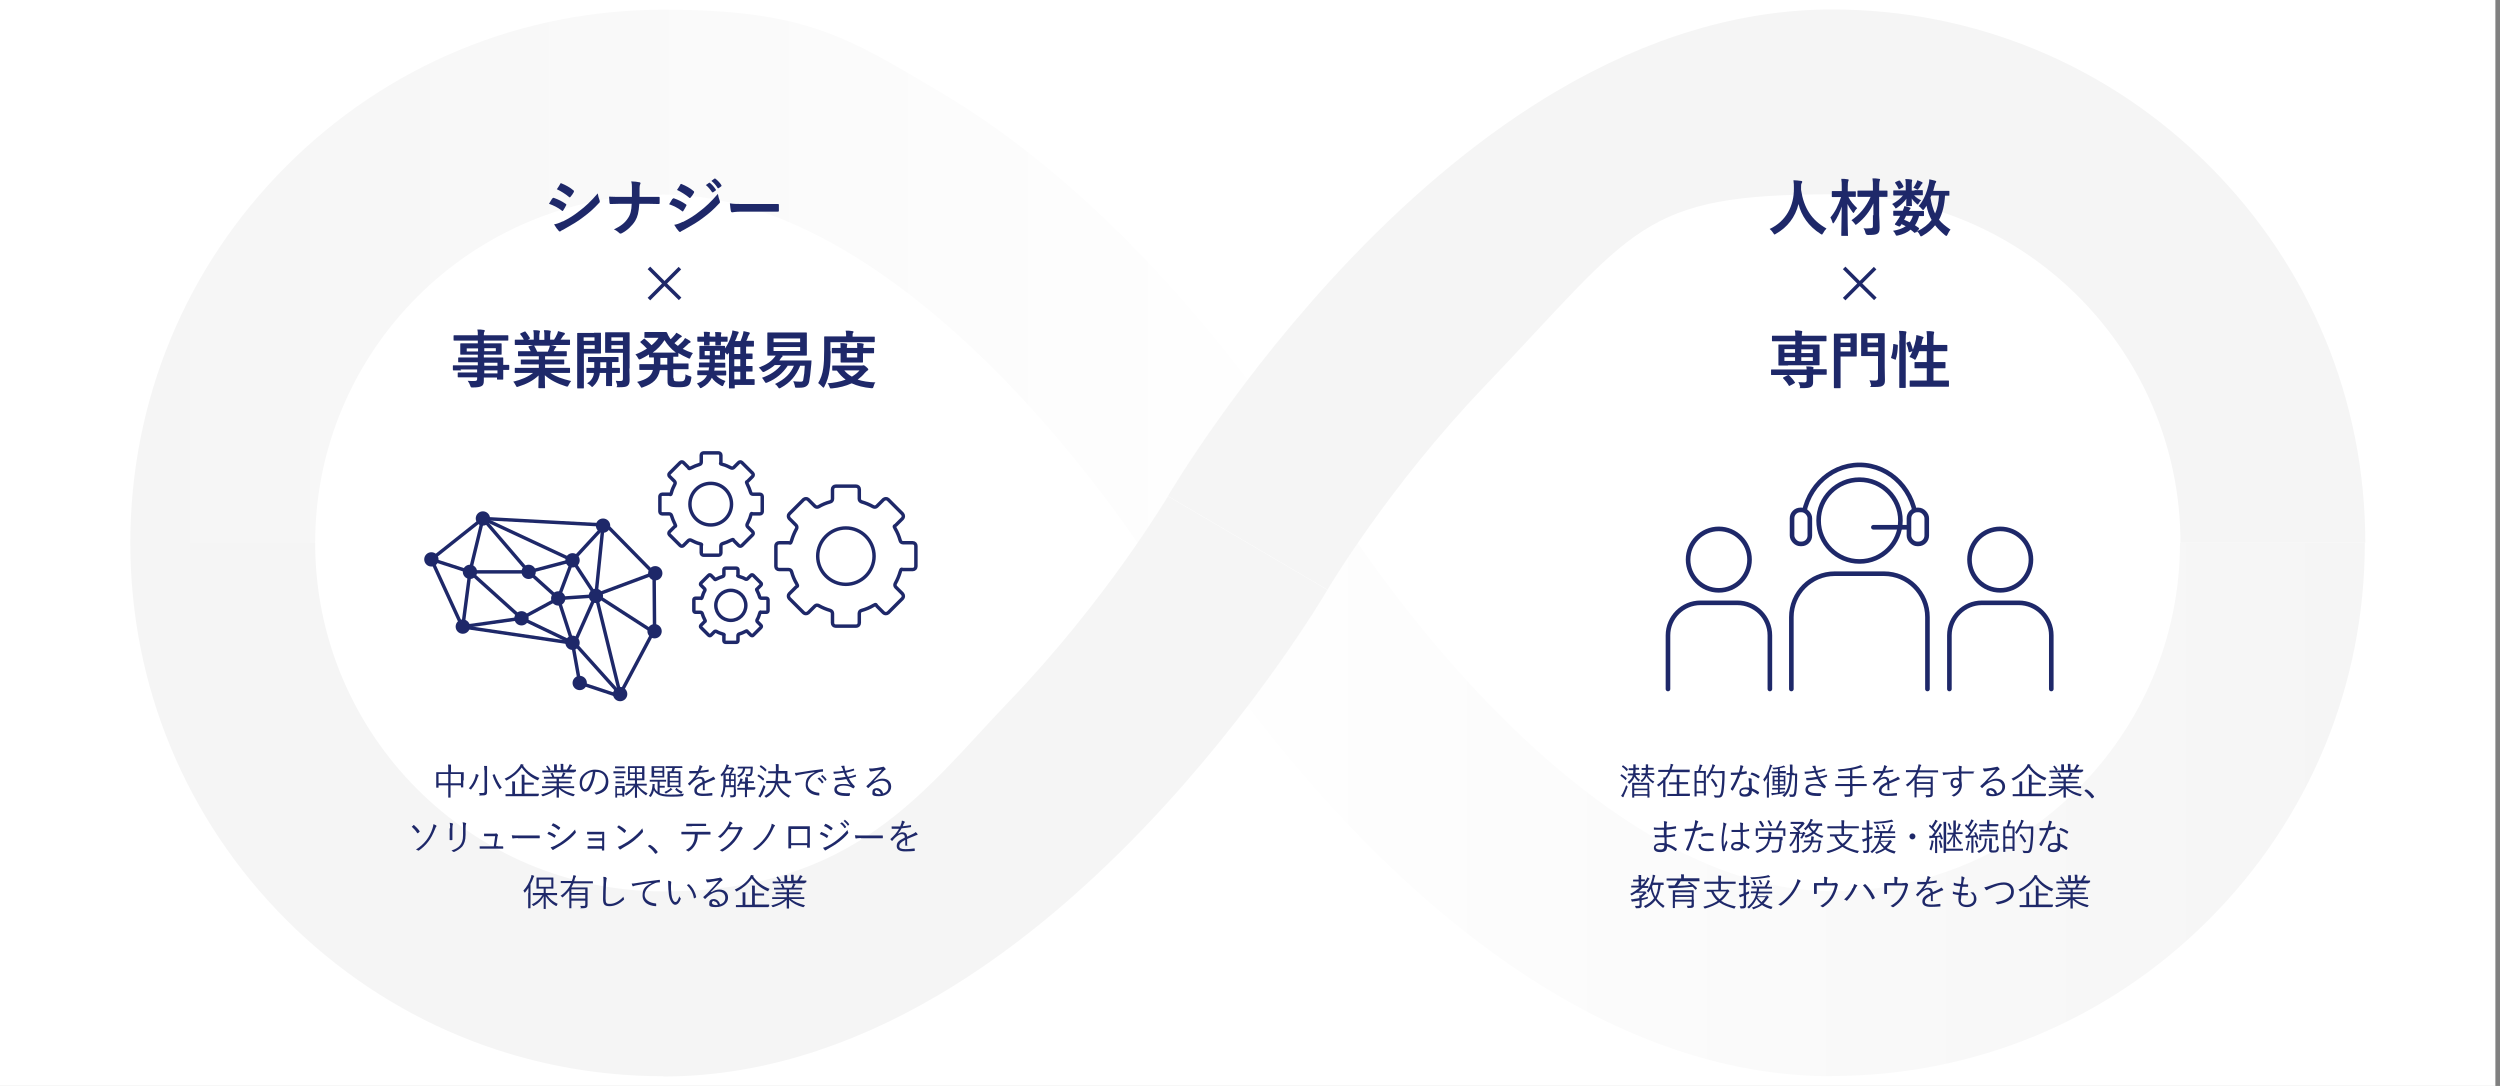
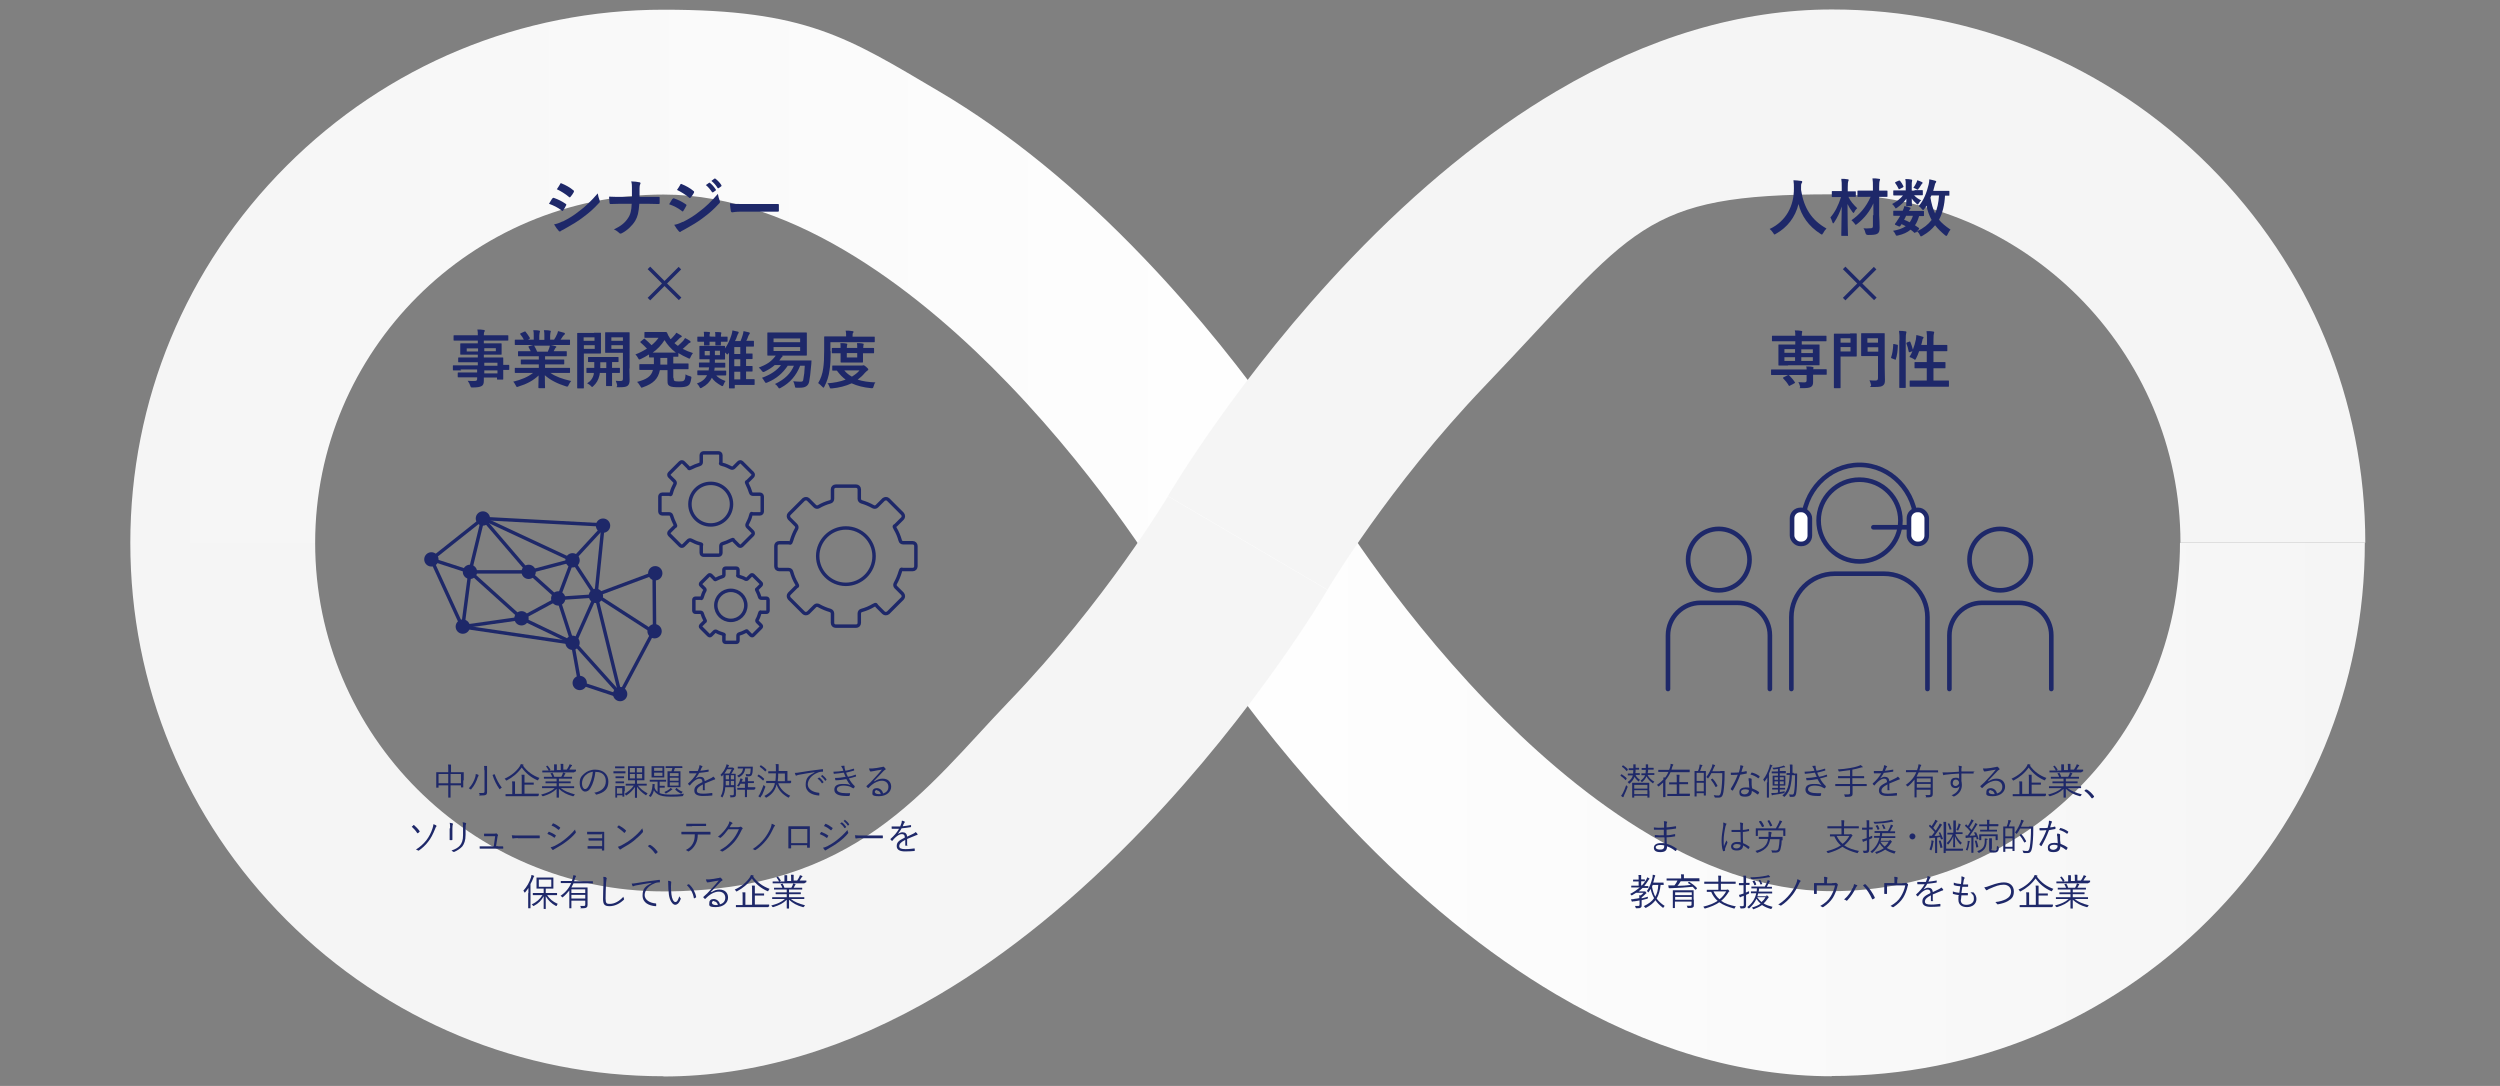
<svg xmlns="http://www.w3.org/2000/svg" version="1.1" viewBox="0 0 1082 470">
  <rect x="0" y="0" width="1082" height="470" fill="#808080" stroke="none" />
  <defs>
    <style>
      .cls-1, .cls-2, .cls-3 {
        stroke-linecap: round;
        stroke-linejoin: round;
      }

      .cls-1, .cls-2, .cls-3, .cls-4 {
        stroke: #1e2869;
      }

      .cls-1, .cls-2, .cls-4 {
        fill: none;
      }

      .cls-1, .cls-3 {
        stroke-width: 2px;
      }

      .cls-2, .cls-4 {
        stroke-width: 1.5px;
      }

      .cls-5 {
        fill: #1e2869;
      }

      .cls-6 {
        fill: url(#_新規グラデーションスウォッチ_1);
      }

      .cls-7 {
        fill: url(#_名称未設定グラデーション_8);
      }

      .cls-8, .cls-3 {
        fill: #fff;
      }

      .cls-9 {
        fill: #f5f5f5;
      }

      .cls-4 {
        stroke-miterlimit: 10;
      }
    </style>
    <linearGradient id="_名称未設定グラデーション_8" data-name="名称未設定グラデーション 8" x1="56.4" y1="129.7" x2="574.5" y2="129.7" gradientUnits="userSpaceOnUse">
      <stop offset="0" stop-color="#f5f5f5" />
      <stop offset="1" stop-color="#fff" />
    </linearGradient>
    <linearGradient id="_新規グラデーションスウォッチ_1" data-name="新規グラデーションスウォッチ 1" x1="505.5" y1="340.3" x2="1023.6" y2="340.3" gradientUnits="userSpaceOnUse">
      <stop offset="0" stop-color="#fff" />
      <stop offset="1" stop-color="#f5f5f5" />
    </linearGradient>
  </defs>
  <g>
    <g id="_レイヤー_1" data-name="レイヤー_1">
-       <rect class="cls-8" width="1080" height="470" />
      <g>
        <g>
          <g>
            <circle class="cls-1" cx="743.9" cy="242.2" r="13.3" />
            <path class="cls-1" d="M721.9,298.2v-23.2c0-7.8,6.3-14.1,14.1-14.1h15.9c7.8,0,14.1,6.3,14.1,14.1v23.2" />
          </g>
          <g>
            <circle class="cls-1" cx="865.7" cy="242.2" r="13.3" />
            <path class="cls-1" d="M843.7,298.2v-23.2c0-7.8,6.3-14.1,14.1-14.1h15.9c7.8,0,14.1,6.3,14.1,14.1v23.2" />
          </g>
          <g>
            <circle class="cls-1" cx="804.8" cy="225.3" r="17.7" />
            <path class="cls-1" d="M775.3,298.2v-31.1c0-10.4,8.4-18.8,18.8-18.8h21.3c10.4,0,18.8,8.4,18.8,18.8v31.1" />
            <path class="cls-1" d="M780.3,227c0-14.3,11-25.8,24.5-25.8s24.5,11.6,24.5,25.8" />
            <rect class="cls-3" x="775.6" y="220.7" width="7.7" height="14.7" rx="3.6" ry="3.6" />
            <rect class="cls-3" x="826.2" y="220.7" width="7.7" height="14.7" rx="3.6" ry="3.6" />
            <line class="cls-1" x1="826.1" y1="228.2" x2="810.8" y2="228.2" />
          </g>
        </g>
        <path class="cls-7" d="M505.5,255.2c-.2-.4-26.9-45.3-69.1-89.1-36-37.4-91-81.9-149.2-81.9-83.1,0-150.8,67.6-150.8,150.8H56.4c0-61.6,24-119.6,67.6-163.2S225.5,4.2,287.2,4.2s79.5,11.9,119.3,35.4c30,17.7,59.9,42,88.9,72.4,48.3,50.5,77.9,100.7,79.2,102.8l-69,40.5Z" />
        <path class="cls-6" d="M792.8,465.8c-39.4,0-79.5-11.9-119.3-35.4-30-17.7-59.9-42-88.9-72.4-48.3-50.5-77.9-100.7-79.2-102.8l69-40.5c.2.4,26.9,45.3,69.1,89.1,36,37.4,91,81.9,149.2,81.9,83.1,0,150.8-67.6,150.8-150.8h80c0,61.6-24,119.6-67.6,163.2-43.6,43.6-101.5,67.6-163.2,67.6Z" />
        <path class="cls-9" d="M574.5,255.2l-69-40.5c1.2-2.1,30.9-52.3,79.2-102.8,29-30.3,58.9-54.7,88.9-72.4,39.8-23.5,79.9-35.4,119.3-35.4,61.6,0,119.6,24,163.2,67.6,43.6,43.6,67.6,101.5,67.6,163.2h-80c0-83.1-67.6-150.8-150.8-150.8s-84.7,14.4-150.3,83c-41.9,43.8-67.7,87.6-68,88Z" />
        <path class="cls-9" d="M287.2,465.8c-61.6,0-119.6-24-163.2-67.6s-67.6-101.5-67.6-163.2h80c0,83.1,67.6,150.8,150.8,150.8s113.3-44.5,149.2-81.9c42.2-43.8,68.8-88.7,69.1-89.1l69,40.5c-1.2,2.1-30.9,52.3-79.2,102.8-29,30.3-58.9,54.7-88.9,72.4-39.8,23.5-79.9,35.4-119.3,35.4Z" />
        <g>
          <path class="cls-5" d="M200.5,337.7c0,2.5,0,2.9,0,3s0,.1-.1.1h-.8c-.1,0-.1,0-.1-.1v-.8h-4.5v2.3c0,1.9,0,2.8,0,2.9s0,.1-.1.1h-.8c-.1,0-.1,0-.1-.1s0-.9,0-2.9v-2.3h-4.2v.9c0,.1,0,.1-.1.1h-.8c-.1,0-.1,0-.1-.1s0-.5,0-3v-1.5c0-1.5,0-2,0-2s0-.1.1-.1.7,0,2.3,0h2.8v-1.3c0-1,0-1.5-.1-2,.4,0,.8,0,1.1,0,0,0,.2,0,.2.1,0,0,0,.2,0,.3,0,.1,0,.6,0,1.5v1.4h3.1c1.6,0,2.2,0,2.3,0s.1,0,.1.1,0,.5,0,1.8v1.7ZM194,335h-4.2v4h4.2v-4ZM199.5,335h-4.5v4h4.5v-4Z" />
          <path class="cls-5" d="M207.1,335.8c0,0-.2.3-.3.5-.6,1.9-1.4,3.6-2.8,5.2,0,.1-.1.2-.2.2s-.1,0-.2-.1c-.2-.2-.5-.3-.7-.4,1.4-1.5,2.3-3.2,2.8-4.9.1-.5.2-.9.2-1.3.4,0,.8.2,1,.3.1,0,.2.1.2.2s0,.1,0,.2ZM209.6,333.5c0-1,0-1.4-.1-2,.4,0,.8,0,1.1,0,.1,0,.2,0,.2.1,0,.1,0,.2,0,.3,0,.2,0,.5,0,1.4v7c0,.9,0,1.8,0,2.4s-.1,1.1-.5,1.3c-.4.2-.8.3-2.3.3s-.3,0-.4-.3c0-.3-.2-.6-.3-.8.5,0,1,0,1.6,0s.8-.1.8-.8v-9.2ZM213.8,335.1c.2,0,.2,0,.3,0,.7,2.1,1.9,4.3,3.1,5.8-.2,0-.5.3-.7.5s-.2.2-.2.2-.1,0-.2-.2c-1.1-1.5-2.3-3.9-2.9-5.9,0-.1,0-.1.2-.2l.5-.2Z" />
          <path class="cls-5" d="M226.3,331.3c1.9,2.7,4.4,4.4,7.2,5.4-.2.2-.3.4-.5.7,0,.2-.1.3-.2.3s-.1,0-.2,0c-2.8-1.2-5.1-3.1-6.8-5.5-1.8,2.5-3.9,4.2-6.5,5.6-.1,0-.2,0-.2,0,0,0-.1,0-.2-.2-.1-.2-.3-.4-.5-.6,3-1.3,5.3-3.4,6.6-5.4.2-.4.3-.6.4-.9.4,0,.7.1,1,.2.2,0,.2.1.2.2s0,.1-.1.2h-.1ZM232.8,344.5c0,.1,0,.1-.1.1s-.6,0-2.1,0h-9.6c-1.5,0-2,0-2.1,0s-.1,0-.1-.1v-.7c0-.1,0-.1.1-.1s.6,0,2.1,0h.7v-3.6c0-.9,0-1.5-.1-1.9.4,0,.7,0,1.1,0,.1,0,.2,0,.2.1,0,.1,0,.2,0,.3,0,.2,0,.6,0,1.4v3.6h2.9v-6.4c0-.9,0-1.5-.1-1.9.4,0,.8,0,1.1,0,.1,0,.2,0,.2.1,0,.1,0,.2,0,.3,0,.2,0,.6,0,1.4v1.6h1.9c1.4,0,1.9,0,2,0s.1,0,.1.1v.7c0,.1,0,.1-.1.1s-.6,0-2,0h-1.9v3.9h4c1.5,0,2,0,2.1,0s.1,0,.1.1v.7Z" />
          <path class="cls-5" d="M242.7,341.1c1.5,1.2,3.4,2,6.1,2.7-.1.1-.3.4-.4.6q-.2.3-.5.2c-2.6-.7-4.4-1.7-6-3.2,0,2.4,0,3.4,0,3.7s0,.1-.1.1h-.8c-.1,0-.1,0-.1-.1,0-.3,0-1.2,0-3.7-1.6,1.6-3.3,2.4-5.8,3.2-.3,0-.3,0-.5-.2-.1-.2-.3-.4-.4-.5,2.6-.7,4.5-1.5,5.9-2.8h-3.3c-1.5,0-2,0-2.1,0-.1,0-.1,0-.1-.1v-.6c0-.1,0-.1.1-.1s.6,0,2.1,0h4.1v-1.3h-2.4c-1.6,0-2.2,0-2.3,0s-.1,0-.1-.1v-.6c0-.1,0-.1.1-.1s.6,0,2.3,0h2.4v-1.2h-3.2c-1.6,0-2.1,0-2.2,0-.1,0-.1,0-.1-.1v-.6c0-.1,0-.1.1-.1s.6,0,2.2,0h1.3c-.2-.5-.4-1-.7-1.4,0-.1,0-.1.1-.2h.4c.2-.2.2-.2.3-.1.3.4.6,1,.8,1.7h3c.2-.4.4-.7.6-1.2,0-.2.1-.4.2-.6.3,0,.5.1.8.2,0,0,.2,0,.2.2s0,.1-.1.2c0,0-.2.2-.2.3-.1.3-.3.5-.5.9h1.4c1.6,0,2.1,0,2.2,0s.1,0,.1.1v.6c0,.1,0,.1-.1.1s-.6,0-2.2,0h-3.4v1.2h2.7c1.6,0,2.2,0,2.3,0s.1,0,.1.1v.6c0,0,0,.1-.1.1s-.6,0-2.3,0h-2.7v1.3h4.4c1.5,0,2,0,2.1,0s.1,0,.1.1v.6c0,.1,0,.1-.1.1s-.6,0-2.1,0h-3.6ZM248.5,334.2c0,.1,0,.1-.1.1s-.6,0-2.1,0h-9.4c-1.5,0-2,0-2.1,0-.1,0-.1,0-.1-.1v-.6c0-.1,0-.1.1-.1s.6,0,2.1,0h.6c-.4-.7-.7-1.2-1.1-1.7,0,0,0-.1,0-.2l.4-.2c.1,0,.2,0,.2,0,.4.4.8,1,1.2,1.6,0,0,0,.1,0,.2l-.5.3h2.1v-1.2c0-.6,0-1,0-1.5.3,0,.7,0,1,0,0,0,.2,0,.2.1s0,.1,0,.2c0,.1,0,.4,0,1v1.2h1.7v-1.2c0-.6,0-1-.1-1.5.3,0,.7,0,1,0,0,0,.2,0,.2.1s0,.1,0,.2c0,.1,0,.4,0,1v1.2h1.5c.4-.5.6-1,.9-1.5.1-.2.2-.4.3-.8.3,0,.7.2.9.3,0,0,.2,0,.2.2,0,0,0,.1-.1.2-.1,0-.2.2-.3.3-.3.4-.5.8-.8,1.3h.7c1.5,0,2,0,2.1,0s.1,0,.1.1v.6Z" />
          <path class="cls-5" d="M257.7,334c-.3,2.7-1.1,5.4-2.1,7-.7,1.2-1.4,1.6-2.4,1.6s-2.3-1.3-2.3-3.6.7-3,1.9-4.1,2.8-1.8,4.8-1.8c3.6,0,5.7,2.1,5.7,5.2s-1.6,4.7-5.1,5.6c-.2,0-.3,0-.4-.2,0-.2-.3-.4-.6-.6,3.2-.6,5-2.3,5-5s-1.8-4-4.1-4h-.3ZM253.4,335.5c-1.1,1.1-1.5,2.4-1.5,3.5,0,1.7.7,2.5,1.3,2.5s1-.4,1.5-1.2c.8-1.4,1.7-3.9,1.9-6.3-1.2.2-2.4.7-3.1,1.5Z" />
          <path class="cls-5" d="M270.7,334.6c0,.1,0,.1-.1.1s-.4,0-1.7,0h-1.6c-1.2,0-1.6,0-1.7,0s-.1,0-.1-.1v-.7c0-.1,0-.1.1-.1s.5,0,1.7,0h1.6c1.2,0,1.6,0,1.7,0s.1,0,.1.1v.7ZM270.2,342.5c0,1.8,0,2.1,0,2.2s0,.1-.1.1h-.6c-.1,0-.1,0-.1-.1v-.5h-2.3v.9c0,.1,0,.1-.1.1h-.6c-.1,0-.1,0-.1-.1s0-.4,0-2.4v-1c0-1,0-1.3,0-1.4s0-.1.1-.1.4,0,1.4,0h1.1c1,0,1.3,0,1.4,0s.1,0,.1.1,0,.4,0,1.2v1ZM270.3,332.4c0,.1,0,.1-.1.1s-.4,0-1.4,0h-1.1c-1,0-1.3,0-1.4,0s-.1,0-.1-.1v-.6c0-.1,0-.1.1-.1s.4,0,1.4,0h1.1c1,0,1.3,0,1.4,0s.1,0,.1.1v.6ZM270.1,336.7c0,.1,0,.1-.1.1s-.4,0-1.3,0h-.9c-.9,0-1.2,0-1.3,0s-.1,0-.1-.1v-.6c0-.1,0-.1.1-.1s.4,0,1.3,0h.9c.9,0,1.2,0,1.3,0s.1,0,.1.1v.6ZM270.1,338.9c0,.1,0,.1-.1.1s-.4,0-1.3,0h-.9c-.9,0-1.2,0-1.3,0s-.1,0-.1-.1v-.6c0-.1,0-.1.1-.1s.4,0,1.3,0h.9c.9,0,1.2,0,1.3,0s.1,0,.1.1v.6ZM269.3,341.1h-2.3v2.4h2.3v-2.4ZM276.1,340c.9,1.2,2.2,2.3,4.2,3.4-.2.2-.4.3-.5.6,0,.1-.1.2-.2.2s-.1,0-.2-.1c-1.5-1-2.8-2.2-3.7-3.6,0,2.4,0,4.5,0,4.7s0,.1-.1.1h-.7c-.1,0-.1,0-.1-.1,0-.3,0-2.3,0-4.6-.9,1.4-2.2,2.7-3.6,3.6-.1,0-.2.1-.2.1s-.1,0-.2-.2c-.1-.2-.3-.4-.5-.5,1.6-1,3-2.1,4-3.6h-1.2c-1.6,0-2.1,0-2.2,0s-.1,0-.1-.1v-.6c0-.1,0-.1.1-.1s.6,0,2.2,0h1.7v-1.5h-.9c-1.4,0-1.9,0-2,0s-.1,0-.1-.1,0-.5,0-1.6v-2.7c0-1.1,0-1.5,0-1.6s0-.1.1-.1.6,0,2,0h2.9c1.4,0,1.9,0,2,0s.1,0,.1.1,0,.5,0,1.6v2.7c0,1.1,0,1.5,0,1.6s0,.1-.1.1-.6,0-2,0h-1.1v1.5h1.9c1.6,0,2.1,0,2.2,0s.1,0,.1.1v.6c0,.1,0,.1-.1.1s-.6,0-2.2,0h-1.4ZM274.8,332.4h-2.2v1.9h2.2v-1.9ZM274.8,335h-2.2v1.9h2.2v-1.9ZM277.9,332.4h-2.3v1.9h2.3v-1.9ZM277.9,335h-2.3v1.9h2.3v-1.9Z" />
          <path class="cls-5" d="M285.6,343.3c1.1.4,2.5.6,4.6.6s3.7,0,5.8-.4c-.1.2-.2.4-.3.7q0,.3-.4.4c-1.7.2-3.3.2-5,.2-2.7,0-4.5-.3-5.7-1.1-.9-.6-1.2-1-1.6-1.7-.2,1-.6,1.9-1.2,2.7,0,.1-.1.2-.2.2s-.1,0-.2-.1c-.2-.1-.4-.3-.6-.3,1-1.2,1.4-2.5,1.6-4.5,0-.2,0-.4,0-.7.3,0,.5,0,.8.1.1,0,.2,0,.2.1,0,0,0,.1,0,.2,0,0,0,.1-.1.3v.9c.3.8.6,1.3,1.3,1.8v-4.4h-1.3c-1.4,0-1.9,0-2,0s-.1,0-.1-.1v-.6c0-.1,0-.1.1-.1s.5,0,2,0h2.9c1.4,0,1.9,0,2,0s.1,0,.1.1v.6c0,.1,0,.1-.1.1s-.5,0-2,0h-.7v1.8h.8c1,0,1.2,0,1.3,0s.1,0,.1.1v.6c0,.1,0,.1-.1.1s-.4,0-1.3,0h-.8v2.3ZM287.5,335c0,1,0,1.3,0,1.4s0,.1-.1.1-.5,0-1.7,0h-1.9c-1.2,0-1.6,0-1.7,0s-.1,0-.1-.1,0-.4,0-1.4v-1.9c0-1,0-1.3,0-1.4s0-.1.1-.1.5,0,1.7,0h1.9c1.2,0,1.6,0,1.7,0s.1,0,.1.1,0,.4,0,1.4v1.9ZM286.7,332.3h-3.6v1.3h3.6v-1.3ZM286.7,334.4h-3.6v1.4h3.6v-1.4ZM290.8,341.8c-.1,0-.2.1-.3.2-.6.4-1.2.9-2.2,1.4,0,0-.2,0-.2,0,0,0-.1,0-.2-.2-.1-.2-.2-.3-.4-.4,1.1-.5,1.7-.8,2.3-1.3.1-.1.3-.3.4-.5.2.1.4.3.6.4.1,0,.2.1.2.2,0,0,0,.1-.2.2ZM295.5,332.3c0,0,0,.1-.1.1s-.6,0-2,0h-1.3c-.2.5-.3,1-.5,1.4h1.1c1.2,0,1.6,0,1.7,0s.1,0,.1.1,0,.5,0,1.7v3.3c0,1.2,0,1.6,0,1.7s0,.1-.1.1-.5,0-1.7,0h-2c-1.2,0-1.6,0-1.7,0s-.1,0-.1-.1,0-.5,0-1.7v-3.3c0-1.2,0-1.6,0-1.7s0-.1.1-.1.4,0,1.6,0c.2-.5.3-.9.4-1.4h-.8c-1.4,0-1.9,0-2,0s-.1,0-.1-.1v-.6c0-.1,0-.1.1-.1s.6,0,2,0h3c1.4,0,1.9,0,2,0s.1,0,.1.1v.6ZM293.7,334.6h-3.8v1.3h3.8v-1.3ZM293.7,336.6h-3.8v1.3h3.8v-1.3ZM293.7,338.6h-3.8v1.4h3.8v-1.4ZM292.6,341.1c.1-.1.2-.1.3,0,.8.8,1.8,1.3,2.6,1.6-.1,0-.3.3-.4.5-.1.2-.2.3-.2.3s-.1,0-.2,0c-1-.5-1.7-1-2.4-1.7,0,0,0-.1,0-.3l.3-.2Z" />
          <path class="cls-5" d="M305.2,341.8c0,.1,0,.2-.2.2-.2,0-.5,0-.7,0s-.1,0-.1-.2c0-.7,0-1.5,0-2.3-1.8.9-2.6,1.7-2.6,2.7s.9,1.3,2.7,1.3,2.6-.2,3.8-.3c0,0,.1,0,.2.1,0,.2,0,.6,0,.8s0,.2-.1.2c-1.1.1-2.4.2-4,.2-2.2,0-3.7-.6-3.7-2.3s.9-2.4,3.5-3.7c0-1.1-.4-1.5-1.3-1.5-.7,0-1.6.4-2.6,1.3-.6.5-1,1-1.5,1.6,0,.1-.2.1-.2,0-.2-.1-.4-.4-.6-.6,0,0,0-.1,0-.2,1.5-1.3,2.8-2.8,3.7-4.4-1,0-2,0-3,0-.1,0-.2,0-.2-.2,0-.2,0-.5,0-.8,1.2,0,2.4,0,3.7,0,.2-.5.4-1,.6-1.6,0-.3.1-.5.1-.9.5,0,.9.2,1.2.4.2,0,.2.2,0,.4,0,0-.2.2-.3.4-.2.4-.3.7-.5,1.2,1.1-.1,2.3-.3,3.4-.5.1,0,.2,0,.2,0,0,.2,0,.4,0,.7,0,.1,0,.2-.2.2-1.3.2-2.6.4-3.9.5-.5,1-1.1,1.7-1.6,2.4h0c.7-.4,1.4-.7,2-.7,1.2,0,1.9.6,2,1.9.8-.4,1.7-.8,2.5-1.2.5-.2.9-.5,1.2-.8.4.3.7.7.8.9.1.2,0,.3-.2.4-.2,0-.5.1-.9.3-1.2.5-2.2.9-3.4,1.4v2.7Z" />
          <path class="cls-5" d="M318.5,341.6c0,.7,0,1.4,0,2.1s0,.8-.4,1.1c-.3.2-.6.3-1.6.3s-.3,0-.4-.3c0-.2-.1-.4-.3-.6.5,0,.9,0,1.3,0,.3,0,.5-.2.5-.6v-2.9h-3.7c-.1,1.8-.5,3-1.1,4.2,0,.1-.1.2-.2.2s-.1,0-.2-.1c-.2-.2-.4-.3-.5-.4,1-1.6,1.2-3.4,1.2-6.3v-1.5c0-.8,0-1.3,0-1.6l-.5.6c0,0-.1.2-.2.2s-.1,0-.2-.2c-.1-.1-.2-.3-.4-.4,1.1-1.1,1.9-2.4,2.3-3.5.2-.4.3-.7.3-1.1.3,0,.6.2.9.3.1,0,.2,0,.2.2s0,.1-.1.2c0,0-.2.3-.4.7h1.7c.1,0,.2,0,.3,0,0,0,0,0,.1,0s.2,0,.4.2c.2.2.3.3.3.4s0,.1-.1.2c0,0-.2.2-.3.4-.3.5-.5,1-.9,1.5h.2c1.2,0,1.6,0,1.6,0s.1,0,.1.1,0,.6,0,1.9v4.8ZM314.7,332.9c-.3.6-.7,1.3-1.2,1.9.2,0,.6,0,1.5,0h.7c.4-.7.7-1.3,1-1.9h-2ZM315.5,338h-1.4v.3c0,.6,0,1.1,0,1.6h1.5v-1.8ZM315.5,335.5h-1.4v1.8h1.4v-1.8ZM317.7,335.5h-1.4v1.8h1.4v-1.8ZM317.7,338h-1.4v1.8h1.4v-1.8ZM323.8,331.8c1.3,0,1.8,0,1.9,0s.1,0,.1.1c0,.2,0,.5,0,.7,0,1.2-.1,2-.4,2.7-.2.5-.7.7-1.2.7s-.6,0-1,0q-.3,0-.3-.3c0-.3-.1-.5-.2-.7.5,0,.8.1,1.2.1s.7,0,.8-.4c.1-.5.2-1.3.2-2.1h-2.4c-.2,1.8-1,2.8-2.6,3.8-.1,0-.2,0-.2,0s-.1,0-.2-.2c-.2-.2-.3-.3-.5-.4,1.7-.8,2.4-1.7,2.6-3.2h-.3c-1.3,0-1.8,0-1.9,0s-.1,0-.1-.1v-.6c0-.1,0-.1.1-.1s.5,0,1.9,0h2.5ZM326.5,341.7c0,.1,0,.1-.1.1s-.6,0-2,0h-1.1v1.1c0,1.4,0,2,0,2s0,.1-.1.1h-.7c-.1,0-.1,0-.1-.1s0-.7,0-2v-1.1h-1.2c-1.5,0-1.9,0-2,0s-.1,0-.1-.1v-.6c0-.1,0-.1.1-.1s.6,0,2,0h1.2v-1.8h-1.9c-.2.3-.4.7-.6,1,0,.1-.1.2-.2.2s-.1,0-.2-.1c-.2,0-.4-.2-.5-.2.6-.8,1-1.5,1.2-2.3.1-.4.2-.6.2-.9.3,0,.5.1.8.2.1,0,.2,0,.2.2s0,.1,0,.2c0,0-.1.2-.2.4l-.2.4h1.5v-.7c0-.4,0-.7,0-1.2.4,0,.7,0,1,0,0,0,.2,0,.2.1s0,.2,0,.2c0,.1,0,.4,0,.7v.7h.5c1.4,0,1.9,0,2,0s.1,0,.1.1v.6c0,.1,0,.1-.1.1s-.5,0-2,0h-.5v1.8h1.1c1.5,0,1.9,0,2,0s.1,0,.1.1v.6Z" />
          <path class="cls-5" d="M328.3,335.3c0-.1.1-.1.2,0,.7.4,1.5,1,2.2,1.7,0,0,0,.1,0,.3l-.3.4c-.1.1-.1.2-.3,0-.7-.7-1.4-1.3-2.2-1.7-.1,0,0,0,0-.3l.3-.4ZM329.6,344.2c-.2.3-.3.6-.3.7,0,.1,0,.2-.2.2s-.1,0-.2,0c-.3-.2-.5-.3-.7-.5.3-.4.6-.7.8-1.3.4-.8.9-2,1.5-3.6.1.2.3.3.5.5.3.2.3.2.2.5-.5,1.3-1,2.6-1.5,3.7ZM329.3,331.3c.1-.1.1-.1.2,0,.7.4,1.6,1.1,2.2,1.8,0,0,0,.1,0,.3l-.4.4c-.1.2-.2.2-.2,0-.6-.7-1.4-1.3-2.2-1.9-.1,0-.1-.1,0-.3l.3-.4ZM342.1,338.9c0,.1,0,.1-.1.1s-.6,0-2.3,0h-2.9c.8,2.3,2.7,4.2,5.2,5.4-.2.1-.3.4-.5.6,0,.2-.1.2-.2.2s-.1,0-.3-.1c-2.3-1.3-4-3-4.9-5.6-.5,2.2-1.7,4.2-4.4,5.7-.1,0-.2,0-.2,0,0,0-.1,0-.2-.2-.2-.2-.3-.4-.5-.5,2.6-1.4,3.9-2.9,4.5-5.2v-.4c0,0-1.3,0-1.3,0-1.6,0-2.2,0-2.3,0s-.1,0-.1-.1v-.7c0-.1,0-.1.1-.1s.6,0,2.3,0h1.6c.1-.9.2-2,.2-3.3h-1.1c-1.5,0-2,0-2.1,0-.1,0-.1,0-.1-.1v-.7c0-.1,0-.1.1-.1s.6,0,2.1,0h1.1v-1.3c0-.9,0-1.3-.1-1.8.4,0,.7,0,1.1,0,.1,0,.2,0,.2.2,0,.1,0,.2,0,.3,0,.2,0,.4,0,1.1v1.4h1.6c1.5,0,2,0,2.1,0s.1,0,.1.1,0,.4,0,1.4v2.7c1,0,1.4,0,1.5,0s.1,0,.1.1v.7ZM339.6,334.8h-2.8c0,1.3,0,2.3-.2,3.3h3.1v-3.3Z" />
          <path class="cls-5" d="M352.4,334.2c-2.4.4-4.5.7-6.5,1.1-.6.1-.8.2-1,.3-.1,0-.2.1-.3.1s-.2,0-.2-.1c-.2-.3-.3-.7-.4-1.1.6,0,1,0,2-.2,2.4-.4,5.6-.9,9.9-1.4.2,0,.2,0,.3.1,0,.2,0,.6,0,.8s0,.2-.2.2c-.9,0-1.5.1-2.3.5-2.3.9-4.1,2.9-4.1,5s2.3,3.4,4.7,3.6c.2,0,.3,0,.3.2s0,.5,0,.8c0,.2,0,.2-.3.2-2.7-.2-5.6-1.4-5.6-4.6s1.4-4.1,3.9-5.4h0ZM354.4,336.5s0,0,.2,0c.6.4,1.3,1.2,1.8,1.9,0,0,0,.1,0,.2l-.5.4c0,0-.2,0-.2,0-.5-.8-1.1-1.5-1.9-2l.6-.4ZM355.7,335.4c0,0,.1,0,.2,0,.6.5,1.4,1.2,1.8,1.9,0,0,0,.1,0,.2l-.4.4c0,0-.1,0-.2,0-.4-.7-1.1-1.4-1.8-2l.5-.4Z" />
          <path class="cls-5" d="M364.5,332.5c-.1-.4-.3-.7-.5-1,.5,0,.9-.1,1.2-.1s.3,0,.3.2,0,.2,0,.3c0,.1,0,.3.1.7.1.4.2.7.3,1,1.1-.2,2.3-.5,3.5-.9,0,0,.1,0,.2,0,0,.2.1.4.1.6,0,.1,0,.2-.1.2-1.2.4-2.3.6-3.4.9.2.6.4,1.2.8,1.8,1.2-.2,2.2-.5,3.2-.9.1,0,.2,0,.2,0,0,.2.1.4.1.6,0,.1,0,.2-.1.2-1,.3-2,.6-3,.8.6,1.2,1.5,2.4,2.5,3.3,0,0,.1.1,0,.3,0,.2-.2.4-.4.6-.1.1-.2.2-.4,0-.3-.2-.7-.4-1.1-.6-.8-.3-1.8-.5-3.1-.5s-2.7.5-2.7,1.6,1.5,1.7,4,1.7,1.1,0,1.6,0c.1,0,.1,0,.1.2,0,.2,0,.5-.2.8,0,.1,0,.2-.2.2-.4,0-.8,0-1.4,0-3.2,0-5-.9-5-2.7s1.4-2.5,3.7-2.5,2.5.2,3.3.6c-.6-.7-1.2-1.6-1.8-2.7-1.6.3-3.1.5-4.6.5-.1,0-.1,0-.2-.2,0-.2-.1-.5-.1-.8,1.6,0,3.1-.2,4.6-.5-.3-.5-.5-1.2-.8-1.8-1.3.2-2.8.4-4.2.5-.1,0-.2,0-.2-.2,0-.1,0-.4-.1-.7,1.5,0,3.1-.2,4.3-.4-.1-.4-.2-.7-.4-1.2Z" />
          <path class="cls-5" d="M378.6,338.1c1.2-.8,2.3-1.1,3.4-1.1,2.3,0,3.7,1.4,3.7,3.5s-1.9,4.1-5.3,4.1-2.8-.9-2.8-1.9.7-1.6,1.9-1.6,2.4.9,2.7,2.3c1.4-.4,2.3-1.3,2.3-2.9s-1.2-2.6-2.8-2.6-3.2.8-4.4,1.8c-.5.4-.9.8-1.4,1.3-.1.1-.2.1-.3,0-.2-.2-.4-.4-.6-.6,0,0,0-.1,0-.2,1.3-1.1,2.1-1.9,3.6-3.6.9-1,1.9-2,3.1-3.5-1.3.2-2.6.4-4,.7-.2,0-.4,0-.6.1-.1,0-.2,0-.3,0-.1,0-.2,0-.3-.2-.1-.3-.3-.6-.4-1.1.5,0,1,0,1.4,0,1.3-.1,2.6-.3,4-.6.2,0,.4,0,.5-.1,0,0,.2-.1.2-.1s.2,0,.3.1c.3.2.5.5.7.7,0,0,.1.2.1.3,0,.1,0,.2-.2.3-.2,0-.4.2-.8.6-1.4,1.5-2.5,2.6-4.1,4.3h0ZM379.6,341.9c-.5,0-1,.3-1,.8s.6,1,1.6,1,.7,0,1,0c-.2-.9-.8-1.6-1.7-1.6Z" />
          <path class="cls-5" d="M178.9,357.1c.1-.1.2-.1.3,0,.8.7,1.7,1.6,2.4,2.6,0,.1,0,.2,0,.3-.2.2-.5.4-.7.6,0,0-.2,0-.3,0-.7-1.1-1.5-2-2.4-2.8.3-.2.6-.5.7-.6ZM188.8,357.4c.2.1.1.3,0,.4-.2.2-.3.4-.5,1-.9,2.2-1.9,4.2-3,5.5-1.1,1.5-2.7,2.9-4,3.8-.2,0-.3.1-.4,0-.2-.2-.5-.3-.9-.4,1.8-1.1,3.3-2.5,4.5-4,1.1-1.4,2.1-3.3,2.7-5.2.2-.6.3-1.1.4-1.8.5.2,1,.4,1.3.6Z" />
          <path class="cls-5" d="M194.8,358.4c0-1,0-1.7-.2-2.3.4,0,1,.2,1.3.3.2,0,.2.2.1.4-.1.2-.2.7-.2,1.7v2.7c0,.8,0,1.4,0,2.1,0,.2,0,.3-.2.3h-.8c-.2,0-.2,0-.2-.2,0-.7,0-1.4,0-2.2v-2.6ZM201.5,361.3c0,2.5-.6,3.9-1.4,5-.8.9-2.1,1.8-3.5,2.4-.2,0-.3,0-.4,0-.2-.2-.5-.4-.8-.6,1.6-.5,3-1.3,3.7-2.2.8-1,1.3-2.3,1.3-4.4v-2.8c0-1.6,0-2.2-.2-2.8.5,0,1,.1,1.4.3.2,0,.2.2.1.4-.1.2-.2.7-.2,2.1v2.7Z" />
          <path class="cls-5" d="M215.5,366.3c.7,0,1.3,0,2,0,.2,0,.2,0,.3.2v.6c0,.2,0,.2-.2.2-.8,0-1.4,0-2.2,0h-5.6c-.6,0-1.4,0-2,0-.2,0-.2,0-.2-.2,0-.2,0-.6,0-.8.9,0,1.6,0,2.3,0h3.8l.6-4.4h-2.7c-.6,0-1.3,0-1.9,0-.2,0-.2,0-.2-.2,0-.2,0-.6,0-.9.9,0,1.6,0,2.2,0h2.3c.4,0,.5,0,.6-.1.1,0,.2,0,.3,0,.2.1.4.4.6.6.1.2,0,.3,0,.4-.1.1-.2.3-.2.6l-.6,3.9h.9Z" />
          <path class="cls-5" d="M224.2,362.7c-1.4,0-2.1.2-2.2.2-.1,0-.2,0-.3-.2,0-.3-.1-.8-.2-1.2,1,.1,2.2.1,3.5.1h4.9c1.1,0,2.3,0,3.5,0,.2,0,.2,0,.2.2,0,.2,0,.6,0,.8,0,.2,0,.2-.2.2-1.2,0-2.4,0-3.5,0h-5.9Z" />
          <path class="cls-5" d="M237.4,360.1c0-.1.1-.1.3-.1,1,.4,2,.9,2.8,1.5.2.1.1.2,0,.3-.1.2-.3.5-.4.7,0,.1-.2.1-.3,0-.9-.7-1.9-1.2-2.9-1.6.2-.3.4-.6.5-.8ZM239.9,366.2c1.5-.8,2.9-1.6,4.4-2.8,1.4-1.1,3.1-2.6,4.6-4.4,0,.4.1.7.3,1,0,.2,0,.3,0,.4-1.3,1.6-2.7,2.8-4.2,3.9-1.4,1.1-3,2-4.7,3-.4.2-.6.4-.8.5-.1.1-.3.1-.4,0-.2-.2-.5-.7-.8-1.1.6-.1,1.1-.3,1.7-.6ZM239.3,356.4c0-.1.1-.1.3,0,1,.4,1.9,1,2.8,1.7.1.1.1.2,0,.3-.1.2-.3.5-.5.7,0,.1-.2,0-.3,0-.8-.7-1.8-1.4-2.9-1.8.2-.2.3-.5.5-.8Z" />
          <path class="cls-5" d="M260.3,361.1h-3.6c-.7,0-1.7,0-2.4,0-.2,0-.2,0-.2-.2,0-.2,0-.5,0-.9.9,0,1.8,0,2.7,0h2.6c.6,0,1.3,0,1.9,0,.2,0,.2,0,.2.2,0,.7,0,1.3,0,2v3.4c0,.6,0,1.5,0,2.3,0,.2,0,.2-.2.2-.2,0-.4,0-.6,0s-.2,0-.2-.2v-.6h-3.7c-.7,0-1.5,0-2.3,0-.2,0-.2,0-.2-.2,0-.2,0-.6,0-.9.9,0,1.8,0,2.6,0h3.7v-2.4h-3.3c-.6,0-1.6,0-2.3,0-.2,0-.2,0-.3-.2,0-.2,0-.5,0-.8.9,0,1.8,0,2.6,0h3.3v-2.1Z" />
          <path class="cls-5" d="M267.7,357.3c.1-.1.2,0,.3,0,.9.5,2,1.2,2.9,2.1.1.1.1.2,0,.3-.1.2-.4.6-.5.7,0,.1-.1.1-.3,0-.9-.9-2-1.7-3-2.4.2-.3.4-.5.6-.7ZM269.1,365.8c1.7-.9,3.1-1.8,4.6-3,1.6-1.3,2.9-2.5,4.3-4.3,0,.4.2.8.3,1.1,0,.2,0,.3-.1.6-1.1,1.3-2.5,2.5-3.9,3.7-1.4,1.1-3,2.1-4.8,3.1-.4.3-.7.5-.9.6-.2.1-.3.1-.4,0-.2-.3-.5-.6-.8-1.1.6-.2,1.1-.4,1.7-.7Z" />
          <path class="cls-5" d="M281.1,365.7c0,0,.1,0,.2,0s0,0,.2,0c1.2.7,2.1,1.6,3.1,2.9,0,0,0,.1,0,.2s0,.1-.1.2l-.6.5c0,0-.1,0-.2,0,0,0-.1,0-.2-.1-.8-1.2-1.9-2.3-2.9-3,0,0-.1,0-.1-.1,0,0,0,0,0-.2l.5-.4Z" />
          <path class="cls-5" d="M302,361.1c0,1.8-.3,3-1,4.3-.7,1.3-1.6,2.3-2.8,3-.2.1-.4.2-.5,0-.2-.2-.6-.4-.9-.5,1.6-.8,2.5-1.7,3.1-2.9.6-1.1.8-2.3.8-3.9h-3.3c-.8,0-1.6,0-2.3,0-.2,0-.2,0-.2-.2,0-.3,0-.7,0-.9.9,0,1.7,0,2.6,0h6.9c1.1,0,1.9,0,2.9,0,.1,0,.2,0,.2.3v.7c0,.2,0,.2-.2.2-.9,0-1.8,0-2.9,0h-2.5ZM299.5,357.6c-.7,0-1.5,0-2.3,0-.2,0-.2,0-.2-.2,0-.3,0-.6,0-.9.9,0,1.9,0,2.6,0h3.1c.8,0,1.9,0,2.7,0,.1,0,.2,0,.2.2,0,.2,0,.4,0,.6,0,.2,0,.2-.2.2-.9,0-1.9,0-2.7,0h-3.1Z" />
          <path class="cls-5" d="M319.5,358c.5,0,.6,0,.8-.2.1,0,.2,0,.4,0,.2.1.4.3.6.5s.2.4,0,.5c-.2.1-.3.3-.4.6-1,2.1-2,3.7-3.1,5-1.4,1.6-3.2,3.1-5,4.1-.1,0-.2,0-.4,0-.2-.2-.5-.4-.9-.5,2.4-1.3,3.8-2.5,5.3-4.2,1.2-1.4,2.1-2.8,3-4.9h-4.6c-1.2,1.6-2,2.6-3.2,3.6-.2.2-.3.2-.5,0-.2-.1-.5-.3-.8-.3,2-1.6,3.2-3.1,4.2-4.7.5-.8.7-1.4.8-2,.5.1,1,.4,1.2.6.2.1.2.3,0,.4-.2.1-.4.3-.5.5-.2.4-.4.7-.6,1h3.6Z" />
          <path class="cls-5" d="M335.3,357.1c.2.1.2.3,0,.4-.2.2-.4.5-.7,1.2-.8,1.7-1.8,3.5-2.8,4.7-1.4,1.8-3.1,3.4-4.8,4.5-.1,0-.3,0-.4,0-.2-.2-.6-.4-.9-.4,2.1-1.3,3.8-2.9,5.2-4.7,1-1.3,1.9-2.8,2.6-4.4.3-.7.4-1.2.5-1.9.5.2,1,.4,1.4.7Z" />
          <path class="cls-5" d="M342.4,365.9v1.1c0,.2,0,.2-.2.2-.2,0-.5,0-.8,0-.2,0-.2,0-.2-.2,0-1,0-2.1,0-3.4v-3.2c0-.8,0-1.7,0-2.6,0-.1,0-.2.2-.2.8,0,1.7,0,2.6,0h3.5c1,0,2,0,2.8,0,.2,0,.2,0,.2.2,0,.8,0,1.7,0,2.5v3.2c0,1.2,0,2.3,0,3.2,0,.2,0,.2-.2.2h-.8c-.1,0-.2,0-.2-.2v-.9h-7ZM349.4,358.8h-7v6.1h7v-6.1Z" />
          <path class="cls-5" d="M355.3,360.2c0-.1.1-.1.3-.1,1,.4,2,.9,2.8,1.5.2.1.1.2,0,.3-.1.2-.3.5-.4.7,0,.1-.2.1-.3,0-.9-.7-1.9-1.2-2.9-1.6.2-.3.4-.6.5-.8ZM357.8,366.4c1.5-.8,2.9-1.6,4.4-2.8,1.4-1.1,3.1-2.6,4.6-4.4,0,.4.1.7.3,1,0,.2,0,.3,0,.4-1.3,1.6-2.7,2.8-4.2,3.9-1.4,1.1-3,2-4.7,3-.4.2-.6.4-.8.5-.1.1-.3.1-.4,0-.2-.2-.5-.7-.8-1.1.6-.1,1.1-.3,1.7-.6ZM357.2,356.6c0-.1.1-.1.3,0,1,.4,1.9,1,2.8,1.7.1.1.1.2,0,.3-.1.2-.3.5-.5.7,0,.1-.2,0-.3,0-.8-.7-1.8-1.4-2.9-1.8.2-.2.3-.5.5-.8ZM364.2,355.9c0,0,.1,0,.2,0,.6.4,1.3,1.2,1.8,1.9,0,0,0,.1,0,.2l-.5.4c0,0-.2,0-.2,0-.5-.8-1.1-1.5-1.9-2l.6-.4ZM365.5,354.8c0,0,.1,0,.2,0,.6.5,1.4,1.2,1.8,1.9,0,0,0,.1,0,.2l-.4.4c0,0-.1,0-.2,0-.4-.7-1.1-1.4-1.8-2l.5-.4Z" />
          <path class="cls-5" d="M372.7,362.7c-1.4,0-2.1.2-2.2.2-.1,0-.2,0-.3-.2,0-.3-.1-.8-.2-1.2,1,.1,2.2.1,3.5.1h4.9c1.1,0,2.3,0,3.5,0,.2,0,.2,0,.2.2,0,.2,0,.6,0,.8,0,.2,0,.2-.2.2-1.2,0-2.4,0-3.5,0h-5.9Z" />
          <path class="cls-5" d="M392.8,365.8c0,.1,0,.2-.2.2-.2,0-.5,0-.7,0s-.1,0-.1-.2c0-.7,0-1.5,0-2.3-1.8.9-2.6,1.7-2.6,2.7s.9,1.3,2.7,1.3,2.6-.2,3.8-.3c0,0,.1,0,.2.1,0,.2,0,.6,0,.8s0,.2-.1.2c-1.1.1-2.4.2-4,.2-2.2,0-3.7-.6-3.7-2.3s.9-2.4,3.5-3.7c0-1.1-.4-1.5-1.3-1.5-.7,0-1.6.4-2.6,1.3-.6.5-1,1-1.5,1.6,0,.1-.2.1-.2,0-.2-.1-.4-.4-.6-.6,0,0,0-.1,0-.2,1.5-1.3,2.8-2.8,3.7-4.4-1,0-2,0-3,0-.1,0-.2,0-.2-.2,0-.2,0-.5,0-.8,1.2,0,2.4,0,3.7,0,.2-.5.4-1,.6-1.6,0-.3.1-.5.1-.9.5,0,.9.2,1.2.4.2,0,.2.2,0,.4,0,0-.2.2-.3.4-.2.4-.3.7-.5,1.2,1.1-.1,2.3-.3,3.4-.5.1,0,.2,0,.2,0,0,.2,0,.4,0,.7,0,.1,0,.2-.2.2-1.3.2-2.6.4-3.9.5-.5,1-1.1,1.7-1.6,2.4h0c.7-.4,1.4-.7,2-.7,1.2,0,1.9.6,2,1.9.8-.4,1.7-.8,2.5-1.2.5-.2.9-.5,1.2-.8.4.3.7.7.8.9.1.2,0,.3-.2.4-.2,0-.5.1-.9.3-1.2.5-2.2.9-3.4,1.4v2.7Z" />
          <path class="cls-5" d="M228.7,386.6c0-.6,0-1.5,0-2.3-.4.6-.9,1.3-1.4,1.9,0,0-.1.1-.2.1s0,0-.2-.2c-.1-.3-.3-.5-.4-.6,1.6-1.8,2.6-3.6,3.3-5.7.1-.4.2-.8.2-1.1.4,0,.7.2,1,.3.1,0,.2,0,.2.2s0,.1-.1.2c0,0-.2.2-.3.6-.3.9-.7,1.7-1.2,2.6v7.9c0,1.7,0,2.4,0,2.5s0,.1-.1.1h-.8c0,0-.1,0-.1-.1s0-.8,0-2.5v-4ZM236.7,387.3c1.2,1.8,2.5,2.9,4.7,3.9-.2.2-.3.4-.4.7,0,.2,0,.2-.2.2s-.1,0-.2,0c-1.9-1-3.3-2.4-4.4-4.2,0,2.5,0,4.8,0,5.4s0,.1-.1.1h-.7c-.1,0-.1,0-.1-.1,0-.6,0-2.9,0-5.4-1,1.8-2.2,3.1-4.3,4.2-.1,0-.2,0-.2,0s-.1,0-.2-.2c-.1-.2-.3-.4-.5-.5,2.1-.9,3.6-2.3,4.7-4h-1.8c-1.6,0-2.2,0-2.3,0s-.1,0-.1-.1v-.7c0-.1,0-.1.1-.1s.6,0,2.3,0h2.3v-1.9h-1c-1.4,0-1.9,0-2,0s-.1,0-.1-.1,0-.4,0-1.4v-1.8c0-1,0-1.3,0-1.4s0-.1.1-.1.6,0,2,0h3.1c1.4,0,1.9,0,2,0s.1,0,.1.1,0,.4,0,1.4v1.8c0,1,0,1.3,0,1.4s0,.1-.1.1-.6,0-2,0h-1.2v1.9h2.5c1.6,0,2.2,0,2.3,0s.1,0,.1.1v.7c0,.1,0,.1-.1.1s-.6,0-2.3,0h-2ZM238.6,380.7h-5.4v3.1h5.4v-3.1Z" />
          <path class="cls-5" d="M256.7,382.2c0,.1,0,.1-.1.1s-.6,0-2.1,0h-6.3c-.3.6-.6,1.2-.9,1.8h4.7c1.5,0,2.1,0,2.2,0s.1,0,.1.1,0,.7,0,2.1v3.2c0,.9,0,1.8,0,2.1,0,.5-.1.9-.4,1.1-.3.3-.8.4-2.1.4s-.3,0-.4-.3c0-.3-.2-.5-.3-.7.5,0,.9,0,1.5,0s.7-.2.7-.7v-1.6h-6v1.3c0,1.4,0,1.8,0,1.9s0,.1-.1.1h-.7c-.1,0-.1,0-.1-.1s0-.5,0-1.9v-5.7c-.8,1-1.7,2-2.8,2.9-.1,0-.2.1-.2.1s-.1,0-.2-.2c-.2-.2-.4-.4-.6-.5,2.4-1.6,3.8-3.6,4.6-5.5h-2.3c-1.5,0-2,0-2.1,0s-.1,0-.1-.1v-.7c0-.1,0-.1.1-.1s.6,0,2.1,0h2.6c.1-.4.3-.8.4-1.2.1-.5.2-1,.2-1.3.4,0,.8.1,1,.2.1,0,.2,0,.2.2s0,.2-.1.2c0,.1-.2.4-.3.6-.1.5-.3.9-.4,1.4h5.9c1.5,0,2,0,2.1,0s.1,0,.1.1v.7ZM253.3,384.9h-6v1.6h6v-1.6ZM253.3,387.3h-6v1.6h6v-1.6Z" />
          <path class="cls-5" d="M262.3,379.9c.2,0,.3.1.3.2s0,.3-.1.4c0,.2-.1.7-.2,1.6-.1,2.4-.2,4.6-.2,6.8s.5,2.3,1.9,2.3c2,0,4.1-1.2,5.8-3.1,0,.4.2.7.3.9,0,0,0,.2,0,.2,0,0,0,.2-.2.3-1.7,1.6-3.8,2.7-6.1,2.7s-2.8-.9-2.8-3.2.1-4.9.2-7.1c0-1,0-1.7-.1-2.4.5,0,1,.1,1.3.2Z" />
          <path class="cls-5" d="M281.8,382.1c-2.4.4-4.5.7-6.5,1.1-.6.1-.8.2-1,.3-.1,0-.2.1-.3.1s-.2,0-.2-.1c-.2-.3-.3-.7-.4-1.1.6,0,1,0,2-.2,2.4-.4,5.6-.9,9.9-1.4.2,0,.2,0,.3.1,0,.2,0,.6,0,.8s0,.2-.2.2c-.9,0-1.5.1-2.3.5-2.3.9-4.1,2.9-4.1,5s2.3,3.4,4.7,3.6c.2,0,.3,0,.3.2s0,.5,0,.8c0,.2,0,.2-.3.2-2.7-.2-5.6-1.4-5.6-4.6s1.4-4.1,3.9-5.4h0Z" />
          <path class="cls-5" d="M290.4,381.5c0,0,.1.1.1.2s0,.2,0,.3c0,.2-.1.6-.1,1.5s0,2,.2,3.6c.2,1.9.9,3.3,1.7,3.3s1.2-1,1.7-2.5c.2.4.3.6.5.8.1.1.2.2.1.4-.4,1.3-1.3,2.5-2.4,2.5s-2.4-1.9-2.7-4.4c-.2-1.6-.3-3.4-.3-4.5s0-1-.1-1.5c.4,0,1,.2,1.3.3ZM298,382.7c0,0,.2,0,.2,0,1.6,1.4,2.7,3.4,3.1,5.5,0,.1,0,.2-.1.2-.2.2-.5.3-.7.4-.1,0-.2,0-.2-.1-.4-2.4-1.5-4.1-3-5.6.3-.2.5-.4.7-.4Z" />
          <path class="cls-5" d="M308,386.1c1.2-.8,2.3-1.1,3.4-1.1,2.3,0,3.7,1.4,3.7,3.5s-1.9,4.1-5.3,4.1-2.8-.9-2.8-1.9.7-1.6,1.9-1.6,2.4.9,2.7,2.3c1.4-.4,2.3-1.3,2.3-2.9s-1.2-2.6-2.8-2.6-3.2.8-4.4,1.8c-.5.4-.9.8-1.4,1.3-.1.1-.2.1-.3,0-.2-.2-.4-.4-.6-.6,0,0,0-.1,0-.2,1.3-1.1,2.1-1.9,3.6-3.6.9-1,1.9-2,3.1-3.5-1.3.2-2.6.4-4,.7-.2,0-.4,0-.6.1-.1,0-.2,0-.3,0-.1,0-.2,0-.3-.2-.1-.3-.3-.6-.4-1.1.5,0,1,0,1.4,0,1.3-.1,2.6-.3,4-.6.2,0,.4,0,.5-.1,0,0,.2-.1.2-.1s.2,0,.3.1c.3.2.5.5.7.7,0,0,.1.2.1.3,0,.1,0,.2-.2.3-.2,0-.4.2-.8.6-1.4,1.5-2.5,2.6-4.1,4.3h0ZM309.1,389.9c-.5,0-1,.3-1,.8s.6,1,1.6,1,.7,0,1,0c-.2-.9-.8-1.6-1.7-1.6Z" />
          <path class="cls-5" d="M325.9,379.3c1.9,2.7,4.4,4.4,7.2,5.4-.2.2-.3.4-.5.7,0,.2-.1.3-.2.3s-.1,0-.2,0c-2.8-1.2-5.1-3.1-6.8-5.5-1.8,2.5-3.9,4.2-6.5,5.6-.1,0-.2,0-.2,0,0,0-.1,0-.2-.2-.1-.2-.3-.4-.5-.6,3-1.3,5.3-3.4,6.6-5.4.2-.4.3-.6.4-.9.4,0,.7.1,1,.2.2,0,.2.1.2.2s0,.1-.1.2h-.1ZM332.5,392.5c0,.1,0,.1-.1.1s-.6,0-2.1,0h-9.6c-1.5,0-2,0-2.1,0s-.1,0-.1-.1v-.7c0-.1,0-.1.1-.1s.6,0,2.1,0h.7v-3.6c0-.9,0-1.5-.1-1.9.4,0,.7,0,1.1,0,.1,0,.2,0,.2.1,0,.1,0,.2,0,.3,0,.2,0,.6,0,1.4v3.6h2.9v-6.4c0-.9,0-1.5-.1-1.9.4,0,.8,0,1.1,0,.1,0,.2,0,.2.1,0,.1,0,.2,0,.3,0,.2,0,.6,0,1.4v1.6h1.9c1.4,0,1.9,0,2,0s.1,0,.1.1v.7c0,.1,0,.1-.1.1s-.6,0-2,0h-1.9v3.9h4c1.5,0,2,0,2.1,0s.1,0,.1.1v.7Z" />
          <path class="cls-5" d="M342.3,389.1c1.5,1.2,3.4,2,6.1,2.7-.1.1-.3.4-.4.6q-.2.3-.5.2c-2.6-.7-4.4-1.7-6-3.2,0,2.4,0,3.4,0,3.7s0,.1-.1.1h-.8c-.1,0-.1,0-.1-.1,0-.3,0-1.2,0-3.7-1.6,1.6-3.3,2.4-5.8,3.2-.3,0-.3,0-.5-.2-.1-.2-.3-.4-.4-.5,2.6-.7,4.5-1.5,5.9-2.8h-3.3c-1.5,0-2,0-2.1,0-.1,0-.1,0-.1-.1v-.6c0-.1,0-.1.1-.1s.6,0,2.1,0h4.1v-1.3h-2.4c-1.6,0-2.2,0-2.3,0s-.1,0-.1-.1v-.6c0-.1,0-.1.1-.1s.6,0,2.3,0h2.4v-1.2h-3.2c-1.6,0-2.1,0-2.2,0-.1,0-.1,0-.1-.1v-.6c0-.1,0-.1.1-.1s.6,0,2.2,0h1.3c-.2-.5-.4-1-.7-1.4,0-.1,0-.1.1-.2h.4c.2-.2.2-.2.3-.1.3.4.6,1,.8,1.7h3c.2-.4.4-.7.6-1.2,0-.2.1-.4.2-.6.3,0,.5.1.8.2,0,0,.2,0,.2.2s0,.1-.1.2c0,0-.2.2-.2.3-.1.3-.3.5-.5.9h1.4c1.6,0,2.1,0,2.2,0s.1,0,.1.1v.6c0,.1,0,.1-.1.1s-.6,0-2.2,0h-3.4v1.2h2.7c1.6,0,2.2,0,2.3,0s.1,0,.1.1v.6c0,0,0,.1-.1.1s-.6,0-2.3,0h-2.7v1.3h4.4c1.5,0,2,0,2.1,0s.1,0,.1.1v.6c0,.1,0,.1-.1.1s-.6,0-2.1,0h-3.6ZM348.2,382.2c0,.1,0,.1-.1.1s-.6,0-2.1,0h-9.4c-1.5,0-2,0-2.1,0-.1,0-.1,0-.1-.1v-.6c0-.1,0-.1.1-.1s.6,0,2.1,0h.6c-.4-.7-.7-1.2-1.1-1.7,0,0,0-.1,0-.2l.4-.2c.1,0,.2,0,.2,0,.4.4.8,1,1.2,1.6,0,0,0,.1,0,.2l-.5.3h2.1v-1.2c0-.6,0-1,0-1.5.3,0,.7,0,1,0,0,0,.2,0,.2.1s0,.1,0,.2c0,.1,0,.4,0,1v1.2h1.7v-1.2c0-.6,0-1-.1-1.5.3,0,.7,0,1,0,0,0,.2,0,.2.1s0,.1,0,.2c0,.1,0,.4,0,1v1.2h1.5c.4-.5.6-1,.9-1.5.1-.2.2-.4.3-.8.3,0,.7.2.9.3,0,0,.2,0,.2.2,0,0,0,.1-.1.2-.1,0-.2.2-.3.3-.3.4-.5.8-.8,1.3h.7c1.5,0,2,0,2.1,0s.1,0,.1.1v.6Z" />
        </g>
        <g>
          <path class="cls-5" d="M239.1,85.9c.1-.2.3-.3.5-.3,2,.7,3.6,1.5,5.2,2.6.2.1.3.2.3.4s0,.2-.1.3c-.3.7-.8,1.4-1.2,2.1-.1.2-.2.3-.4.3s-.2,0-.3-.2c-1.7-1.3-3.5-2.2-5.5-2.9.7-1.1,1.1-1.9,1.4-2.3ZM243.5,95.9c2.6-1.3,4.8-2.6,7.4-4.7,2.2-1.6,5-4.2,7.8-7.5.2,1.2.4,1.9.8,3,0,.2.1.4.1.5s0,.4-.3.6c-2.5,2.7-4.2,4.2-6.9,6.2-2.3,1.8-4.9,3.3-8.1,5.1-.6.4-1.3.6-1.6.9-.2.2-.3.2-.4.2s-.4-.1-.5-.3c-.6-.6-1.3-1.6-2-2.8,1.1-.2,2.1-.5,3.7-1.3ZM242.4,79.6c.2-.3.4-.4.7-.2,1.7.7,3.6,1.7,5.1,3,.2.1.2.2.2.4s0,.2-.1.4c-.4.7-.9,1.5-1.4,2,0,.1-.2.2-.3.2-.1,0-.3,0-.4-.2-1.4-1.2-3.5-2.5-5.2-3.3.5-.7,1-1.5,1.4-2.2Z" />
          <path class="cls-5" d="M280.3,85.2c1.5,0,3.3,0,4.7,0,.4,0,.5,0,.5.5,0,.7,0,1.4,0,2.1,0,.4-.1.5-.5.5-1,0-3-.1-4.5-.1h-3.8c-.3,3.9-.7,5.5-1.8,7.4-1.3,2.1-3.4,4.1-5.7,5.3-.2.1-.4.2-.6.2s-.4,0-.6-.3c-.7-.6-1.3-1.1-2.3-1.5,3.1-1.5,4.8-2.9,6.1-4.9,1.1-1.6,1.5-3.4,1.6-6.2h-5.2c-1.3,0-2.9.1-3.9.1-.4,0-.4-.1-.5-.5,0-.5-.1-1.7-.2-2.7,1.8.1,3.3.1,4.6.1h5.3c0-1.3,0-2.8,0-4,0-.9,0-1.6-.3-2.7,1.3,0,2.7.2,3.6.4.3,0,.4.2.4.4s0,.4-.2.6c-.1.2-.2.9-.2,1.6,0,1.3,0,2.2,0,3.7h3.6Z" />
          <path class="cls-5" d="M291.1,86.1c.1-.2.3-.3.5-.3,2,.7,3.6,1.5,5.2,2.6.2.1.3.2.3.4s0,.2-.1.3c-.3.7-.8,1.4-1.2,2.1-.1.2-.2.3-.4.3s-.2,0-.3-.2c-1.7-1.3-3.5-2.2-5.5-2.9.7-1.1,1.1-1.9,1.4-2.3ZM295.5,96.1c2.6-1.3,4.8-2.6,7.4-4.7,2.2-1.6,5-4.2,7.8-7.5.2,1.2.4,1.9.8,3,0,.2.1.4.1.5s0,.4-.3.6c-2.5,2.7-4.2,4.2-6.9,6.2-2.3,1.8-4.9,3.3-8.1,5.1-.6.4-1.3.6-1.6.9-.2.2-.3.2-.4.2s-.4-.1-.5-.3c-.6-.6-1.3-1.6-2-2.8,1.1-.2,2.1-.5,3.7-1.3ZM294.4,79.9c.2-.3.4-.4.7-.2,1.7.7,3.6,1.7,5.1,3,.2.1.2.2.2.4s0,.2-.1.4c-.4.7-.9,1.5-1.4,2,0,.1-.2.2-.3.2-.1,0-.3,0-.4-.2-1.4-1.2-3.5-2.5-5.2-3.3.5-.7,1-1.5,1.4-2.2ZM306.8,79.1c.1-.1.2,0,.4,0,.8.6,1.8,1.7,2.6,2.9.1.2.1.3,0,.4l-1.1.8c-.2.1-.3.1-.5,0-.8-1.2-1.7-2.3-2.7-3.1l1.4-1ZM309.2,77.3c.2-.1.2,0,.4,0,1,.8,2,1.8,2.6,2.8.1.2.1.3,0,.5l-1.1.8c-.2.2-.4,0-.5,0-.7-1.2-1.6-2.2-2.7-3.1l1.3-1Z" />
          <path class="cls-5" d="M320.9,91.6c-2.7,0-3.7.3-4,.3s-.5-.2-.6-.6c-.1-.6-.3-1.9-.4-3.3,1.8.3,3.1.3,5.8.3h8.7c2.1,0,4.1,0,6.2,0,.4,0,.5,0,.5.4,0,.8,0,1.7,0,2.5,0,.3-.1.4-.5.4-2,0-4,0-6,0h-9.7Z" />
          <path class="cls-5" d="M280.3,116.5l1.1-1.1,6.2,6.2,6.1-6.1,1.1,1.1-6.1,6.1,6.2,6.1-1.1,1.1-6.2-6.1-6.2,6.2-1.1-1.1,6.2-6.2-6.1-6.1Z" />
          <path class="cls-5" d="M199.6,160.3c-2.3,0-3.2,0-3.3,0-.2,0-.3,0-.3-.3v-1.6c0-.3,0-.3.3-.3s1,0,3.3,0h7.2v-1.3h-4.5c-2.6,0-3.5,0-3.7,0-.3,0-.3,0-.3-.3v-1.5c0-.3,0-.3.3-.3s1.1,0,3.7,0h4.5v-1.2h-3.5c-2.6,0-3.6,0-3.8,0-.3,0-.3,0-.3-.3s0-.5,0-1.4v-1.5c0-.9,0-1.2,0-1.4,0-.3,0-.3.3-.3s1.1,0,3.8,0h3.5v-1.2h-6.8c-2.4,0-3.3,0-3.4,0-.3,0-.3,0-.3-.3v-1.7c0-.3,0-.3.3-.3s1,0,3.4,0h6.8c0-1.1,0-1.7-.2-2.5,1,0,1.9,0,2.8.2.2,0,.4.1.4.3s0,.4-.2.5c-.1.3-.2.6-.2,1.5h6.9c2.4,0,3.3,0,3.4,0,.3,0,.3,0,.3.3v1.7c0,.3,0,.3-.3.3s-1,0-3.4,0h-6.9v1.2h3.6c2.6,0,3.6,0,3.8,0,.3,0,.3,0,.3.3s0,.5,0,1.4v1.5c0,.9,0,1.2,0,1.4,0,.3,0,.3-.3.3s-1.1,0-3.8,0h-3.6v1.2h4.4c2.6,0,3.6,0,3.7,0,.3,0,.3,0,.3.3s0,.8,0,2.3v.6c1.6,0,2.2,0,2.3,0,.2,0,.3,0,.3.3v1.6c0,.3,0,.3-.3.3s-.8,0-2.3,0v1.4c0,1.6,0,2.3,0,2.5,0,.3,0,.3-.3.3h-2.1c-.3,0-.3,0-.3-.3v-.6h-5.7c0,.5,0,.9,0,1.3,0,1.2-.2,2-1,2.4-.7.4-1.9.6-3.8.6-.8,0-.8,0-1.1-.8-.2-.7-.6-1.4-1.1-2.1,1,.1,1.7.1,2.7.1,1.2,0,1.4-.2,1.4-1v-.6h-4.4c-2.6,0-3.5,0-3.7,0-.3,0-.3,0-.3-.3v-1.5c0-.3,0-.3.3-.3s1.1,0,3.7,0h4.4v-1.3h-7.2ZM206.9,152.1v-1.3h-4.9v1.3h4.9ZM214.6,150.7h-5v1.3h5v-1.3ZM209.6,157v1.3h5.7v-1.3h-5.7ZM215.3,161.6v-1.3h-5.7v1.3h5.7Z" />
          <path class="cls-5" d="M226.5,161.4c-2.4,0-3.2,0-3.4,0-.3,0-.3,0-.3-.3v-1.6c0-.3,0-.3.3-.3s1,0,3.4,0h6.7v-1.5h-3.8c-2.6,0-3.6,0-3.7,0-.3,0-.3,0-.3-.3v-1.5c0-.3,0-.3.3-.3s1.1,0,3.7,0h3.8v-1.4h-5.1c-2.6,0-3.5,0-3.6,0-.3,0-.3,0-.3-.3v-1.6c0-.3,0-.3.3-.3s1,0,3.6,0h1.6c-.3-.6-.6-1.2-.9-1.7-.1-.2-.2-.4.2-.5l1.8-.5h-4.3c-2.4,0-3.2,0-3.4,0-.3,0-.3,0-.3-.3v-1.7c0-.3,0-.3.3-.3s1,0,3.4,0h.2c-.4-.9-.9-1.5-1.5-2.3-.2-.2-.1-.3.2-.5l1.6-.7c.3-.1.4-.1.5.1.6.8,1.3,1.7,1.8,2.6.1.2.1.3-.2.5l-.6.3h2.5v-1.8c0-.9,0-1.6-.2-2.3.8,0,1.9,0,2.6.2.2,0,.3.1.3.2s0,.3-.1.5c0,.2-.2.6-.2,1.5v1.8h2.2v-1.8c0-1,0-1.6-.2-2.4.8,0,1.9,0,2.6.2.2,0,.4.1.4.2s0,.3-.1.4c0,.2-.2.6-.2,1.5v1.8h1.7c.5-.8.9-1.4,1.2-2.2.2-.4.4-.8.5-1.5.9.2,1.9.5,2.6.7.2,0,.4.2.4.4,0,.2-.1.3-.3.5-.2.2-.3.3-.5.5-.4.6-.7,1.1-1.1,1.6h.4c2.4,0,3.2,0,3.4,0,.3,0,.3,0,.3.3v1.7c0,.3,0,.3-.3.3s-1,0-3.4,0h-4.7c.7.1,1.3.3,2.1.5.2,0,.4.2.4.3s-.1.3-.3.4c-.1,0-.3.4-.4.6l-.5.9h1.8c2.6,0,3.5,0,3.6,0,.3,0,.3,0,.3.3v1.6c0,.2,0,.3-.3.3s-1,0-3.6,0h-5.5v1.4h4.3c2.6,0,3.6,0,3.7,0,.3,0,.3,0,.3.3v1.5c0,.3,0,.3-.3.3s-1.1,0-3.7,0h-4.3v1.5h7.1c2.4,0,3.2,0,3.4,0,.3,0,.3,0,.3.3v1.6c0,.3,0,.3-.3.3s-1,0-3.4,0h-4.8c2.3,1.6,5.1,2.6,9,3.5-.4.4-.7,1-1.1,1.7-.2.5-.3.7-.6.7s-.3,0-.6-.1c-3.6-1.1-6.9-2.8-9.1-4.8,0,3.2.1,4.9.1,5.3s0,.3-.3.3h-2.3c-.2,0-.3,0-.3-.3,0-.5,0-2,.1-5.2-2.3,2.2-5.1,3.7-8.7,4.8-.3.1-.5.2-.6.2-.2,0-.4-.2-.6-.7-.4-.7-.7-1.3-1.1-1.6,3.6-.9,6.3-2,8.6-3.8h-4.4ZM237,152.3c.2-.5.5-.9.7-1.6.1-.3.2-.6.3-1.1h-6.9c0,0,.1.1.2.2.4.7.8,1.5,1.2,2.4h4.4Z" />
          <path class="cls-5" d="M257.1,144c1.8,0,2.6,0,2.7,0,.2,0,.3,0,.3.3s0,.9,0,2.6v3.2c0,1.6,0,2.4,0,2.6,0,.3,0,.3-.3.3s-.9,0-2.7,0h-4.4v9c0,3.8,0,5.6,0,5.8,0,.3,0,.3-.3.3h-2.3c-.3,0-.3,0-.3-.3s0-2.1,0-5.8v-11.7c0-3.8,0-5.7,0-5.9,0-.3,0-.3.3-.3s1.2,0,3.2,0h3.8ZM252.6,146v1.5h4.7v-1.5h-4.7ZM257.4,149.4h-4.7v1.6h4.7v-1.6ZM259.6,161.4c0,.4-.1.8-.2,1.2-.4,1.8-1.3,3.3-2.6,4.5-.3.2-.4.4-.5.4-.2,0-.3-.2-.6-.5-.4-.4-1.1-.9-1.6-1.1,1.5-.9,2.5-2.2,2.9-4v-.5c-2,0-2.8,0-2.9,0-.3,0-.3,0-.3-.3v-1.6c0-.3,0-.3.3-.3s.9,0,3.1,0c0-.7,0-1.5,0-2.5-1.6,0-2.2,0-2.4,0-.3,0-.3,0-.3-.3v-1.6c0-.3,0-.3.3-.3s1,0,3.4,0h5.8c2.4,0,3.2,0,3.4,0,.3,0,.3,0,.3.3v1.6c0,.3,0,.3-.3.3s-.8,0-2.5,0v2.5c2.1,0,2.9,0,3.1,0,.3,0,.3,0,.3.3v1.6c0,.3,0,.3-.3.3s-.9,0-3.1,0v2.5c0,1.9,0,2.8,0,2.9,0,.3,0,.3-.3.3h-2c-.3,0-.3,0-.3-.3s0-1.1,0-2.9v-2.5h-2.8ZM262.4,159.3v-2.5h-2.6c0,.9,0,1.8,0,2.5h2.7ZM272.4,159.5c0,1.9.1,3.6.1,4.9s-.2,1.9-.8,2.5c-.6.5-1.4.7-3.6.7s-.9,0-1-.8c-.1-.8-.4-1.4-.6-2,.8.1,1.4.1,2,.1.9,0,1.1-.2,1.1-1.1v-11.1h-4.4c-2.1,0-2.8,0-3,0-.3,0-.3,0-.3-.3s0-.8,0-2.3v-3.6c0-1.6,0-2.2,0-2.4,0-.3,0-.3.3-.3s.9,0,3,0h4c2.1,0,2.8,0,3,0,.3,0,.3,0,.3.3s0,1.3,0,3.7v11.6ZM264.6,146v1.5h5v-1.5h-5ZM269.6,149.4h-5v1.6h5v-1.6Z" />
          <path class="cls-5" d="M291.6,163.9c0,.5,0,.8.3.9.2.2.8.3,2,.3s1.8-.1,2.1-.4c.4-.3.6-.9.7-2.7.5.4,1.2.6,1.8.8.7.2.8.2.7.9-.3,1.9-.6,2.7-1.4,3.2-.8.5-1.9.7-3.9.7s-3.5-.1-4.2-.6c-.7-.5-.8-.9-.8-2.3v-4.5h-3.3c-.8,3.8-2.8,5.8-7.3,7.4-.3.1-.5.2-.6.2-.2,0-.3-.2-.6-.7-.4-.7-.9-1.4-1.4-1.8,4.2-1.1,6.2-2.4,6.9-5.2h-2c-2.6,0-3.5,0-3.6,0-.3,0-.3,0-.3-.3v-1.9c0-.3,0-.3.3-.3s1.1,0,3.6,0h2.4c0-.6,0-1.2,0-2v-.9c-1.2,0-1.6,0-1.8,0-.3,0-.3,0-.3-.3v-1c-1.1.7-2.3,1.4-3.6,2-.3.1-.5.2-.6.2-.2,0-.3-.2-.6-.7-.3-.6-.6-1-1.1-1.5,1.9-.7,3.5-1.6,5-2.5-.9-1-1.8-1.8-2.7-2.6-.1-.1-.2-.2-.2-.3s0-.1.2-.2l1.3-1.1c.2-.2.3-.2.5,0,1.1.9,2,1.8,2.9,2.7,1.2-1,2.2-2,3-3.2h-3c-2,0-2.7,0-2.8,0-.3,0-.3,0-.3-.3v-1.9c0-.3,0-.3.3-.3s.8,0,2.8,0h3.7c1.5,0,2.3,0,2.5,0s.3,0,.5.3c.3.8.7,1.6,1.2,2.3.1.2.2.4.4.5.6-.6,1.2-1.2,1.6-1.7.3-.3.5-.6.8-1.1.8.4,1.6.9,2.1,1.2.2.2.3.3.3.4s-.1.3-.4.4c-.2.1-.5.2-.9.7-.6.6-1.1,1.2-1.9,1.8.5.4,1,.9,1.5,1.2.9-.8,1.7-1.6,2.3-2.2.3-.4.5-.7.8-1.2.8.4,1.5.8,2.1,1.2.2.2.3.3.3.5s-.1.3-.4.4c-.3.1-.5.2-.9.7-.6.6-1.3,1.2-2.1,1.9,1.3.7,2.8,1.3,4.4,1.8-.4.5-.7,1.1-1,1.7-.2.5-.3.7-.5.7s-.3,0-.6-.2c-1.6-.7-2.9-1.4-4.2-2.2v1.3c0,.3,0,.3-.3.3s-.6,0-1.9,0v2.9h2.7c2.6,0,3.5,0,3.6,0,.3,0,.3,0,.3.3v1.9c0,.3,0,.3-.3.3s-1.1,0-3.6,0h-2.7v3.6ZM292.5,152.6c-2-1.5-3.6-3.3-4.9-5.4-1.3,2.1-3,3.9-5.1,5.4h10ZM288.8,157.8v-2.9h-3v.9c0,.7,0,1.3,0,2h3Z" />
          <path class="cls-5" d="M309.8,162.3c.9,1.1,2.2,1.9,4.2,2.6-.3.4-.6.9-.8,1.5-.2.5-.3.7-.5.7s-.3,0-.6-.2c-1.9-1.1-3.2-2.1-4-3.4-.9,1.8-2.3,3.2-4.2,4.2-.3.2-.5.3-.7.3s-.3-.2-.5-.6c-.3-.6-.7-1.1-1.1-1.4,2.2-.8,3.6-1.9,4.4-3.6h-.6c-2.3,0-3.1,0-3.3,0s-.3,0-.3-.3v-1.5c0-.3,0-.3.3-.3s1,0,3.3,0h1.3c0-.4.1-.8.2-1.3h-1c-2.2,0-3,0-3.1,0-.3,0-.3,0-.3-.3v-1.5c0-.3,0-.3.3-.3s.9,0,3.1,0h1.2c0-.4,0-.9,0-1.4h-1c-2.1,0-2.9,0-3.1,0-.3,0-.3,0-.3-.3s0-.6,0-1.8v-1.6c0-1.1,0-1.6,0-1.8,0-.3,0-.3.3-.3s.9,0,3.1,0h4.3c2.2,0,2.9,0,3.1,0,.3,0,.3,0,.3.3s0,.4,0,.8c1.2-1.7,2.1-3.7,2.8-5.9.2-.6.3-1.2.4-1.9.8.2,1.6.4,2.2.5.3,0,.5.2.5.4s-.1.3-.2.5c-.2.2-.2.4-.5,1.1-.2.7-.5,1.4-.9,2.1h2.4c.4-.9.6-1.6.9-2.5.2-.6.3-1.2.4-1.8.9.2,1.5.3,2.2.5.3,0,.5.2.5.4s0,.3-.2.5c-.1.1-.3.4-.5.9-.2.6-.4,1.2-.8,1.9h.5c1.8,0,2.3,0,2.5,0,.3,0,.3,0,.3.3v1.9c0,.3,0,.3-.3.3s-.7,0-2.5,0h-.6v3c1.6,0,2.3,0,2.5,0,.3,0,.3,0,.3.3v1.8c0,.3,0,.3-.3.3s-.8,0-2.5,0v3c1.6,0,2.3,0,2.5,0,.3,0,.3,0,.3.3v1.8c0,.3,0,.3-.3.3s-.8,0-2.5,0v3.3c2.4,0,3.2,0,3.4,0,.3,0,.3,0,.3.3v1.9c0,.3,0,.3-.3.3s-1,0-3.4,0h-4.9v1.2c0,.3,0,.3-.3.3h-1.9c-.3,0-.3,0-.3-.3s0-.9,0-3.2v-11.9l-.2.2c-.2.3-.3.5-.5.5s-.3-.1-.5-.4c-.2-.2-.3-.3-.5-.4v.9c0,1.1,0,1.6,0,1.8,0,.3,0,.3-.3.3s-.9,0-3.1,0h-1c0,.5,0,.9,0,1.4h1.1c2.2,0,3,0,3.1,0,.3,0,.3,0,.3.3v1.5c0,.3,0,.3-.3.3s-.9,0-3.1,0h-1.2c0,.5-.1.9-.2,1.3h1.6c2.3,0,3.1,0,3.3,0,.3,0,.3,0,.3.3v1.5c0,.2,0,.3-.3.3s-1,0-3.3,0h-1ZM304.7,145.5c0-.9,0-1.3-.1-1.9.8,0,1.6,0,2.3.1.2,0,.4.1.4.3s0,.2-.1.4c-.1.2-.1.4-.1,1.2h0c0,.1,2.5.1,2.5.1h0c0-1,0-1.3-.1-2,.8,0,1.6,0,2.3.1.2,0,.4.1.4.3s0,.2-.1.4c0,.2-.1.4-.1,1.2h0c1.8,0,2.5,0,2.6,0,.3,0,.3,0,.3.3v1.6c0,.3,0,.3-.3.3s-.8,0-2.6,0c0,.8,0,1.2,0,1.3,0,.3,0,.3-.3.3h-1.8c-.3,0-.3,0-.3-.3s0-.5,0-1.3h-2.5c0,.8,0,1.2,0,1.3,0,.3,0,.3-.3.3h-1.8c-.3,0-.3,0-.3-.3s0-.5,0-1.3c-1.8,0-2.4,0-2.6,0-.2,0-.3,0-.3-.3v-1.6c0-.3,0-.3.3-.3s.8,0,2.6,0h0ZM307.2,153.8v-1.9h-2.2v1.9h2.2ZM311.6,151.8h-2.2v1.9h2.2v-1.9ZM320.4,153.2v-3h-2.6v3h2.6ZM320.4,158.5v-3h-2.6v3h2.6ZM320.4,164.2v-3.3h-2.6v3.3h2.6Z" />
          <path class="cls-5" d="M341,158.2c-2.3,3.4-5,5.7-8.8,7.3-.4.2-.6.2-.7.2-.2,0-.4-.2-.6-.6-.4-.6-.7-1.2-1.1-1.6,3.6-1.3,6.4-3.1,8.2-5.5h-2.7c-1.2,1.1-2.7,2-4.3,2.8-.3.2-.5.2-.7.2s-.3-.2-.6-.5c-.4-.6-.8-1-1.3-1.4,3.3-1.3,5.1-2.4,6.8-4.5.2-.2.4-.5.5-.7-2.3,0-3.1,0-3.3,0-.3,0-.3,0-.3-.3s0-.9,0-2.6v-4.2c0-1.7,0-2.4,0-2.6,0-.3,0-.3.3-.3s1.1,0,3.7,0h9.1c2.6,0,3.5,0,3.7,0,.3,0,.3,0,.3.3s0,.9,0,2.6v4.2c0,1.7,0,2.4,0,2.6,0,.3,0,.3-.3.3s-1.1,0-3.7,0h-6.7c.1,0,.2.2.2.2,0,.2-.1.3-.2.4-.2.1-.3.2-.5.5-.2.4-.5.7-.7,1h9.9c2.6,0,3.5,0,3.7,0,.3,0,.4,0,.3.3,0,.9-.1,1.6-.2,2.5-.2,2.6-.5,4.9-.8,6.4-.4,1.9-1.8,2.6-3.9,2.6s-1.1,0-1.6,0c-.5,0-.6,0-.7-.8-.2-.8-.4-1.5-.7-2,1.2.1,2.1.2,3.1.2s1.2-.2,1.3-1.2c.3-1.5.5-3.1.6-5.7h-2c-1.7,4.3-4.4,7.4-8.3,9.5-.4.2-.5.3-.7.3s-.4-.2-.6-.6c-.4-.6-.8-1-1.3-1.3,4.4-2.1,6.8-4.6,8.2-7.9h-2.6ZM334.8,146.5v1.6h11.5v-1.6h-11.5ZM346.3,150.2h-11.5v1.7h11.5v-1.7Z" />
          <path class="cls-5" d="M359.5,151.9c0,3.9-.1,6.1-.5,8.5-.3,2.4-1.1,4.8-2.2,6.9-.2.4-.3.5-.4.5s-.3-.2-.5-.4c-.6-.6-1.3-1.3-1.8-1.6,1.1-1.8,1.9-4,2.2-6.5.3-2.1.4-4.1.4-7.9s0-5.4,0-5.5c0-.3,0-.3.3-.3s1.1,0,3.6,0h5.6v-.3c0-.8,0-1.5-.2-2.2,1.1,0,1.9,0,2.9.2.3,0,.5.1.5.3s0,.3-.2.5-.2.6-.2,1.2v.4h5.7c2.6,0,3.5,0,3.6,0,.3,0,.3,0,.3.3v1.8c0,.3,0,.3-.3.3s-1.1,0-3.6,0h-15.3v3.9ZM372.9,158.2c.3,0,.5,0,.6-.1.1,0,.2,0,.3,0,.2,0,.4.1,1.1.7.7.6.9.9.9,1.1s-.1.3-.4.5c-.3.2-.6.5-1.1,1-.9,1.1-2,2.1-3.1,2.9,2.1.7,4.7,1.1,7.7,1.2-.4.4-.6,1-.8,1.7-.2.6-.2.8-.6.8s-.3,0-.5,0c-3.2-.3-6-1-8.4-2.1-2.6,1.2-5.4,1.9-8.5,2.2-.2,0-.3,0-.5,0-.4,0-.4-.1-.6-.7-.2-.6-.5-1.2-.9-1.5,2.8-.2,5.5-.7,7.9-1.6-1.4-1-2.6-2.3-3.8-3.9-1.1,0-1.6,0-1.7,0-.3,0-.3,0-.3-.3v-1.6c0-.3,0-.3.3-.3s1,0,3.6,0h8.5ZM374.2,150.6c2.6,0,3.6,0,3.8,0,.3,0,.3,0,.3.3v1.7c0,.3,0,.3-.3.3s-1.1,0-3.8,0h-.7v1c0,1.7,0,2.5,0,2.7,0,.3,0,.3-.3.3s-.8,0-2.8,0h-3.5c-2,0-2.6,0-2.8,0-.3,0-.3,0-.3-.3s0-1,0-2.7v-1h-.4c-1.9,0-3,0-3.1,0-.3,0-.3,0-.3-.3v-1.7c0-.3,0-.3.3-.3s1.2,0,3.1,0h.4c0-.9,0-1.6-.1-2.1.9,0,1.8,0,2.6.2.2,0,.4.1.4.2s0,.3-.1.5c0,.2-.1.6-.1,1.2h4.5c0-.8,0-1.5-.1-2.1.8,0,1.8,0,2.5.2.2,0,.4.1.4.2s0,.3-.1.5c0,.2-.1.6-.1,1.2h.7ZM365.4,160.3c.9,1.1,2,2,3.3,2.7,1.3-.8,2.4-1.6,3.3-2.7h-6.6ZM371,152.8h-4.5v1.9h4.5v-1.9Z" />
        </g>
        <g>
          <path class="cls-5" d="M789,100.9c-.2.5-.3.6-.5.6s-.3-.1-.6-.3c-5.2-3.3-8.3-7.9-9.5-12.9-1.4,5.7-4.8,10.1-9.8,12.9-.3.2-.5.3-.6.3s-.3-.2-.5-.6c-.5-.8-1-1.3-1.6-1.8,7.1-3.3,10.6-10,10.5-17.6,0-1.2,0-2.3-.2-3.5,1.1,0,2.3.2,3.3.3.4,0,.5.2.5.4s-.1.5-.3.7c-.2.3-.2.9-.2,1.8,0,.3,0,.6,0,1,1.2,7.9,4.6,13.1,11,16.7-.6.6-1.1,1.3-1.5,2.1Z" />
          <path class="cls-5" d="M803.2,84.9c0,.3,0,.3-.3.3s-.9,0-2.9,0c.8,1.8,2.3,3.5,3.8,4.9-.4.4-.9.9-1.2,1.6-.2.3-.3.5-.4.5s-.2-.2-.5-.5c-.9-1.2-1.6-2.3-2.1-3.4,0,7.3.2,12.9.2,13.5s0,.3-.3.3h-2.3c-.3,0-.3,0-.3-.3,0-.6.1-5.8.2-12.4-.8,2.5-1.9,4.8-3.3,6.9-.2.2-.3.4-.4.4s-.2-.1-.3-.4c-.3-.9-.6-1.7-.9-2.2,2-2.3,3.4-5.1,4.6-8.8h-.8c-2.1,0-2.8,0-2.9,0-.3,0-.3,0-.3-.3v-2c0-.3,0-.3.3-.3s.8,0,2.9,0h1.1v-1.5c0-1.8,0-2.6-.2-3.8,1,0,1.8,0,2.8.2.3,0,.4.1.4.3,0,.2-.1.4-.2.6-.1.3-.2.9-.2,2.7v1.6h.2c2.1,0,2.8,0,3,0,.3,0,.3,0,.3.3v2ZM810.8,93.2c0-1.3,0-3.1,0-5.2-1.4,3.3-4,6.6-7,8.9-.3.2-.5.4-.6.4-.2,0-.3-.2-.5-.5-.5-.6-.9-1.1-1.4-1.5,3.3-2.2,6.4-5.7,8.3-10.1h-2c-2.4,0-3.2,0-3.4,0-.3,0-.3,0-.3-.3v-2.1c0-.3,0-.3.3-.3s1,0,3.4,0h3v-1.5c0-1.7,0-2.6-.2-3.8,1,0,1.9,0,2.9.2.3,0,.4.1.4.3,0,.2-.1.4-.2.6-.1.3-.2.9-.2,2.7v1.5c2.4,0,3.2,0,3.3,0,.3,0,.3,0,.3.3v2.1c0,.3,0,.3-.3.3s-.9,0-3.3,0v7.9c.1,1.9.2,4,.2,5.4s-.2,2.1-.9,2.6c-.7.5-2,.6-4.1.6q-.9,0-1.1-.8c-.2-.9-.5-1.6-.9-2.1,1,.1,1.8.1,2.7,0,1.2,0,1.4-.2,1.4-1v-4.7Z" />
          <path class="cls-5" d="M828.6,82.3c2.4,0,3.2,0,3.3,0,.3,0,.3,0,.3.3v1.6c0,.3,0,.3-.3.3s-1,0-3.3,0h-.2c.8.9,2.1,1.8,3.1,2.2-.4.3-.7.7-1.2,1.5-.1.2-.2.3-.3.3s-.4-.1-.7-.5c-.5-.4-1.3-1.2-1.9-2.1,0,1.6.1,2.6.1,3s0,.3-.3.3h-1.9c-.3,0-.3,0-.3-.3s0-1.3.1-2.9c-1.1,1.5-2.4,2.7-3.9,3.8-.3.2-.5.4-.7.4s-.2-.2-.4-.5c-.4-.6-.8-1.1-1.2-1.4,1.8-.9,3.6-2.3,4.7-3.7h-.6c-2.4,0-3.2,0-3.3,0-.2,0-.3,0-.3-.3v-1.6c0-.3,0-.3.3-.3s1,0,3.3,0h1.8v-2.6c0-.9,0-1.6-.2-2.3,1,0,1.7,0,2.6.2.2,0,.4.2.4.3,0,.2-.1.4-.1.6-.1.3-.1.7-.1,1.6v2.3h1.2ZM829.1,100.5c-.2.2-.3.3-.4.3s-.1,0-.2-.1c-.5-.5-1.1-.9-1.6-1.3-1.4,1.2-3.2,2-5.4,2.5-.8.2-.9.2-1.2-.6-.2-.5-.6-1-1-1.4,2.2-.4,4.1-1,5.5-2-.6-.3-1.2-.6-1.8-.9l-.4.6c-.3.4-.4.6-1,.3l-1.1-.5c-.3-.1-.4-.2-.4-.3s0-.1.1-.3c.4-.5.7-.9,1.1-1.6.4-.5.7-1.1,1.1-1.8-1.8,0-2.5,0-2.7,0-.2,0-.3,0-.3-.3v-1.6c0-.3,0-.3.3-.3s.7,0,3.4,0h.4c.4-.9.6-1.4.7-2,1,.2,1.7.3,2.4.6.2,0,.3.2.3.3s0,.2-.2.4c-.2.2-.3.4-.5.8h2.8c2.4,0,3.2,0,3.4,0,.3,0,.3,0,.3.3v1.6c0,.3,0,.3-.3.3s-.6,0-1.8,0c-.5,1.6-1,2.9-1.8,4,.5.4,1.1.7,1.6,1.1.1.1.2.2.2.3s0,.2-.2.4l-1.1,1.3ZM821.8,78.2c.3-.1.4-.1.5,0,.5.6,1.1,1.5,1.5,2.4.1.2,0,.3-.2.5l-1.4.7c-.3.2-.4.2-.5-.1-.4-.9-.9-1.7-1.4-2.4-.2-.2-.2-.3.1-.5l1.3-.6ZM825,93.3c-.3.7-.6,1.3-.9,1.8.8.3,1.6.7,2.4,1.1.6-.8,1.1-1.8,1.4-2.8h-2.8ZM829.4,79.1c.2-.4.3-.7.4-1.1.9.3,1.4.5,2,.8.2.1.3.2.3.3,0,.2,0,.2-.2.4-.1.1-.3.3-.4.5-.3.4-.6,1.1-1.1,1.6-.2.3-.3.5-.4.5s-.4-.1-.7-.3c-.4-.2-.8-.4-1.2-.5.5-.7,1-1.5,1.3-2.2ZM843.7,84.4c0,.3,0,.3-.3.3s-.6,0-1.6,0c-.2,4-1.1,7.7-2.6,10.4,1.2,1.5,2.8,2.8,5,4.3-.5.5-.9,1.2-1.3,2.1-.2.4-.3.6-.5.6s-.3-.1-.6-.3c-1.8-1.5-3.2-2.9-4.3-4.3-1.3,1.6-2.9,3.1-5.4,4.5-.3.2-.5.3-.7.3s-.3-.2-.5-.6c-.3-.7-.7-1.2-1.2-1.6,2.8-1.3,4.9-3,6.3-4.9-1-1.8-1.8-4-2.2-6.2-.3.5-.6,1-1,1.5-.2.3-.4.4-.5.4s-.3-.2-.6-.5c-.4-.6-.9-.9-1.3-1.2,2.3-2.6,3.5-6,4.3-9.3.2-.8.3-1.6.3-2.3.8.2,1.9.4,2.5.6.4.1.5.2.5.4s-.1.4-.3.6c-.1.2-.3.5-.4,1.2-.2.7-.4,1.4-.6,2.2h3.5c2.3,0,3,0,3.2,0,.3,0,.3,0,.3.3v1.8ZM835.9,84.6l-.4.9c.4,2.6,1.1,5,2,6.9.9-2,1.5-4.5,1.7-7.8h-3.3Z" />
          <path class="cls-5" d="M797.6,116.5l1.1-1.1,6.2,6.2,6.1-6.1,1.1,1.1-6.1,6.1,6.2,6.1-1.1,1.1-6.2-6.1-6.2,6.2-1.1-1.1,6.2-6.2-6.1-6.1Z" />
          <path class="cls-5" d="M781.9,159.8c0-.4,0-.8-.2-1.2,1,0,2,0,2.8.2.2,0,.4.2.4.3s0,.2-.1.4c0,.1,0,.2-.1.3h2.2c2.4,0,3.2,0,3.4,0,.3,0,.3,0,.3.3v1.8c0,.3,0,.3-.3.3s-1,0-3.4,0h-2.2v.4c0,1.1,0,1.9,0,2.9s-.3,1.6-1,2c-.6.3-1.4.5-3.6.5s-.8,0-1-.6c-.2-.9-.5-1.6-.8-2,1,0,1.9.1,2.5.1.8,0,1.1-.2,1.1-.9v-2.3h-11.7c-2.4,0-3.2,0-3.4,0-.3,0-.3,0-.3-.3v-1.8c0-.3,0-.3.3-.3s1,0,3.4,0h11.7ZM773.8,158.2c-2.6,0-3.6,0-3.8,0-.3,0-.3,0-.3-.3s0-.9,0-2.4v-3.6c0-1.6,0-2.3,0-2.5,0-.3,0-.3.3-.3s1.1,0,3.8,0h3.2v-1.4h-6.4c-2.4,0-3.3,0-3.4,0-.3,0-.3,0-.3-.3v-1.8c0-.3,0-.3.3-.3s1,0,3.4,0h6.4c0-1,0-1.6-.2-2.3.9,0,1.9,0,2.8.2.2,0,.4.1.4.3s0,.4-.1.5c0,.2-.1.5-.1,1.3h6.9c2.5,0,3.3,0,3.5,0,.3,0,.3,0,.3.3v1.8c0,.3,0,.3-.3.3s-1,0-3.5,0h-6.9v1.4h3.6c2.6,0,3.6,0,3.8,0,.3,0,.3,0,.3.3s0,.9,0,2.4v3.6c0,1.6,0,2.3,0,2.4,0,.3,0,.3-.3.3s-1.1,0-3.8,0h-9.5ZM773.7,162.4c.3-.2.4-.1.6,0,.9.9,1.8,1.9,2.5,3,.2.2.1.3-.2.5l-1.9,1c-.3.2-.4.2-.5,0-.7-1.2-1.5-2.2-2.4-3.1-.2-.2-.2-.3.1-.5l1.8-.9ZM776.9,152.7v-1.6h-4.6v1.6h4.6ZM776.9,156.2v-1.6h-4.6v1.6h4.6ZM779.6,151.2v1.6h5v-1.6h-5ZM784.6,154.6h-5v1.6h5v-1.6Z" />
          <path class="cls-5" d="M800.7,144.3c1.7,0,2.5,0,2.6,0,.3,0,.3,0,.3.3s0,1,0,2.8v3.9c0,1.7,0,2.6,0,2.7,0,.3,0,.3-.3.3s-.9,0-2.6,0h-4.1v7.7c0,3.7,0,5.5,0,5.7,0,.3,0,.3-.3.3h-2.3c-.3,0-.3,0-.3-.3s0-2,0-5.7v-11.6c0-3.7,0-5.5,0-5.7,0-.3,0-.3.3-.3s1.2,0,3.1,0h3.6ZM796.6,146.4v1.9h4.3v-1.9h-4.3ZM800.9,150.2h-4.3v1.9h4.3v-1.9ZM815.7,158.9c0,1.9.1,4,.1,5.4s-.1,1.9-.8,2.5c-.6.5-1.3.7-4.1.7s-.9,0-1.1-.9c-.2-.8-.4-1.5-.7-2,1,.1,1.9.1,2.6.1s1.1-.2,1.1-1.1v-9.5h-4.1c-2.1,0-2.8,0-2.9,0-.3,0-.3,0-.3-.3s0-.9,0-2.5v-4.3c0-1.7,0-2.3,0-2.5,0-.3,0-.3.3-.3s.8,0,2.9,0h3.8c2.1,0,2.8,0,2.9,0,.3,0,.3,0,.3.3s0,1.3,0,3.5v10.9ZM808.2,146.4v1.9h4.6v-1.9h-4.6ZM812.9,152.2v-1.9h-4.6v1.9h4.6Z" />
          <path class="cls-5" d="M821,149.2c.4,0,.4.1.4.4-.1,2.2-.3,4.2-.9,5.9,0,.3-.1.2-.4.1l-1.3-.5c-.4-.1-.4-.3-.3-.5.5-1.5.8-3.3.9-5.5,0-.3,0-.2.4-.2l1.3.3ZM822.1,147.3c0-1.9,0-2.8-.2-4.1,1,0,1.9,0,2.8.2.3,0,.4.2.4.3s0,.3-.1.5c-.1.4-.2,1-.2,3v15.7c0,3.1,0,4.6,0,4.7,0,.3,0,.3-.3.3h-2.2c-.3,0-.3,0-.3-.3s0-1.7,0-4.7v-15.6ZM826.3,147.8c.3-.1.4,0,.5.2.4,1,.8,2.2,1.1,3.3.6-1.5,1-3,1.3-4.4,0-.5.2-1.1.2-1.9.9.2,2.1.5,2.6.7.4.1.5.2.5.4s0,.2-.2.4c-.2.2-.3.5-.3.8-.1.6-.3,1.3-.5,2h2.5v-1.9c0-1.9,0-2.8-.2-4.1,1,0,2,0,2.9.2.3,0,.4.1.4.3s0,.4-.1.5c-.1.4-.2,1-.2,3v2h2.3c2.4,0,3.2,0,3.4,0,.3,0,.3,0,.3.3v2.1c0,.3,0,.3-.3.3s-1,0-3.4,0h-2.3v4.7h1.5c2.4,0,3.3,0,3.4,0,.3,0,.3,0,.3.3v2.1c0,.3,0,.3-.3.3s-1,0-3.4,0h-1.5v5.3h2.7c2.6,0,3.5,0,3.7,0,.3,0,.3,0,.3.3v2.1c0,.3,0,.3-.3.3s-1.1,0-3.7,0h-9c-2.6,0-3.6,0-3.7,0-.3,0-.3,0-.3-.3v-2.1c0-.3,0-.3.3-.3s1.1,0,3.7,0h3.4v-5.3h-1.6c-2.4,0-3.2,0-3.4,0-.3,0-.3,0-.3-.3v-2.1c0-.3,0-.3.3-.3s1,0,3.4,0h1.6v-4.7h-3.3c-.4,1.1-.8,2.2-1.3,3.1-.2.4-.3.6-.5.6s-.3-.1-.5-.3c-.6-.4-1.4-.7-1.9-.9.5-.7.9-1.6,1.3-2.5l-1.1.4c-.4.1-.4.1-.5-.2-.2-1.2-.6-2.5-1-3.5-.1-.3,0-.4.3-.5l1.1-.4Z" />
        </g>
        <g>
          <path class="cls-5" d="M701.8,335.2c0-.1.1-.1.2,0,.6.4,1.5,1,2,1.6,0,0,0,0,0,.3l-.3.4c-.1.2-.2.2-.3,0-.6-.7-1.3-1.2-2-1.7-.1,0,0,0,0-.3l.3-.4ZM703,344.1c-.2.3-.3.6-.3.7,0,.2,0,.2-.2.2s-.1,0-.2,0c-.2-.1-.4-.3-.7-.6.3-.3.6-.8.8-1.2.5-1,.9-1.9,1.4-3.4,0,.1.3.3.4.4.2.1.2.2.2.3s0,.1,0,.2c-.5,1.3-.9,2.3-1.5,3.5ZM702.4,331.3c.1-.1.1-.1.2,0,.7.5,1.4,1,1.9,1.6,0,0,0,.1,0,.3l-.3.4c-.1.2-.2.2-.3,0-.6-.7-1.2-1.3-1.9-1.7,0,0,0,0,0-.2l.3-.4ZM707.9,335.5c.4.8,1,1.4,1.9,2-.1,0-.3.3-.4.5,0,.1-.1.2-.2.2s-.1,0-.2-.1c-.7-.6-1.2-1.2-1.6-1.9,0,.1,0,.2-.1.3-.4.9-1,1.8-2,2.6-.1,0-.2.1-.2.1s-.1,0-.2-.2c-.1-.2-.3-.4-.5-.5,1.3-.9,2-1.8,2.3-2.9h-.5c-1.1,0-1.5,0-1.6,0s-.1,0-.1-.1v-.6c0-.1,0-.1.1-.1s.4,0,1.6,0h.6c0-.4.1-.9.1-1.5h-.5c-1,0-1.3,0-1.4,0s-.1,0-.1-.1v-.6c0-.1,0-.1.1-.1s.4,0,1.4,0h.5c0-.4,0-.8,0-1.2,0-.2,0-.3,0-.5.4,0,.6,0,.8,0,.2,0,.2,0,.2.1s0,0,0,.2c0,0,0,.3,0,.7v.5c1.1,0,1.3,0,1.4,0s.1,0,.1.1v.6c0,.1,0,.1-.1.1s-.4,0-1.4,0h0c0,.5,0,1-.1,1.5h.2c1.2,0,1.5,0,1.6,0,.1,0,.1,0,.1.1v.6c0,0,0,.1-.1.1s-.4,0-1.6,0h0ZM713.9,342.3c0,2.4,0,2.8,0,2.8s0,.1-.1.1h-.7c-.1,0-.1,0-.1-.1v-.7h-5.7v.7c0,.1,0,.1-.1.1h-.7c-.1,0-.1,0-.1-.1s0-.5,0-2.9v-1.4c0-1.4,0-1.8,0-1.9s0-.1.1-.1.6,0,2,0h3.2c1.5,0,2,0,2,0s.1,0,.1.1,0,.5,0,1.7v1.6ZM713,339.7h-5.7v1.6h5.7v-1.6ZM713,342h-5.7v1.7h5.7v-1.7ZM713.1,335.5c.7,1.2,1.6,2.1,2.9,2.8-.2.1-.3.3-.4.5,0,.2-.1.2-.2.2s-.1,0-.2-.1c-1.2-.9-2-1.7-2.6-2.9-.3.8-.9,1.6-1.8,2.4-.1,0-.2.1-.2.1s-.1,0-.2-.2c-.1-.2-.3-.3-.4-.4,1.1-.8,1.7-1.5,2-2.4-1.1,0-1.5,0-1.5,0-.1,0-.1,0-.1-.1v-.6c0-.1,0-.1.1-.1s.5,0,1.7,0h0c0-.4.1-.9.1-1.5h-.1c-1.1,0-1.5,0-1.6,0s-.1,0-.1-.1v-.6c0-.1,0-.1.1-.1s.4,0,1.6,0h.1c0-.4,0-.7,0-1.1v-.5c.3,0,.6,0,.8,0,.2,0,.2,0,.2.1s0,0,0,.2c0,0,0,.3,0,.7v.5h.7c1.1,0,1.5,0,1.6,0s.1,0,.1.1v.6c0,.1,0,.1-.1.1s-.4,0-1.6,0h-.7c0,.5,0,1-.2,1.5h1.1c1.2,0,1.6,0,1.7,0s.1,0,.1.1v.6c0,0,0,.1-.1.1s-.5,0-1.7,0h-.9Z" />
          <path class="cls-5" d="M731.3,334.1c0,.1,0,.1-.1.1s-.6,0-2.1,0h-6.1c-.5,1.2-1.3,2.4-2.2,3.5v5.2c0,1.4,0,2,0,2s0,.1-.1.1h-.8c-.1,0-.1,0-.1-.1s0-.7,0-2v-4.2c-.6.5-1.2,1.1-1.8,1.6-.1,0-.2.1-.2.1s-.1,0-.2-.2c-.1-.2-.4-.4-.5-.5,1.1-.7,2-1.5,2.8-2.3,0-.3,0-.6,0-.9.3,0,.6,0,.8,0,.6-.8,1.1-1.6,1.4-2.4h-2.2c-1.5,0-2,0-2.1,0s-.1,0-.1-.1v-.7c0-.1,0-.1.1-.1s.6,0,2.1,0h2.5c.2-.5.4-1,.5-1.5.1-.4.2-.8.1-1.1.4,0,.7.1,1,.2.2,0,.2.1.2.2s0,.2-.1.2c0,.1-.2.3-.3.6-.1.4-.3.9-.4,1.3h5.7c1.5,0,2,0,2.1,0s.1,0,.1.1v.7ZM731.3,344.4c0,.1,0,.1-.1.1s-.6,0-2.2,0h-5.1c-1.6,0-2.1,0-2.2,0s-.1,0-.1-.1v-.7c0-.1,0-.1.1-.1s.6,0,2.2,0h1.8v-4.1h-1.1c-1.5,0-2,0-2.1,0s-.1,0-.1-.1v-.7c0-.1,0-.1.1-.1s.6,0,2.1,0h1.1v-1.1c0-1.1,0-1.6-.1-2.2.4,0,.8,0,1.1,0,.1,0,.2,0,.2.1s0,.2,0,.3c0,.2-.1.6-.1,1.6v1.2h1.6c1.5,0,2,0,2.1,0s.1,0,.1.1v.7c0,.1,0,.1-.1.1s-.6,0-2.1,0h-1.6v4.1h2.3c1.6,0,2.1,0,2.2,0s.1,0,.1.1v.7Z" />
          <path class="cls-5" d="M738.3,339.8c0,3.7,0,4.3,0,4.4s0,.1-.1.1h-.7c-.1,0-.1,0-.1-.1v-.9h-3.1v1.3c0,.1,0,.1-.1.1h-.7c-.1,0-.1,0-.1-.1s0-.7,0-4.6v-2.7c0-2.7,0-3.4,0-3.5s0-.1.1-.1.4,0,1.4,0c.3-.7.5-1.4.6-1.9,0-.3.1-.6.1-.9.3,0,.8.1,1,.2.1,0,.2,0,.2.2s0,.1-.1.2-.2.2-.3.5c-.1.4-.4,1.1-.6,1.7h.8c1.1,0,1.5,0,1.6,0s.1,0,.1.1,0,.7,0,3.1v2.9ZM737.4,334.5h-3.1v3.5h3.1v-3.5ZM737.4,338.8h-3.1v3.7h3.1v-3.7ZM744.6,333.7c1.3,0,1.7,0,1.7,0s.1,0,.1.1c0,.4,0,.8,0,1.2,0,3.4-.2,5.8-.5,7.8-.3,1.6-.7,2.4-2,2.4-.4,0-1,0-1.5,0q-.3,0-.4-.4c0-.3-.2-.5-.3-.7.9.2,1.5.2,2.1.2.7,0,.9-.8,1.1-1.8.3-2,.5-4.4.5-7.9h-4.7c-.3.7-.8,1.4-1.3,2.1,0,.1-.1.2-.2.2s-.1,0-.2-.2c-.2-.2-.4-.3-.5-.4,1.2-1.6,1.8-3,2.3-4.1.2-.5.3-1,.3-1.4.4,0,.8.2,1,.3.1,0,.2.1.2.2s0,.2-.2.3c0,0-.2.4-.4.8-.2.4-.4.9-.6,1.4h3.4ZM741,337c.1,0,.2,0,.2,0,.9.9,1.6,2,2.1,3,0,.1,0,.2-.1.3l-.5.3c-.2,0-.2.1-.2,0-.6-1.2-1.2-2.1-2-3.1,0,0,0-.1.1-.2l.4-.3Z" />
          <path class="cls-5" d="M755.8,333.9c.1,0,.2,0,.2,0,0,.2,0,.5,0,.7,0,.1,0,.2-.1.2-.9.2-1.7.3-2.7.5-.9,2.5-2.1,4.9-3.2,6.8,0,.1-.2.1-.3,0-.2-.1-.5-.3-.6-.5,0,0,0-.1,0-.3,1.3-2,2.2-3.9,3-6-.7,0-1.3.1-2,.1s-.5,0-.8,0c-.1,0-.2,0-.2-.2,0-.2,0-.5,0-.8.5,0,.9,0,1.3,0,.7,0,1.4,0,2.2-.1.2-.6.3-1.2.5-1.9,0-.5.1-.8.1-1.2.5,0,.9.2,1.2.3,0,0,.1,0,.1.2s0,.1-.1.2c0,0-.1.2-.2.5-.2.6-.4,1.2-.5,1.7.7,0,1.4-.2,2.2-.4ZM756.8,337.8c0-.3,0-.6,0-1,.4,0,.8,0,1.1.2.1,0,.2,0,.2.2s0,.1,0,.3c0,.2,0,.4,0,.8,0,1,0,1.9.2,2.9,1.2.5,2.1.9,3,1.6.1,0,.1.1,0,.3,0,.2-.3.5-.4.7,0,.1-.2,0-.3,0-.7-.6-1.6-1.1-2.4-1.5,0,1.6-.8,2.5-2.9,2.5s-2.5-.6-2.5-2,1.2-2,2.7-2,1.1,0,1.6.2c0-1-.2-2.3-.2-3.1ZM755.4,341.6c-1.3,0-1.9.5-1.9,1.1s.6,1.1,1.6,1.1,1.8-.7,1.8-1.5,0-.3,0-.4c-.5-.2-1.1-.3-1.6-.3ZM758.1,334.4c0-.1.1-.1.3,0,1.1.3,2.2.8,3.1,1.5.1,0,.1.2,0,.3,0,.2-.2.5-.4.6,0,.1-.1,0-.2,0-.9-.7-2.1-1.3-3.3-1.6.2-.3.3-.5.4-.7Z" />
          <path class="cls-5" d="M764.9,338.6c0-.6,0-1.4,0-2.1-.3.5-.7,1.1-1.1,1.6,0,.1-.1.2-.2.2,0,0,0,0-.1-.2-.1-.3-.2-.5-.4-.7,1.3-1.6,2.1-3.5,2.7-5.4.1-.4.2-.7.2-1.1.4,0,.6.2.9.3.1,0,.2,0,.2.2s0,.1-.2.2c0,0-.2.3-.3.6-.3.9-.6,1.7-1,2.6v7.8c0,1.7,0,2.4,0,2.5s0,.1-.1.1h-.7c-.1,0-.1,0-.1-.1s0-.8,0-2.5v-4ZM772.9,334.6c0,.1,0,.1-.1.1s-.5,0-1.8,0h-.7v1h.6c1.2,0,1.6,0,1.7,0,.1,0,.1,0,.1.1s0,.4,0,1.3v1.5c0,.9,0,1.2,0,1.3s0,.1-.1.1-.5,0-1.7,0h-.6v1h.5c1.2,0,1.6,0,1.7,0s.1,0,.1.1v.5c0,.1,0,.1-.1.1s-.5,0-1.7,0h-.5v1.1c.7-.1,1.4-.2,2.1-.4,0,.2,0,.3,0,.5q0,.3-.4.4c-1.2.3-2.8.5-4.2.7-.4,0-.6.1-.7.2,0,0-.1,0-.2,0s-.1,0-.1-.2c0-.2-.1-.5-.2-.8.4,0,.8,0,1.5,0,.4,0,.9,0,1.4-.2v-1.3h-.7c-1.2,0-1.6,0-1.7,0s-.1,0-.1-.1v-.5c0-.1,0-.1.1-.1s.5,0,1.7,0h.7v-1h-.5c-1.2,0-1.6,0-1.7,0s-.1,0-.1-.1,0-.4,0-1.3v-1.5c0-.9,0-1.2,0-1.3s0-.1.1-.1.5,0,1.7,0h.5v-1h-.8c-1.3,0-1.7,0-1.8,0s-.1,0-.1-.1v-.6c0-.1,0-.1.1-.1s.5,0,1.8,0h.8v-1.1c-.6,0-1.1.2-1.7.2-.3,0-.3,0-.4-.2,0-.2-.2-.4-.4-.5,1.5,0,3.1-.3,4.3-.7.2,0,.4-.2.7-.3.2.2.4.4.6.5,0,0,0,.1,0,.2s0,.1-.2.1-.3,0-.4,0c-.5.1-1.1.3-1.7.4v1.2h.7c1.3,0,1.7,0,1.8,0s.1,0,.1.1v.6ZM769.5,336.4h-1.5v1.1h1.5v-1.1ZM769.5,338.2h-1.5v1.2h1.5v-1.2ZM772,336.4h-1.7v1.1h1.7v-1.1ZM772,338.2h-1.7v1.2h1.7v-1.2ZM776.2,334.8c1.1,0,1.4,0,1.5,0s.1,0,.1.1c0,.5,0,.9,0,1.4,0,2.4-.1,5.1-.4,7-.2,1.1-.6,1.6-1.6,1.6s-.7,0-1,0q-.2,0-.3-.4c0-.3,0-.4-.2-.7.5,0,.9.1,1.4.1s.7-.4.8-1.1c.3-1.7.4-4.4.4-7.3h-1.4c0,1.5-.2,3-.5,4.4-.4,1.9-1.1,3.5-2.6,4.9,0,0-.1.1-.2.1s-.1,0-.2-.2c-.2-.2-.4-.3-.6-.4,1.6-1.3,2.3-2.9,2.7-4.8.2-1,.4-2.5.5-4.1-1,0-1.2,0-1.3,0s-.1,0-.1-.1v-.6c0-.1,0-.1.1-.1s.4,0,1.4,0c0-.6,0-1.2,0-1.7,0-1,0-1.4-.1-2,.3,0,.7,0,1,0,.1,0,.2,0,.2.2,0,0,0,.2,0,.3,0,.2,0,.6,0,1.5s0,1.1,0,1.6h.7Z" />
          <path class="cls-5" d="M784.8,332.5c-.1-.4-.3-.7-.5-1,.5,0,.9-.1,1.2-.1s.3,0,.3.2,0,.2,0,.3c0,.1,0,.3.1.7.1.4.2.7.3,1,1.1-.2,2.3-.5,3.5-.9,0,0,.1,0,.2,0,0,.2.1.4.1.6,0,.1,0,.2-.1.2-1.2.4-2.3.6-3.4.9.2.6.4,1.2.8,1.8,1.2-.2,2.2-.5,3.2-.9.1,0,.2,0,.2,0,0,.2.1.4.1.6,0,.1,0,.2-.1.2-1,.3-2,.6-3,.8.6,1.2,1.5,2.4,2.5,3.3,0,0,.1.1,0,.3,0,.2-.2.4-.4.6-.1.1-.2.2-.4,0-.3-.2-.7-.4-1.1-.6-.8-.3-1.8-.5-3.1-.5s-2.7.5-2.7,1.6,1.5,1.7,4,1.7,1.1,0,1.6,0c.1,0,.1,0,.1.2,0,.2,0,.5-.2.8,0,.1,0,.2-.2.2-.4,0-.8,0-1.4,0-3.2,0-5-.9-5-2.7s1.4-2.5,3.7-2.5,2.5.2,3.3.6c-.6-.7-1.2-1.6-1.8-2.7-1.6.3-3.1.5-4.6.5-.1,0-.1,0-.2-.2,0-.2-.1-.5-.1-.8,1.6,0,3.1-.2,4.6-.5-.3-.5-.5-1.2-.8-1.8-1.3.2-2.8.4-4.2.5-.1,0-.2,0-.2-.2,0-.1,0-.4-.1-.7,1.5,0,3.1-.2,4.3-.4-.1-.4-.2-.7-.4-1.2Z" />
          <path class="cls-5" d="M808,340.1c0,.1,0,.1-.1.1s-.6,0-2.1,0h-4v1.1c0,.7,0,1.4,0,2s0,.9-.4,1.2c-.3.3-1.1.4-2.6.4-.3,0-.3,0-.4-.3,0-.3-.2-.6-.3-.8.7,0,1.4,0,1.8,0,.7,0,.8-.2.8-.7v-2.9h-4.2c-1.5,0-2,0-2.1,0s-.1,0-.1-.1v-.7c0-.1,0-.1.1-.1s.6,0,2.1,0h4.2v-2.5h-2.8c-1.6,0-2.2,0-2.3,0s-.1,0-.1-.1v-.7c0-.1,0-.1.1-.1s.6,0,2.3,0h2.8v-2.6c-1.6.2-3,.4-4.6.6-.3,0-.3,0-.4-.3,0-.2-.2-.4-.3-.6,2.1-.1,3.4-.3,5.3-.6,1.6-.3,2.6-.5,3.4-.8.6-.2,1-.4,1.2-.5.3.3.6.5.8.7s.1.1.1.2,0,.1-.2.1-.3,0-.6.1c-1.2.4-2.3.6-3.7.9v2.8h2.8c1.6,0,2.2,0,2.2,0s.1,0,.1.1v.7c0,.1,0,.1-.1.1s-.6,0-2.2,0h-2.8v2.5h4c1.5,0,2,0,2.1,0s.1,0,.1.1v.7Z" />
          <path class="cls-5" d="M817.9,341.8c0,.1,0,.2-.2.2-.2,0-.5,0-.7,0s-.1,0-.1-.2c0-.7,0-1.5,0-2.3-1.8.9-2.6,1.7-2.6,2.7s.9,1.3,2.7,1.3,2.6-.2,3.8-.3c0,0,.1,0,.2.1,0,.2,0,.6,0,.8s0,.2-.1.2c-1.1.1-2.4.2-4,.2-2.2,0-3.7-.6-3.7-2.3s.9-2.4,3.5-3.7c0-1.1-.4-1.5-1.3-1.5-.7,0-1.6.4-2.6,1.3-.6.5-1,1-1.5,1.6,0,.1-.2.1-.2,0-.2-.1-.4-.4-.6-.6,0,0,0-.1,0-.2,1.5-1.3,2.8-2.8,3.7-4.4-1,0-2,0-3,0-.1,0-.2,0-.2-.2,0-.2,0-.5,0-.8,1.2,0,2.4,0,3.7,0,.2-.5.4-1,.6-1.6,0-.3.1-.5.1-.9.5,0,.9.2,1.2.4.2,0,.2.2,0,.4,0,0-.2.2-.3.4-.2.4-.3.7-.5,1.2,1.1-.1,2.3-.3,3.4-.5.1,0,.2,0,.2,0,0,.2,0,.4,0,.7,0,.1,0,.2-.2.2-1.3.2-2.6.4-3.9.5-.5,1-1.1,1.7-1.6,2.4h0c.7-.4,1.4-.7,2-.7,1.2,0,1.9.6,2,1.9.8-.4,1.7-.8,2.5-1.2.5-.2.9-.5,1.2-.8.4.3.7.7.8.9.1.2,0,.3-.2.4-.2,0-.5.1-.9.3-1.2.5-2.2.9-3.4,1.4v2.7Z" />
          <path class="cls-5" d="M838.9,334.2c0,.1,0,.1-.1.1s-.6,0-2.1,0h-6.3c-.3.6-.6,1.2-.9,1.8h4.7c1.5,0,2.1,0,2.2,0s.1,0,.1.1,0,.7,0,2.1v3.2c0,.9,0,1.8,0,2.1,0,.5-.1.9-.4,1.1-.3.3-.8.4-2.1.4s-.3,0-.4-.3c0-.3-.2-.5-.3-.7.5,0,.9,0,1.5,0s.7-.2.7-.7v-1.6h-6v1.3c0,1.4,0,1.8,0,1.9s0,.1-.1.1h-.7c-.1,0-.1,0-.1-.1s0-.5,0-1.9v-5.7c-.8,1-1.7,2-2.8,2.9-.1,0-.2.1-.2.1s-.1,0-.2-.2c-.2-.2-.4-.4-.6-.5,2.4-1.6,3.8-3.6,4.6-5.5h-2.3c-1.5,0-2,0-2.1,0s-.1,0-.1-.1v-.7c0-.1,0-.1.1-.1s.6,0,2.1,0h2.6c.1-.4.3-.8.4-1.2.1-.5.2-1,.2-1.3.4,0,.8.1,1,.2.1,0,.2,0,.2.2s0,.2-.1.2c0,.1-.2.4-.3.6-.1.5-.3.9-.4,1.4h5.9c1.5,0,2,0,2.1,0s.1,0,.1.1v.7ZM835.6,336.9h-6v1.6h6v-1.6ZM835.6,339.3h-6v1.6h6v-1.6Z" />
          <path class="cls-5" d="M854.2,334.6c0,.1,0,.2-.2.2-1.7,0-3.3,0-5.1,0,0,1,0,2.1,0,3.2.1.5.2,1.1.2,1.7,0,2-.9,3.7-3.1,4.9-.2,0-.3.1-.4.1s-.2,0-.3-.1c-.2-.2-.5-.4-.7-.4,2.3-.9,3.3-2.4,3.5-4-.4.6-1,.9-1.8.9-1.1,0-2.1-.7-2.1-2.3s1-2.2,2.2-2.2,1.2.2,1.5.5c0-.8,0-1.5,0-2.3-2.3.1-4.5.3-6,.5-.4,0-.6.2-.7.2s-.2,0-.2-.2c0-.2-.2-.6-.3-1,.5,0,1.1,0,2,0,1.3,0,2.9-.2,5.1-.3,0-.7,0-1,0-1.5,0-.4,0-.7-.2-1.1.5,0,.9.1,1.2.2.2,0,.3.1.3.2s0,.2-.1.3c0,.1,0,.2-.1.4,0,.4,0,.7,0,1.4,1.8,0,3.3,0,5.1,0s.2,0,.2.2v.7ZM845.1,338.8c0,.9.6,1.4,1.3,1.4s1.5-.7,1.5-1.4-.6-1.4-1.4-1.4-1.3.5-1.3,1.4Z" />
          <path class="cls-5" d="M860.7,338.1c1.2-.8,2.3-1.1,3.4-1.1,2.3,0,3.7,1.4,3.7,3.5s-1.9,4.1-5.3,4.1-2.8-.9-2.8-1.9.7-1.6,1.9-1.6,2.4.9,2.7,2.3c1.4-.4,2.3-1.3,2.3-2.9s-1.2-2.6-2.8-2.6-3.2.8-4.4,1.8c-.5.4-.9.8-1.4,1.3-.1.1-.2.1-.3,0-.2-.2-.4-.4-.6-.6,0,0,0-.1,0-.2,1.3-1.1,2.1-1.9,3.6-3.6.9-1,1.9-2,3.1-3.5-1.3.2-2.6.4-4,.7-.2,0-.4,0-.6.1-.1,0-.2,0-.3,0-.1,0-.2,0-.3-.2-.1-.3-.3-.6-.4-1.1.5,0,1,0,1.4,0,1.3-.1,2.6-.3,4-.6.2,0,.4,0,.5-.1,0,0,.2-.1.2-.1s.2,0,.3.1c.3.2.5.5.7.7,0,0,.1.2.1.3,0,.1,0,.2-.2.3-.2,0-.4.2-.8.6-1.4,1.5-2.5,2.6-4.1,4.3h0ZM861.7,341.9c-.5,0-1,.3-1,.8s.6,1,1.6,1,.7,0,1,0c-.2-.9-.8-1.6-1.7-1.6Z" />
          <path class="cls-5" d="M878.5,331.3c1.9,2.7,4.4,4.4,7.2,5.4-.2.2-.3.4-.5.7,0,.2-.1.3-.2.3s-.1,0-.2,0c-2.8-1.2-5.1-3.1-6.8-5.5-1.8,2.5-3.9,4.2-6.5,5.6-.1,0-.2,0-.2,0,0,0-.1,0-.2-.2-.1-.2-.3-.4-.5-.6,3-1.3,5.3-3.4,6.6-5.4.2-.4.3-.6.4-.9.4,0,.7.1,1,.2.2,0,.2.1.2.2s0,.1-.1.2h-.1ZM885.1,344.5c0,.1,0,.1-.1.1s-.6,0-2.1,0h-9.6c-1.5,0-2,0-2.1,0s-.1,0-.1-.1v-.7c0-.1,0-.1.1-.1s.6,0,2.1,0h.7v-3.6c0-.9,0-1.5-.1-1.9.4,0,.7,0,1.1,0,.1,0,.2,0,.2.1,0,.1,0,.2,0,.3,0,.2,0,.6,0,1.4v3.6h2.9v-6.4c0-.9,0-1.5-.1-1.9.4,0,.8,0,1.1,0,.1,0,.2,0,.2.1,0,.1,0,.2,0,.3,0,.2,0,.6,0,1.4v1.6h1.9c1.4,0,1.9,0,2,0s.1,0,.1.1v.7c0,.1,0,.1-.1.1s-.6,0-2,0h-1.9v3.9h4c1.5,0,2,0,2.1,0s.1,0,.1.1v.7Z" />
          <path class="cls-5" d="M894.9,341.1c1.5,1.2,3.4,2,6.1,2.7-.1.1-.3.4-.4.6q-.2.3-.5.2c-2.6-.7-4.4-1.7-6-3.2,0,2.4,0,3.4,0,3.7s0,.1-.1.1h-.8c-.1,0-.1,0-.1-.1,0-.3,0-1.2,0-3.7-1.6,1.6-3.3,2.4-5.8,3.2-.3,0-.3,0-.5-.2-.1-.2-.3-.4-.4-.5,2.6-.7,4.5-1.5,5.9-2.8h-3.3c-1.5,0-2,0-2.1,0-.1,0-.1,0-.1-.1v-.6c0-.1,0-.1.1-.1s.6,0,2.1,0h4.1v-1.3h-2.4c-1.6,0-2.2,0-2.3,0s-.1,0-.1-.1v-.6c0-.1,0-.1.1-.1s.6,0,2.3,0h2.4v-1.2h-3.2c-1.6,0-2.1,0-2.2,0-.1,0-.1,0-.1-.1v-.6c0-.1,0-.1.1-.1s.6,0,2.2,0h1.3c-.2-.5-.4-1-.7-1.4,0-.1,0-.1.1-.2h.4c.2-.2.2-.2.3-.1.3.4.6,1,.8,1.7h3c.2-.4.4-.7.6-1.2,0-.2.1-.4.2-.6.3,0,.5.1.8.2,0,0,.2,0,.2.2s0,.1-.1.2c0,0-.2.2-.2.3-.1.3-.3.5-.5.9h1.4c1.6,0,2.1,0,2.2,0s.1,0,.1.1v.6c0,.1,0,.1-.1.1s-.6,0-2.2,0h-3.4v1.2h2.7c1.6,0,2.2,0,2.3,0s.1,0,.1.1v.6c0,0,0,.1-.1.1s-.6,0-2.3,0h-2.7v1.3h4.4c1.5,0,2,0,2.1,0s.1,0,.1.1v.6c0,.1,0,.1-.1.1s-.6,0-2.1,0h-3.6ZM900.8,334.2c0,.1,0,.1-.1.1s-.6,0-2.1,0h-9.4c-1.5,0-2,0-2.1,0-.1,0-.1,0-.1-.1v-.6c0-.1,0-.1.1-.1s.6,0,2.1,0h.6c-.4-.7-.7-1.2-1.1-1.7,0,0,0-.1,0-.2l.4-.2c.1,0,.2,0,.2,0,.4.4.8,1,1.2,1.6,0,0,0,.1,0,.2l-.5.3h2.1v-1.2c0-.6,0-1,0-1.5.3,0,.7,0,1,0,0,0,.2,0,.2.1s0,.1,0,.2c0,.1,0,.4,0,1v1.2h1.7v-1.2c0-.6,0-1-.1-1.5.3,0,.7,0,1,0,0,0,.2,0,.2.1s0,.1,0,.2c0,.1,0,.4,0,1v1.2h1.5c.4-.5.6-1,.9-1.5.1-.2.2-.4.3-.8.3,0,.7.2.9.3,0,0,.2,0,.2.2,0,0,0,.1-.1.2-.1,0-.2.2-.3.3-.3.4-.5.8-.8,1.3h.7c1.5,0,2,0,2.1,0s.1,0,.1.1v.6Z" />
          <path class="cls-5" d="M902.8,341.7c0,0,.1,0,.2,0s0,0,.2,0c1.2.7,2.1,1.6,3.1,2.9,0,0,0,.1,0,.2s0,.1-.1.2l-.6.5c0,0-.1,0-.2,0,0,0-.1,0-.2-.1-.8-1.2-1.9-2.3-2.9-3,0,0-.1,0-.1-.1,0,0,0,0,0-.2l.5-.4Z" />
          <path class="cls-5" d="M720.1,362.4c-1.2,0-2.5,0-3.7,0-.1,0-.2,0-.2-.2,0-.2,0-.6,0-.8,1.2.1,2.6.2,3.9.1,0-.8,0-1.6,0-2.4-1.6,0-2.9,0-4.2,0,0,0-.1,0-.1-.2,0-.2,0-.5,0-.8,1.4.2,2.9.2,4.4.1,0-.7,0-1.1,0-1.7,0-.5,0-.7-.1-1.1.5,0,1,.1,1.3.2.2,0,.2.2.1.4-.1.2-.2.4-.2.7,0,.5,0,.9,0,1.4,1.5-.1,2.8-.3,3.9-.5.1,0,.2,0,.2.1,0,.3,0,.5,0,.7s0,.2-.1.2c-1.2.2-2.5.4-4,.5,0,.8,0,1.6,0,2.4,1.2,0,2.3-.2,3.5-.5.1,0,.2,0,.2,0,0,.2,0,.5,0,.8s0,.1-.2.2c-1.1.2-2.3.4-3.5.4,0,1,0,1.8.1,2.8,1.4.4,2.9,1.1,4.3,2.1,0,0,.1.1,0,.3,0,.2-.2.5-.4.7,0,0-.1.1-.2,0-1.3-1-2.4-1.6-3.6-2,0,1.8-.9,2.5-2.9,2.5s-2.8-.7-2.8-1.9,1.1-2,2.9-2,1.2,0,1.7.1c0-.9,0-1.6,0-2.5ZM718.6,365.7c-1.3,0-2,.4-2,1s.6,1,1.8,1,1.3-.2,1.6-.5c.2-.2.3-.6.3-1.3-.6-.1-1.1-.2-1.7-.2Z" />
-           <path class="cls-5" d="M736.7,357.9c.1,0,.2,0,.2.1,0,.2,0,.5,0,.7,0,.2,0,.2-.2.2-1,.3-1.9.5-2.9.7-1,3.2-1.9,6-3.1,8.6,0,.1-.1.1-.2,0-.1,0-.5-.2-.8-.4,0,0,0-.1,0-.2,1.3-2.8,2.2-5.3,3-8-1,.1-2.1.2-3.2.2-.2,0-.2,0-.3-.2,0-.2,0-.6-.1-.9.3,0,.6,0,1,0,.8,0,1.9,0,2.9-.2.2-.8.4-1.4.5-2,0-.4.2-1,.1-1.5.4,0,.9.2,1.3.4,0,0,.1,0,.1.2s0,.2-.1.3c-.1.1-.2.3-.3.6-.2.7-.3,1.3-.5,1.9.8-.1,1.6-.4,2.5-.7ZM735.9,365.2c.1,0,.2,0,.2.2.1,1.4,1,1.9,3,1.9s1.7-.1,2.4-.2c.1,0,.2,0,.2.1,0,.2,0,.5,0,.8s0,.2-.2.2c-.5,0-1.3.2-2.1.2-1.7,0-2.8-.2-3.5-.9-.6-.5-.8-1.2-.8-2.2.3,0,.6,0,.8,0ZM736.3,361.1c0-.1,0-.2.2-.2.9-.2,1.9-.3,2.8-.3s1.4,0,2,.2c.2,0,.2,0,.2.2,0,.2,0,.5,0,.7,0,.2,0,.2-.2.2-.7-.1-1.4-.2-2-.2-1,0-2,.1-2.9.4,0-.3,0-.7,0-.8Z" />
          <path class="cls-5" d="M747.1,356.4c.2.1.2.3,0,.4,0,.2-.2.4-.3.8-.5,2.3-.8,4.4-.8,5.9s0,1.7.1,2.8c.3-.9.7-1.7,1.1-2.6.1.3.2.5.4.7,0,.1,0,.2,0,.4-.5,1.2-.9,2.1-1,2.5,0,.3,0,.5,0,.7,0,.1,0,.2,0,.2-.2,0-.5.2-.7.2-.1,0-.2,0-.2-.1-.5-1.3-.6-3.2-.6-4.7s.3-3.6.7-6c0-.5.1-1.1,0-1.6.4,0,.9.3,1.1.4ZM753.2,360.1c-1.1,0-2.3,0-3.6,0,0,0-.2,0-.2-.1,0-.2,0-.6,0-.8,1.3,0,2.6,0,3.8,0,0-.6,0-1.2,0-1.8s0-.9-.2-1.4c.5,0,.9.1,1.2.2.1,0,.2.1.2.2s0,.1,0,.2c0,.1-.1.5-.1.8,0,.6,0,1.1,0,1.8.8,0,1.7-.2,2.5-.4.1,0,.1,0,.2.1,0,.2,0,.4,0,.6s0,.2-.1.2c-.8.2-1.8.3-2.6.4,0,1.9,0,3.4.1,4.8,1,.4,2,1,2.8,1.6,0,0,0,0,0,.2,0,.2-.3.5-.4.7,0,0-.1,0-.2,0-.7-.6-1.4-1.1-2.2-1.5,0,1.4-.9,2.2-2.7,2.2s-2.5-.7-2.5-1.8,1.1-1.9,2.5-1.9,1.2,0,1.7.2c0-1.3-.1-2.8-.1-4.4ZM753.3,365.6c-.6-.2-1.2-.3-1.7-.3-.9,0-1.5.4-1.5,1s.6.9,1.5.9,1.7-.5,1.7-1.4v-.3Z" />
          <path class="cls-5" d="M771.1,363.7c0,1.5-.2,2.7-.5,3.8-.2.9-.8,1.5-2,1.5s-.9,0-1.4,0c-.3,0-.3,0-.3-.2,0-.3-.2-.6-.3-.8.7.1,1.2.1,2,.1s1-.4,1.2-1.2c.2-.8.3-2.2.4-3.7h-4.1c-.2,1.2-.6,2.2-1.1,3-.9,1.2-2.2,2.2-4.4,2.9-.1,0-.2,0-.2,0,0,0-.1,0-.2-.3-.1-.2-.3-.4-.5-.5,2.4-.6,3.8-1.5,4.6-2.7.4-.6.8-1.5.9-2.5h-1.7c-1.6,0-2.1,0-2.2,0s-.1,0-.1-.1v-.7c0-.1,0-.1.1-.1s.6,0,2.2,0h1.9v-.7c0-.7,0-1.1,0-1.5.4,0,.8,0,1,.1.1,0,.3,0,.3.2s0,.2,0,.3c0,.1-.1.4-.2.8,0,.3,0,.6,0,.8h2.6c1.6,0,2.2,0,2.3,0s.1,0,.1.1v1.4ZM772.7,360c0,1.4,0,1.6,0,1.7s0,.1-.1.1h-.7c-.1,0-.1,0-.1-.1v-2.3h-11v2.3c0,.1,0,.1-.1.1h-.7c-.1,0-.1,0-.1-.1s0-.3,0-1.7v-.5c0-.5,0-.8,0-.9s0-.1.1-.1.6,0,2.2,0h6.4c.5-.8.9-1.7,1.4-2.7,0-.2.2-.4.2-.7.4,0,.7.2.9.3.1,0,.2.1.2.2s0,0-.1.2c-.1,0-.2.2-.3.4-.5.8-.9,1.6-1.3,2.3h.8c1.6,0,2.1,0,2.2,0s.1,0,.1.1,0,.3,0,.8v.6ZM761.9,355.3c.2,0,.2,0,.3,0,.5.6,1,1.4,1.3,2.2,0,0,0,.1-.1.2l-.5.2c-.2.1-.2,0-.3,0-.4-.8-.8-1.5-1.3-2.2,0,0,0-.1,0-.2l.5-.2ZM765.6,355c.1,0,.2,0,.2,0,.4.6.8,1.4,1.2,2.2,0,.1,0,.1-.1.2l-.5.2c-.2,0-.2,0-.3,0-.3-.8-.7-1.6-1.1-2.2,0-.1,0-.1.1-.2l.4-.2Z" />
-           <path class="cls-5" d="M780.3,360.1c.1,0,.3,0,.3,0,0,0,0,0,.1,0s.2,0,.4.2c.2.2.3.3.3.4s0,.1-.2.2c-.1,0-.2.2-.3.4-.2.4-.4.9-.8,1.4,0,.2-.1.2-.2.2s0,0-.2,0c-.2-.1-.4-.2-.6-.2.5-.7.8-1.2,1-1.8h-1.5v4.7c0,.8,0,1.4,0,2.2s0,.8-.4,1.1c-.2.2-.7.2-1.9.2-.3,0-.3,0-.4-.3,0-.3-.2-.5-.3-.7.5,0,.9,0,1.5,0s.6-.1.6-.5v-3.8c0-.7,0-1.3,0-2-.5,1.4-1.2,2.9-2.5,4.4,0,.1-.2.2-.2.2s-.1,0-.2-.2c-.1-.2-.3-.4-.5-.4,1.4-1.2,2.4-3.3,3-4.9h-.6c-1.3,0-1.8,0-1.9,0s-.1,0-.1-.1v-.6c0-.1,0-.1.1-.1s.5,0,1.9,0h1.6c-.7-.7-1.4-1.3-2.2-1.9-.1,0-.1-.1,0-.2l.3-.3c.1-.1.2-.1.3,0,.4.3.8.5,1.1.8.7-.6,1.3-1.2,1.8-1.9h-2.7c-1.3,0-1.7,0-1.8,0s-.1,0-.1-.1v-.7c0-.1,0-.1.1-.1s.5,0,1.8,0h2.8c.2,0,.3,0,.4,0,0,0,.1,0,.2,0,0,0,.2,0,.4.3.3.3.3.4.3.5s-.1.2-.2.3c-.1,0-.3.3-.4.5-.6.7-1.1,1.2-2,1.9l.7.7c0,0,0,.1,0,.3l-.2.2h1.4ZM787.9,364.7c-.1,1.7-.2,2.7-.6,3.4-.3.5-.8.8-1.4.8s-.7,0-1,0c-.3,0-.3,0-.4-.4,0-.2-.1-.4-.2-.6.5,0,.9.2,1.4.2s.6,0,.8-.4c.3-.4.4-1.5.6-3.1h-2.7c-.6,2.1-1.9,3.4-3.9,4.4-.1,0-.2,0-.2,0,0,0-.1,0-.2-.2-.1-.2-.3-.4-.5-.5,1.8-.7,3.3-1.8,4-3.7h-.8c-1.5,0-1.9,0-2,0-.1,0-.1,0-.1-.1v-.6c0-.1,0-.1.1-.1s.6,0,2,0h1c0-.3,0-.7.1-1.1,0-.2,0-.5,0-.7.3,0,.7,0,.9.1.1,0,.2,0,.2.1,0,0,0,.2,0,.3s0,.3-.1.5c0,.3,0,.5-.1.8h1.3c1.5,0,2,0,2,0s.2,0,.1.2v.8ZM788.7,357.3c0,.1,0,.1-.1.1s-.4,0-1.4,0c-.3,1.1-.9,2-1.6,2.8,1,.8,2.2,1.3,3.6,1.6-.2.2-.3.4-.4.6q-.1.3-.4.2c-1.2-.4-2.3-1-3.4-1.8-1,.8-2.1,1.4-3.3,1.7-.3,0-.3,0-.4-.2,0-.2-.3-.4-.4-.6,1.2-.3,2.4-.8,3.4-1.6-.6-.6-1.2-1.3-1.6-2.1-.3.4-.7.8-1.1,1.2,0,0-.1.1-.2.1s0,0-.2-.2c-.1-.2-.3-.3-.5-.4,1.3-1.1,1.9-2.1,2.5-3.2.2-.4.3-.8.4-1.1.3,0,.7.2.9.3,0,0,.1,0,.1.2s0,.1-.1.2c0,0-.2.3-.4.5l-.4.8h3.1c1.3,0,1.7,0,1.7,0s.1,0,.1.1v.6ZM783.3,357.4c.4.8,1,1.6,1.7,2.2.6-.6,1-1.3,1.3-2.2h-3Z" />
          <path class="cls-5" d="M800.5,361c.2,0,.3,0,.4,0,0,0,.1,0,.2,0,.1,0,.2,0,.4.3.2.2.3.4.3.4s0,.1-.2.2c-.1,0-.2.1-.3.4-.9,1.4-1.9,2.6-3.1,3.6,1.7,1.2,3.9,1.9,6.4,2.4-.2.2-.4.4-.5.7-.1.3-.1.3-.4.2-2.5-.7-4.6-1.5-6.3-2.7-1.7,1.2-3.7,2-6.1,2.7-.3,0-.3,0-.4-.2-.1-.2-.3-.4-.4-.6,2.5-.6,4.5-1.4,6.2-2.5-1.2-1-2.1-2.3-2.8-3.9-1.3,0-1.8,0-1.8,0-.1,0-.1,0-.1-.1v-.7c0,0,0-.1.1-.1s.6,0,2.2,0h2.7v-2.6h-3.9c-1.5,0-2,0-2.1,0s-.1,0-.1-.1v-.7c0-.1,0-.1.1-.1s.6,0,2.1,0h3.9v-.7c0-1,0-1.4-.1-1.9.4,0,.8,0,1.1,0,.1,0,.2,0,.2.2s0,.2,0,.3c0,.2-.1.4-.1,1.3v.8h4.2c1.5,0,2,0,2.1,0s.1,0,.1.1v.7c0,.1,0,.1-.1.1s-.6,0-2.1,0h-4.2v2.6h2.7ZM794.9,361.8c.7,1.4,1.5,2.5,2.6,3.4,1.2-.9,2.1-2,2.9-3.4h-5.5Z" />
          <path class="cls-5" d="M810.4,358.9c0,.1,0,.1-.1.1s-.4,0-1.4,0h0v3.3c.4-.2.9-.4,1.4-.6,0,.2,0,.4,0,.7s0,.3-.2.4c-.4.2-.8.4-1.1.5v1.9c0,1,0,1.8,0,2.4s-.1,1-.4,1.3c-.3.2-.7.3-1.7.3-.3,0-.3,0-.4-.3,0-.3-.2-.5-.3-.7.4,0,.9,0,1.3,0s.5-.2.5-.7v-3.8c-.3.1-.5.2-.8.3-.3.1-.5.2-.6.3s-.1,0-.2,0-.1,0-.2-.1c0-.3-.2-.6-.3-.9.4,0,.8-.2,1.4-.4.2,0,.4-.1.6-.2v-3.6h-.5c-1,0-1.3,0-1.4,0s-.1,0-.1-.1v-.7c0-.1,0-.1.1-.1s.4,0,1.4,0h.5v-1.3c0-1,0-1.4-.1-1.9.4,0,.7,0,1,0,.1,0,.2,0,.2.1,0,.1,0,.2,0,.3,0,.2,0,.5,0,1.4v1.3h0c1,0,1.3,0,1.4,0s.1,0,.1.1v.7ZM817.6,363.6c.2,0,.3,0,.3,0,0,0,0,0,.2,0,.1,0,.2,0,.4.3.2.2.3.3.3.4s0,.1-.1.2c-.1,0-.2.2-.4.5-.5.8-1.1,1.4-1.7,2,1.1.7,2.4,1.1,3.9,1.5-.1.1-.3.3-.4.6,0,.2-.1.3-.2.3s-.1,0-.2,0c-1.4-.4-2.6-.9-3.8-1.7-1,.7-2.2,1.3-3.6,1.8-.1,0-.2,0-.2,0,0,0-.1,0-.2-.2,0-.2-.3-.4-.4-.5,1.4-.4,2.7-.9,3.8-1.7-.7-.6-1.3-1.3-1.8-2.1-.7,1.5-1.7,2.9-3.1,4.1-.1,0-.2.1-.2.1s-.1,0-.2-.2c-.2-.2-.3-.3-.5-.4,2.1-1.6,3.4-3.6,3.9-6h0c-1.6,0-2.1,0-2.2,0s-.1,0-.1-.1v-.6c0-.1,0-.1.1-.1s.6,0,2.2,0h.2c0-.4.1-.8.1-1.3h-.1c-1.6,0-2.1,0-2.2,0s-.1,0-.1-.1v-.6c0-.1,0-.1.1-.1s.6,0,2.2,0h3.5c.5-.8.7-1.4,1-2,.1-.3.2-.6.2-.8.3,0,.6.2.9.3,0,0,.1,0,.1.2s0,.1-.1.2c0,0-.1.2-.2.3-.3.6-.6,1.2-1,1.9,1.5,0,2,0,2.1,0s.1,0,.1.1v.6c0,.1,0,.1-.1.1s-.6,0-2.2,0h-3.3c0,.4,0,.9-.2,1.3h3.6c1.6,0,2.1,0,2.2,0s.1,0,.1.1v.6c0,.1,0,.1-.1.1s-.6,0-2.2,0h-3.8c0,.4-.2.8-.3,1.2h4ZM819.2,355.7c-.1,0-.3,0-.6,0-2.4.5-4.7.7-7,.8-.3,0-.3,0-.5-.3,0-.2-.2-.4-.3-.5,2.7,0,5.1-.3,7-.7.3,0,.6-.2.8-.3.3.2.5.4.7.6s.1.1.1.2c0,0-.1.1-.3.1ZM812.3,357.1c.2,0,.2,0,.3,0,.4.5.6,1.1.8,1.6,0,.1,0,.1-.1.2l-.4.2c-.2,0-.2,0-.3,0-.2-.6-.4-1.1-.8-1.6,0-.1,0-.1.1-.2h.4ZM813.8,364.3c.6.9,1.2,1.5,1.9,2.1.7-.6,1.3-1.3,1.7-2.1h-3.7ZM814.9,356.9c.2,0,.2,0,.3,0,.3.5.6,1.1.8,1.6,0,.1,0,.2-.1.2h-.4c-.2.2-.3.2-.3,0-.2-.6-.4-1.1-.7-1.6,0,0,0-.1.2-.2h.3Z" />
          <path class="cls-5" d="M829,362c0,.7-.6,1.3-1.3,1.3s-1.3-.6-1.3-1.3.6-1.3,1.3-1.3,1.3.6,1.3,1.3Z" />
-           <path class="cls-5" d="M839.5,360.2c.1,0,.2,0,.2,0,.5.9.8,1.8,1.2,2.8,0,.1,0,.2-.2.2h-.4c-.2.2-.2.2-.3,0,0-.3-.2-.6-.3-.9-.5,0-.9.1-1.3.2v4.3c0,1.7,0,2.3,0,2.3s0,.1-.1.1h-.7c-.1,0-.1,0-.1-.1s0-.6,0-2.3v-4.2c-.5,0-1,0-1.5.1-.4,0-.5,0-.6.1,0,0-.1,0-.2,0s-.2,0-.2-.2v-.9c.2,0,.5,0,.9,0h.2c.4-.5.8-1.1,1.2-1.6-.8-.9-1.5-1.7-2.4-2.5,0,0,0-.1,0-.3l.3-.3c.1-.1.1-.1.2,0l.6.6c.4-.6.8-1.3,1.2-1.9.2-.4.3-.6.3-.9.3,0,.6.2.9.4.1,0,.2.1.2.2s0,.1-.1.2c-.1,0-.2.2-.3.3-.5.9-1,1.6-1.5,2.4.4.4.7.8,1.1,1.2.4-.6.8-1.3,1.2-2,.2-.4.4-.7.5-1.1.3.1.6.2.8.4.1,0,.2.1.2.2s0,.1-.1.2c-.2.1-.3.3-.5.7-.9,1.4-1.8,2.7-2.7,3.9.8,0,1.5,0,2.4-.2-.2-.4-.3-.8-.5-1.1,0-.1,0-.1.2-.2h.3ZM836.8,364.3c0,0,0,.3-.1.6-.1.9-.3,1.9-.7,2.9,0,.2,0,.2-.2.2s-.1,0-.2-.1c-.1,0-.4-.2-.5-.3.4-1,.7-2.1.8-2.9,0-.4,0-.7,0-1,.3,0,.6.1.8.2.1,0,.2,0,.2.2s0,.1,0,.2ZM839.7,363.8c.1,0,.2,0,.2,0,.3.8.6,1.9.8,2.9,0,.1,0,.1-.2.2h-.4c-.2.2-.2.2-.3,0-.2-1-.4-2.1-.7-2.9,0-.1,0-.1.2-.2h.3ZM849.4,368.1c0,.1,0,.1-.1.1s-.6,0-2,0h-5.2v.9c0,.1,0,.1-.1.1h-.7c-.1,0-.1,0-.1-.1s0-.7,0-2.2v-9.1c0-.9,0-1.5-.1-2.1.3,0,.7,0,1,0,.1,0,.2,0,.2.2,0,.1,0,.2,0,.3,0,.2,0,.4,0,1.2v9.9h5.2c1.4,0,1.9,0,2,0s.1,0,.1.1v.7ZM846.3,361.2c.7,1.4,1.7,2.7,2.8,3.6-.1.1-.3.3-.4.5,0,.1-.1.2-.2.2s-.1,0-.2-.1c-.9-1-1.7-2.1-2.2-3.5,0,3.3.1,4.4.1,4.7s0,.1-.1.1h-.7c-.1,0-.1,0-.1-.1,0-.3,0-1.4.1-4.7-.6,1.4-1.2,2.4-2.1,3.5,0,0-.1.1-.2.1s-.1,0-.2-.2c-.1-.2-.3-.3-.4-.4,1.1-1,2-2.1,2.6-3.7h-.3c-1.4,0-1.8,0-1.9,0s-.1,0-.1-.1v-.6c0-.1,0-.1.1-.1s.5,0,1.9,0h.6v-3.5c0-.9,0-1.4,0-1.8.3,0,.7,0,.9,0,.1,0,.2,0,.2.1,0,0,0,.2,0,.3,0,.2,0,.4,0,1.2v3.5h.9c1.3,0,1.8,0,1.9,0s.1,0,.1.1v.6c0,0,0,.1-.1.1s-.5,0-1.9,0h-.8ZM843.4,356.4c.2,0,.2,0,.3,0,.4.8.6,1.5.9,2.4,0,.1,0,.2-.2.2h-.3c-.2.2-.2.2-.3,0-.2-.9-.4-1.5-.8-2.4,0-.1,0-.2.1-.2h.3ZM848.6,356.9c0,0-.1.2-.2.4-.2.6-.4,1.2-.8,1.9,0,.2-.1.2-.2.2s-.1,0-.2,0c-.1,0-.3-.1-.5-.2.4-.8.7-1.6.9-2.2,0-.2,0-.4,0-.6.3,0,.6.2.8.3.1,0,.2.1.2.2s0,0-.1.2Z" />
+           <path class="cls-5" d="M839.5,360.2c.1,0,.2,0,.2,0,.5.9.8,1.8,1.2,2.8,0,.1,0,.2-.2.2h-.4c-.2.2-.2.2-.3,0,0-.3-.2-.6-.3-.9-.5,0-.9.1-1.3.2v4.3c0,1.7,0,2.3,0,2.3s0,.1-.1.1h-.7c-.1,0-.1,0-.1-.1s0-.6,0-2.3v-4.2c-.5,0-1,0-1.5.1-.4,0-.5,0-.6.1,0,0-.1,0-.2,0s-.2,0-.2-.2v-.9c.2,0,.5,0,.9,0h.2c.4-.5.8-1.1,1.2-1.6-.8-.9-1.5-1.7-2.4-2.5,0,0,0-.1,0-.3l.3-.3c.1-.1.1-.1.2,0l.6.6c.4-.6.8-1.3,1.2-1.9.2-.4.3-.6.3-.9.3,0,.6.2.9.4.1,0,.2.1.2.2s0,.1-.1.2c-.1,0-.2.2-.3.3-.5.9-1,1.6-1.5,2.4.4.4.7.8,1.1,1.2.4-.6.8-1.3,1.2-2,.2-.4.4-.7.5-1.1.3.1.6.2.8.4.1,0,.2.1.2.2s0,.1-.1.2c-.2.1-.3.3-.5.7-.9,1.4-1.8,2.7-2.7,3.9.8,0,1.5,0,2.4-.2-.2-.4-.3-.8-.5-1.1,0-.1,0-.1.2-.2h.3ZM836.8,364.3c0,0,0,.3-.1.6-.1.9-.3,1.9-.7,2.9,0,.2,0,.2-.2.2s-.1,0-.2-.1c-.1,0-.4-.2-.5-.3.4-1,.7-2.1.8-2.9,0-.4,0-.7,0-1,.3,0,.6.1.8.2.1,0,.2,0,.2.2s0,.1,0,.2ZM839.7,363.8c.1,0,.2,0,.2,0,.3.8.6,1.9.8,2.9,0,.1,0,.1-.2.2h-.4c-.2.2-.2.2-.3,0-.2-1-.4-2.1-.7-2.9,0-.1,0-.1.2-.2h.3ZM849.4,368.1c0,.1,0,.1-.1.1s-.6,0-2,0h-5.2v.9c0,.1,0,.1-.1.1h-.7c-.1,0-.1,0-.1-.1s0-.7,0-2.2v-9.1c0-.9,0-1.5-.1-2.1.3,0,.7,0,1,0,.1,0,.2,0,.2.2,0,.1,0,.2,0,.3,0,.2,0,.4,0,1.2v9.9h5.2c1.4,0,1.9,0,2,0s.1,0,.1.1v.7ZM846.3,361.2c.7,1.4,1.7,2.7,2.8,3.6-.1.1-.3.3-.4.5,0,.1-.1.2-.2.2s-.1,0-.2-.1c-.9-1-1.7-2.1-2.2-3.5,0,3.3.1,4.4.1,4.7s0,.1-.1.1h-.7c-.1,0-.1,0-.1-.1,0-.3,0-1.4.1-4.7-.6,1.4-1.2,2.4-2.1,3.5,0,0-.1.1-.2.1s-.1,0-.2-.2c-.1-.2-.3-.3-.4-.4,1.1-1,2-2.1,2.6-3.7h-.3c-1.4,0-1.8,0-1.9,0s-.1,0-.1-.1v-.6c0-.1,0-.1.1-.1s.5,0,1.9,0h.6v-3.5c0-.9,0-1.4,0-1.8.3,0,.7,0,.9,0,.1,0,.2,0,.2.1,0,0,0,.2,0,.3,0,.2,0,.4,0,1.2v3.5h.9c1.3,0,1.8,0,1.9,0s.1,0,.1.1v.6c0,0,0,.1-.1.1s-.5,0-1.9,0h-.8ZM843.4,356.4c.2,0,.2,0,.3,0,.4.8.6,1.5.9,2.4,0,.1,0,.2-.2.2h-.3c-.2.2-.2.2-.3,0-.2-.9-.4-1.5-.8-2.4,0-.1,0-.2.1-.2h.3ZM848.6,356.9c0,0-.1.2-.2.4-.2.6-.4,1.2-.8,1.9,0,.2-.1.2-.2.2s-.1,0-.2,0c-.1,0-.3-.1-.5-.2.4-.8.7-1.6.9-2.2,0-.2,0-.4,0-.6.3,0,.6.2.8.3.1,0,.2.1.2.2s0,0-.1.2" />
          <path class="cls-5" d="M855.1,360.3c.1,0,.2,0,.2,0,.4.9.8,1.8,1,2.7,0,.1,0,.1-.1.2h-.4c-.2.2-.2.2-.3,0l-.2-.9c-.4,0-.8.1-1.2.1v4.3c0,1.7,0,2.3,0,2.3s0,.1-.1.1h-.7c-.1,0-.1,0-.1-.1s0-.6,0-2.3v-4.2c-.5,0-1,0-1.5.1-.4,0-.5,0-.6.1,0,0-.1,0-.2,0s-.1,0-.2-.2v-.9c.2,0,.5,0,.8,0h.1c.4-.6.8-1.1,1.2-1.7-.7-.9-1.5-1.7-2.3-2.4,0,0,0-.1,0-.3l.3-.3c.1-.1.2-.2.3,0l.6.6c.4-.6.8-1.3,1.2-2.1.1-.3.2-.5.3-.8.3.1.6.3.8.4.1,0,.2.1.2.2s0,.1-.1.2c0,0-.2.2-.3.4-.5.9-.9,1.5-1.5,2.3l1,1.1c.4-.7.9-1.4,1.3-2.2.1-.3.2-.5.3-.8.3.1.6.3.8.4.1,0,.1.1.1.2s0,.1-.1.2c-.2.1-.3.3-.5.7-.9,1.4-1.8,2.8-2.7,4,.8,0,1.6,0,2.4-.2-.1-.4-.3-.7-.5-1.1,0-.1,0-.1.2-.2h.3ZM852.4,364.4c0,0,0,.2-.1.5-.1.9-.3,2-.7,3,0,.1,0,.2-.1.2s-.1,0-.2-.1c-.2,0-.4-.2-.5-.2.5-1.1.7-2,.8-3.1,0-.3,0-.5,0-.8.3,0,.6.1.8.2.2,0,.2,0,.2.2,0,0,0,.1,0,.2ZM855.3,363.8c.2,0,.2,0,.2,0,.3.9.5,1.8.7,2.7,0,.1,0,.2-.2.2h-.4c-.2.2-.3.2-.3,0-.1-1-.3-1.9-.6-2.7,0-.1,0-.1.2-.2h.3ZM859.8,363.5c0,.1,0,.4,0,.8-.1,2.1-.6,3.6-3.2,4.8-.1,0-.2,0-.2,0s-.1,0-.2-.2c-.1-.2-.3-.4-.5-.5,2.6-.8,3.2-2.2,3.3-4.1,0-.5,0-.9,0-1.4.3,0,.6,0,.9.1.2,0,.3,0,.3.2s0,.2,0,.3ZM864.8,357.5c0,.1,0,.1-.1.1s-.6,0-2.1,0h-1.7v1.5h1.3c1.4,0,1.9,0,2,0s.1,0,.1.1v.6c0,.1,0,.1-.1.1s-.5,0-2,0h-3.1c-1.5,0-1.9,0-2,0s-.1,0-.1-.1v-.6c0-.1,0-.1.1-.1s.5,0,2,0h.9v-1.5h-1.2c-1.5,0-2,0-2.1,0s-.1,0-.1-.1v-.6c0,0,0-.1.1-.1s.6,0,2.1,0h1.2v-.4c0-.8,0-1.3-.1-1.6.4,0,.7,0,1,0,.1,0,.2,0,.2.1,0,.1,0,.2-.1.3,0,.1,0,.4,0,1v.5h1.7c1.5,0,2,0,2.1,0s.1,0,.1.1v.6ZM864.6,362.2c0,1.1,0,1.2,0,1.3s0,.1-.1.1h-.7c-.1,0-.1,0-.1-.1v-1.6h-6.2v1.6c0,.1,0,.1-.1.1h-.7c-.1,0-.1,0-.1-.1s0-.2,0-1.3v-.3c0-.4,0-.5,0-.6s0-.2.1-.2.6,0,2.1,0h3.6c1.5,0,2,0,2.1,0s.1,0,.1.1,0,.2,0,.6v.4ZM861.9,367.5c0,.3,0,.5.1.5.1,0,.4.1.9.1.7,0,1-.1,1.1-.3.2-.2.2-.7.3-1.7.2.1.3.2.5.3q.3.1.3.4c0,1-.2,1.4-.5,1.7s-.7.5-1.8.5-1.1,0-1.4-.2c-.3-.1-.5-.4-.5-1.1v-3.1c0-.8,0-1.3,0-1.8.4,0,.7,0,1,0,.1,0,.2,0,.2.1,0,.1,0,.2,0,.3,0,.2,0,.3,0,1.3v2.7Z" />
          <path class="cls-5" d="M871.9,363.8c0,3.7,0,4.3,0,4.4s0,.1-.1.1h-.7c-.1,0-.1,0-.1-.1v-.9h-3.1v1.3c0,.1,0,.1-.1.1h-.7c-.1,0-.1,0-.1-.1s0-.7,0-4.6v-2.7c0-2.7,0-3.4,0-3.5s0-.1.1-.1.4,0,1.4,0c.3-.7.5-1.4.6-1.9,0-.3.1-.6.1-.9.3,0,.8.1,1,.2.1,0,.2,0,.2.2s0,.1-.1.2-.2.2-.3.5c-.1.4-.4,1.1-.6,1.7h.8c1.1,0,1.5,0,1.6,0s.1,0,.1.1,0,.7,0,3.1v2.9ZM871,358.5h-3.1v3.5h3.1v-3.5ZM871,362.8h-3.1v3.7h3.1v-3.7ZM878.2,357.7c1.3,0,1.7,0,1.7,0s.1,0,.1.1c0,.4,0,.8,0,1.2,0,3.4-.2,5.8-.5,7.8-.3,1.6-.7,2.4-2,2.4-.4,0-1,0-1.5,0q-.3,0-.4-.4c0-.3-.2-.5-.3-.7.9.2,1.5.2,2.1.2.7,0,.9-.8,1.1-1.8.3-2,.5-4.4.5-7.9h-4.7c-.3.7-.8,1.4-1.3,2.1,0,.1-.1.2-.2.2s-.1,0-.2-.2c-.2-.2-.4-.3-.5-.4,1.2-1.6,1.8-3,2.3-4.1.2-.5.3-1,.3-1.4.4,0,.8.2,1,.3.1,0,.2.1.2.2s0,.2-.2.3c0,0-.2.4-.4.8-.2.4-.4.9-.6,1.4h3.4ZM874.6,361c.1,0,.2,0,.2,0,.9.9,1.6,2,2.1,3,0,.1,0,.2-.1.3l-.5.3c-.2,0-.2.1-.2,0-.6-1.2-1.2-2.1-2-3.1,0,0,0-.1.1-.2l.4-.3Z" />
          <path class="cls-5" d="M889.4,357.9c.1,0,.2,0,.2,0,0,.2,0,.5,0,.7,0,.1,0,.2-.1.2-.9.2-1.7.3-2.7.5-.9,2.5-2.1,4.9-3.2,6.8,0,.1-.2.1-.3,0-.2-.1-.5-.3-.6-.5,0,0,0-.1,0-.3,1.3-2,2.2-3.9,3-6-.7,0-1.3.1-2,.1s-.5,0-.8,0c-.1,0-.2,0-.2-.2,0-.2,0-.5,0-.8.5,0,.9,0,1.3,0,.7,0,1.4,0,2.2-.1.2-.6.3-1.2.5-1.9,0-.5.1-.8.1-1.2.5,0,.9.2,1.2.3,0,0,.1,0,.1.2s0,.1-.1.2c0,0-.1.2-.2.5-.2.6-.4,1.2-.5,1.7.7,0,1.4-.2,2.2-.4ZM890.3,361.8c0-.3,0-.6,0-1,.4,0,.8,0,1.1.2.1,0,.2,0,.2.2s0,.1,0,.3c0,.2,0,.4,0,.8,0,1,0,1.9.2,2.9,1.2.5,2.1.9,3,1.6.1,0,.1.1,0,.3,0,.2-.3.5-.4.7,0,.1-.2,0-.3,0-.7-.6-1.6-1.1-2.4-1.5,0,1.6-.8,2.5-2.9,2.5s-2.5-.6-2.5-2,1.2-2,2.7-2,1.1,0,1.6.2c0-1-.2-2.3-.2-3.1ZM889,365.6c-1.3,0-1.9.5-1.9,1.1s.6,1.1,1.6,1.1,1.8-.7,1.8-1.5,0-.3,0-.4c-.5-.2-1.1-.3-1.6-.3ZM891.7,358.4c0-.1.1-.1.3,0,1.1.3,2.2.8,3.1,1.5.1,0,.1.2,0,.3,0,.2-.2.5-.4.6,0,.1-.1,0-.2,0-.9-.7-2.1-1.3-3.3-1.6.2-.3.3-.5.4-.7Z" />
          <path class="cls-5" d="M710.4,383.5c.8-.9,1.5-1.8,2.1-2.8.2-.3.3-.7.4-1,.3.1.6.3.8.4.1,0,.2.2.2.2s0,.1-.1.2c-.2.2-.4.4-.6.8-.5.8-1,1.5-1.6,2.2,1.2,0,1.6,0,1.7,0,.1,0,.1,0,.1.1v.6c0,.1,0,.1-.1.1s-.6,0-2,0h-.4c-.5.5-1.1,1-1.7,1.5h2.4c.1,0,.2,0,.3,0,0,0,0,0,.1,0s.2,0,.3.3c.2.3.3.3.3.4s0,.1-.1.2c-.1,0-.2,0-.5.4-.5.5-.9.8-1.5,1.3,0,.1,0,.2,0,.4.9-.2,1.8-.4,2.7-.7,0,.2,0,.4,0,.5,0,.3,0,.3-.4.4-.7.2-1.5.4-2.3.6v.4c0,.8,0,1.3,0,1.8s0,.7-.4,1c-.3.3-.8.3-1.8.3-.3,0-.3,0-.4-.3,0-.3-.2-.5-.3-.7.4,0,.8,0,1.3,0s.7-.1.7-.6v-1.8c-.8.2-1.6.3-2.3.4-.3,0-.6,0-.7.1,0,0-.1,0-.2,0s-.1,0-.2-.1c-.1-.3-.2-.6-.3-.9.6,0,1.1,0,1.7-.2.5,0,1.2-.2,1.9-.3,0-.5,0-.9-.1-1.2h.7c.5-.3.9-.7,1.2-1.1h-3.2c-.6.4-1.2.7-1.8,1.1-.1,0-.2,0-.2,0,0,0-.1,0-.2-.2-.1-.2-.2-.3-.4-.4,1.6-.8,3-1.8,4.2-2.8h-1.6c-1.5,0-1.9,0-2,0s-.1,0-.1-.1v-.6c0-.1,0-.1.1-.1s.6,0,2,0h1.1v-1.8h-.7c-1.1,0-1.5,0-1.6,0s-.1,0-.1-.1v-.6c0-.1,0-.1.1-.1s.4,0,1.6,0h.7v-.2c0-.9,0-1.4-.1-1.8.4,0,.7,0,1,0,.1,0,.2,0,.2.1,0,.1,0,.2,0,.3,0,.2,0,.4,0,1.3v.2c1.1,0,1.4,0,1.5,0s.1,0,.1.1v.6c0,.1,0,.1-.1.1s-.4,0-1.5,0v1.8h.5ZM720.1,382.9c0,.1,0,.1-.1.1s-.4,0-1.3,0c-.2,2.2-.8,4.4-1.7,5.9.8,1.1,1.9,2.2,3.5,3.2-.2.1-.4.4-.5.6s-.1.2-.2.2-.1,0-.2-.1c-1.4-1.1-2.4-2.1-3.1-3.2-.9,1.2-2.2,2.3-4.1,3.3-.1,0-.2,0-.3,0,0,0-.1,0-.2-.2-.1-.2-.3-.4-.5-.5,2.1-1,3.6-2.1,4.5-3.5-.7-1.2-1.2-2.5-1.5-4-.2.4-.5.9-.8,1.3,0,.1-.1.2-.2.2s-.1,0-.2-.2c-.2-.2-.3-.3-.5-.3,1.3-1.7,2-3.9,2.5-5.9,0-.3.1-.8.1-1.2.4,0,.7.1.9.2.1,0,.2.1.2.2s0,.1-.1.3c-.1.1-.2.4-.3.8-.1.6-.3,1.2-.5,1.9h2.7c1.3,0,1.6,0,1.7,0s.1,0,.1.1v.6ZM715.3,383l-.3.8c.3,1.7.8,3.1,1.4,4.3.7-1.2,1.2-2.8,1.3-5.1h-2.5Z" />
          <path class="cls-5" d="M735.6,381.3c0,.1,0,.1-.1.1s-.6,0-2.1,0h-6c-.4.8-.9,1.4-1.4,2,2,0,4.1-.2,5.8-.4-.4-.3-.8-.6-1.2-.8-.1,0-.1-.1,0-.2l.3-.3c0,0,.2,0,.3,0,1.1.7,2.4,1.7,3.2,2.6,0,0,.1.1,0,.3l-.4.4c-.1.1-.2.1-.3,0-.4-.4-.7-.8-1.1-1.2-2.8.3-6.3.5-9.3.6-.4,0-.6,0-.7,0,0,0-.1,0-.2,0s-.1,0-.2-.2c0-.2-.1-.7-.2-1,.5,0,1.1,0,1.6,0,.4,0,.7,0,1.1,0,.6-.7,1-1.4,1.3-2.1h-2.5c-1.5,0-2,0-2.1,0s-.1,0-.1-.1v-.7c0-.1,0-.1.1-.1s.6,0,2.1,0h4.1v-.2c0-.8,0-1.2-.1-1.6.4,0,.8,0,1.1,0,.1,0,.2,0,.2.1,0,0,0,.2,0,.3,0,.1,0,.4,0,1.1v.2h4.5c1.5,0,2,0,2.1,0,.1,0,.1,0,.1.1v.7ZM733.1,389.4c0,.8,0,1.9,0,2.2,0,.5,0,.9-.4,1.1-.3.2-.7.3-2,.3-.3,0-.3,0-.4-.3,0-.3-.2-.5-.3-.7.6,0,1,0,1.5,0s.6-.2.6-.6v-1.2h-7.2v.9c0,1.2,0,1.8,0,1.8s0,.1-.1.1h-.7c-.1,0-.1,0-.1-.1s0-.5,0-1.8v-3.9c0-1.3,0-1.8,0-1.8,0-.1,0-.1.1-.1s.6,0,2.2,0h4.4c1.6,0,2.1,0,2.2,0s.1,0,.1.1,0,.7,0,1.9v2ZM732.2,386.2h-7.2v1.2h7.2v-1.2ZM732.2,388.2h-7.2v1.2h7.2v-1.2Z" />
          <path class="cls-5" d="M747.2,385c.2,0,.3,0,.4,0,0,0,.1,0,.2,0,.1,0,.2,0,.4.3s.3.4.3.4,0,.1-.2.2c-.1,0-.2.1-.3.4-.9,1.4-1.9,2.6-3.1,3.6,1.7,1.2,3.9,1.9,6.4,2.4-.2.2-.4.4-.5.7-.1.3-.1.3-.4.2-2.5-.7-4.6-1.5-6.3-2.7-1.7,1.2-3.7,2-6.1,2.7-.3,0-.3,0-.4-.2-.1-.2-.3-.4-.4-.6,2.5-.6,4.5-1.4,6.2-2.5-1.2-1-2.1-2.3-2.8-3.9-1.3,0-1.8,0-1.8,0-.1,0-.1,0-.1-.1v-.7c0,0,0-.1.1-.1s.6,0,2.2,0h2.7v-2.6h-3.9c-1.5,0-2,0-2.1,0s-.1,0-.1-.1v-.7c0-.1,0-.1.1-.1s.6,0,2.1,0h3.9v-.7c0-1,0-1.4-.1-1.9.4,0,.8,0,1.1,0,.1,0,.2,0,.2.2s0,.2,0,.3c0,.2-.1.4-.1,1.3v.8h4.2c1.5,0,2,0,2.1,0s.1,0,.1.1v.7c0,.1,0,.1-.1.1s-.6,0-2.1,0h-4.2v2.6h2.7ZM741.6,385.8c.7,1.4,1.5,2.5,2.6,3.4,1.2-.9,2.1-2,2.9-3.4h-5.5Z" />
          <path class="cls-5" d="M757.1,382.9c0,.1,0,.1-.1.1s-.4,0-1.4,0h0v3.3c.4-.2.9-.4,1.4-.6,0,.2,0,.4,0,.7s0,.3-.2.4c-.4.2-.8.4-1.1.5v1.9c0,1,0,1.8,0,2.4s-.1,1-.4,1.3c-.3.2-.7.3-1.7.3-.3,0-.3,0-.4-.3,0-.3-.2-.5-.3-.7.4,0,.9,0,1.3,0s.5-.2.5-.7v-3.8c-.3.1-.5.2-.8.3-.3.1-.5.2-.6.3s-.1,0-.2,0-.1,0-.2-.1c0-.3-.2-.6-.3-.9.4,0,.8-.2,1.4-.4.2,0,.4-.1.6-.2v-3.6h-.5c-1,0-1.3,0-1.4,0s-.1,0-.1-.1v-.7c0-.1,0-.1.1-.1s.4,0,1.4,0h.5v-1.3c0-1,0-1.4-.1-1.9.4,0,.7,0,1,0,.1,0,.2,0,.2.1,0,.1,0,.2,0,.3,0,.2,0,.5,0,1.4v1.3h0c1,0,1.3,0,1.4,0s.1,0,.1.1v.7ZM764.3,387.6c.2,0,.3,0,.3,0,0,0,0,0,.2,0,.1,0,.2,0,.4.3.2.2.3.3.3.4s0,.1-.1.2-.2.2-.4.5c-.5.8-1.1,1.4-1.7,2,1.1.7,2.4,1.1,3.9,1.5-.1.1-.3.3-.4.6,0,.2-.1.3-.2.3s-.1,0-.2,0c-1.4-.4-2.6-.9-3.8-1.7-1,.7-2.2,1.3-3.6,1.8-.1,0-.2,0-.2,0,0,0-.1,0-.2-.2,0-.2-.3-.4-.4-.5,1.4-.4,2.7-.9,3.8-1.7-.7-.6-1.3-1.3-1.8-2.1-.7,1.5-1.7,2.9-3.1,4.1-.1,0-.2.1-.2.1s-.1,0-.2-.2c-.2-.2-.3-.3-.5-.4,2.1-1.6,3.4-3.6,3.9-6h0c-1.6,0-2.1,0-2.2,0s-.1,0-.1-.1v-.6c0-.1,0-.1.1-.1s.6,0,2.2,0h.2c0-.4.1-.8.1-1.3h-.1c-1.6,0-2.1,0-2.2,0s-.1,0-.1-.1v-.6c0-.1,0-.1.1-.1s.6,0,2.2,0h3.5c.5-.8.7-1.4,1-2,.1-.3.2-.6.2-.8.3,0,.6.2.9.3,0,0,.1,0,.1.2s0,.1-.1.2c0,0-.1.2-.2.3-.3.6-.6,1.2-1,1.9,1.5,0,2,0,2.1,0s.1,0,.1.1v.6c0,.1,0,.1-.1.1s-.6,0-2.2,0h-3.3c0,.4,0,.9-.2,1.3h3.6c1.6,0,2.1,0,2.2,0s.1,0,.1.1v.6c0,.1,0,.1-.1.1s-.6,0-2.2,0h-3.8c0,.4-.2.8-.3,1.2h4ZM765.9,379.7c-.1,0-.3,0-.6,0-2.4.5-4.7.7-7,.8-.3,0-.3,0-.5-.3,0-.2-.2-.4-.3-.5,2.7,0,5.1-.3,7-.7.3,0,.6-.2.8-.3.3.2.5.4.7.6s.1.1.1.2c0,0-.1.1-.3.1ZM759,381.1c.2,0,.2,0,.3,0,.4.5.6,1.1.8,1.6,0,.1,0,.1-.1.2l-.4.2c-.2,0-.2,0-.3,0-.2-.6-.4-1.1-.8-1.6,0-.1,0-.1.1-.2h.4ZM760.5,388.3c.6.9,1.2,1.5,1.9,2.1.7-.6,1.3-1.3,1.7-2.1h-3.7ZM761.6,380.9c.2,0,.2,0,.3,0,.3.5.6,1.1.8,1.6,0,.1,0,.2-.1.2h-.4c-.2.2-.3.2-.3,0-.2-.6-.4-1.1-.7-1.6,0,0,0-.1.2-.2h.3Z" />
          <path class="cls-5" d="M779.2,381.1c.2.1.2.3,0,.4-.2.2-.4.5-.7,1.2-.8,1.7-1.8,3.5-2.8,4.7-1.4,1.8-3.1,3.4-4.8,4.5-.1,0-.3,0-.4,0-.2-.2-.6-.4-.9-.4,2.1-1.3,3.8-2.9,5.2-4.7,1-1.3,1.9-2.8,2.6-4.4.3-.7.4-1.2.5-1.9.5.2,1,.4,1.4.7Z" />
          <path class="cls-5" d="M792.8,382.2c1,0,1.2,0,1.5-.1.1,0,.2,0,.4,0,.3.2.5.4.7.6,0,.1,0,.3,0,.4-.1.2-.2.4-.2.6-.4,1.7-1,3.3-1.9,4.8-1,1.6-2.5,3-4.2,4.1-.2.1-.2,0-.4,0-.3-.2-.6-.4-.9-.5,2.1-1.2,3.5-2.4,4.5-4.1.9-1.5,1.5-2.9,1.9-4.8h-7.9v1.6c0,.7,0,1.3,0,1.9,0,.2,0,.2-.2.2-.3,0-.6,0-.8,0-.1,0-.2,0-.2-.2,0-.7,0-1.2,0-1.9v-1.1c0-.5,0-.9,0-1.3,0-.1,0-.2.2-.2.7,0,1.4,0,2.2,0h2v-.8c0-.9,0-1.4-.1-1.9.5,0,1,0,1.3.2.2,0,.3.2.2.4,0,.2-.2.4-.2,1.3v.9h2.4Z" />
          <path class="cls-5" d="M801.9,384.4c.3-.8.5-1.3.5-1.8.5.2,1,.4,1.3.5.2.1.2.3,0,.4s-.3.4-.6.9c-.8,1.7-1.9,3.5-3.6,5.3-.2.2-.4.2-.5,0-.2-.2-.5-.3-.9-.4,1.9-1.6,3.1-3.5,3.7-5ZM807.1,382.7c.1,0,.2,0,.3,0,1.7,1.7,3.1,3.8,4,5.7,0,.1,0,.2,0,.3-.2.1-.5.4-.8.5-.1,0-.2,0-.3,0-1-2.2-2.3-4.3-4-6,.3-.2.5-.4.7-.5Z" />
          <path class="cls-5" d="M823.2,382.2c1,0,1.2,0,1.5-.1.1,0,.2,0,.4,0,.3.2.5.4.7.6,0,.1,0,.3,0,.4-.1.2-.2.4-.2.6-.4,1.7-1,3.3-1.9,4.8-1,1.6-2.5,3-4.2,4.1-.2.1-.2,0-.4,0-.3-.2-.6-.4-.9-.5,2.1-1.2,3.5-2.4,4.5-4.1.9-1.5,1.5-2.9,1.9-4.8h-7.9v1.6c0,.7,0,1.3,0,1.9,0,.2,0,.2-.2.2-.3,0-.6,0-.8,0-.1,0-.2,0-.2-.2,0-.7,0-1.2,0-1.9v-1.1c0-.5,0-.9,0-1.3,0-.1,0-.2.2-.2.7,0,1.4,0,2.2,0h2v-.8c0-.9,0-1.4-.1-1.9.5,0,1,0,1.3.2.2,0,.3.2.2.4,0,.2-.2.4-.2,1.3v.9h2.4Z" />
          <path class="cls-5" d="M836.7,389.8c0,.1,0,.2-.2.2-.2,0-.5,0-.7,0s-.1,0-.1-.2c0-.7,0-1.5,0-2.3-1.8.9-2.6,1.7-2.6,2.7s.9,1.3,2.7,1.3,2.6-.2,3.8-.3c0,0,.1,0,.2.1,0,.2,0,.6,0,.8s0,.2-.1.2c-1.1.1-2.4.2-4,.2-2.2,0-3.7-.6-3.7-2.3s.9-2.4,3.5-3.7c0-1.1-.4-1.5-1.3-1.5-.7,0-1.6.4-2.6,1.3-.6.5-1,1-1.5,1.6,0,.1-.2.1-.2,0-.2-.1-.4-.4-.6-.6,0,0,0-.1,0-.2,1.5-1.3,2.8-2.8,3.7-4.4-1,0-2,0-3,0-.1,0-.2,0-.2-.2,0-.2,0-.5,0-.8,1.2,0,2.4,0,3.7,0,.2-.5.4-1,.6-1.6,0-.3.1-.5.1-.9.5,0,.9.2,1.2.4.2,0,.2.2,0,.4,0,0-.2.2-.3.4-.2.4-.3.7-.5,1.2,1.1-.1,2.3-.3,3.4-.5.1,0,.2,0,.2,0,0,.2,0,.4,0,.7,0,.1,0,.2-.2.2-1.3.2-2.6.4-3.9.5-.5,1-1.1,1.7-1.6,2.4h0c.7-.4,1.4-.7,2-.7,1.2,0,1.9.6,2,1.9.8-.4,1.7-.8,2.5-1.2.5-.2.9-.5,1.2-.8.4.3.7.7.8.9.1.2,0,.3-.2.4-.2,0-.5.1-.9.3-1.2.5-2.2.9-3.4,1.4v2.7Z" />
          <path class="cls-5" d="M848.6,389.4c0,1.6.9,2.2,2.5,2.2s3.2-.8,3.2-2.5-.3-1.7-1.5-2.9c.4,0,.6,0,1,0,.1,0,.2,0,.3,0,1,1,1.3,2,1.3,2.9,0,2.2-1.8,3.5-4.1,3.5s-3.7-1.1-3.7-3.2,0-1.3.2-2c-1-.1-1.8-.3-2.5-.5,0,0-.1,0-.1-.2,0-.3,0-.6,0-.9,1,.4,1.8.5,2.8.6.1-1,.3-1.9.4-2.8-1-.1-1.9-.2-2.7-.5-.1,0-.1,0-.1-.2,0-.2,0-.6,0-.9,1,.4,2,.5,3.1.6.1-.9.2-1.2.2-1.9,0-.5,0-.9,0-1.4.5,0,1,.3,1.2.4.1,0,.2.2.2.3s0,.1-.1.2c-.1.1-.2.3-.3.8-.1.6-.2,1.1-.3,1.8.7,0,1.5,0,2.2,0,0,0,0,0,0,.1,0,.2,0,.5,0,.7,0,.1,0,.2-.2.2-.8,0-1.6,0-2.3,0-.1.8-.3,1.8-.4,2.7.9,0,1.7,0,2.6,0,.1,0,.2,0,.2.1,0,.2,0,.5,0,.7,0,.1,0,.2-.1.2-.8,0-1.8,0-2.7,0,0,.6-.2,1.4-.2,1.9Z" />
          <path class="cls-5" d="M861.9,383.1c2.1-.8,4.1-1.2,5.4-1.2,2.7,0,4.3,1.6,4.3,3.9s-.9,3.2-2.6,4.2c-1.2.7-2.7,1.1-4.3,1.4-.2,0-.3,0-.4-.2-.2-.3-.4-.5-.7-.8,2.1-.2,3.4-.7,4.5-1.2,1.5-.8,2.3-1.8,2.3-3.4s-1.2-2.9-3.2-2.9-3.4.6-6,1.7c-.6.3-.9.4-1.1.6-.2.1-.2.1-.3.1-.1,0-.2,0-.3-.2-.2-.2-.5-.7-.7-1.1.5,0,1.3-.2,3.1-.9Z" />
          <path class="cls-5" d="M881.5,379.3c1.9,2.7,4.4,4.4,7.2,5.4-.2.2-.3.4-.5.7,0,.2-.1.3-.2.3s-.1,0-.2,0c-2.8-1.2-5.1-3.1-6.8-5.5-1.8,2.5-3.9,4.2-6.5,5.6-.1,0-.2,0-.2,0,0,0-.1,0-.2-.2-.1-.2-.3-.4-.5-.6,3-1.3,5.3-3.4,6.6-5.4.2-.4.3-.6.4-.9.4,0,.7.1,1,.2.2,0,.2.1.2.2s0,.1-.1.2h-.1ZM888.1,392.5c0,.1,0,.1-.1.1s-.6,0-2.1,0h-9.6c-1.5,0-2,0-2.1,0s-.1,0-.1-.1v-.7c0-.1,0-.1.1-.1s.6,0,2.1,0h.7v-3.6c0-.9,0-1.5-.1-1.9.4,0,.7,0,1.1,0,.1,0,.2,0,.2.1,0,.1,0,.2,0,.3,0,.2,0,.6,0,1.4v3.6h2.9v-6.4c0-.9,0-1.5-.1-1.9.4,0,.8,0,1.1,0,.1,0,.2,0,.2.1,0,.1,0,.2,0,.3,0,.2,0,.6,0,1.4v1.6h1.9c1.4,0,1.9,0,2,0s.1,0,.1.1v.7c0,.1,0,.1-.1.1s-.6,0-2,0h-1.9v3.9h4c1.5,0,2,0,2.1,0s.1,0,.1.1v.7Z" />
          <path class="cls-5" d="M897.9,389.1c1.5,1.2,3.4,2,6.1,2.7-.1.1-.3.4-.4.6q-.2.3-.5.2c-2.6-.7-4.4-1.7-6-3.2,0,2.4,0,3.4,0,3.7s0,.1-.1.1h-.8c-.1,0-.1,0-.1-.1,0-.3,0-1.2,0-3.7-1.6,1.6-3.3,2.4-5.8,3.2-.3,0-.3,0-.5-.2-.1-.2-.3-.4-.4-.5,2.6-.7,4.5-1.5,5.9-2.8h-3.3c-1.5,0-2,0-2.1,0-.1,0-.1,0-.1-.1v-.6c0-.1,0-.1.1-.1s.6,0,2.1,0h4.1v-1.3h-2.4c-1.6,0-2.2,0-2.3,0s-.1,0-.1-.1v-.6c0-.1,0-.1.1-.1s.6,0,2.3,0h2.4v-1.2h-3.2c-1.6,0-2.1,0-2.2,0-.1,0-.1,0-.1-.1v-.6c0-.1,0-.1.1-.1s.6,0,2.2,0h1.3c-.2-.5-.4-1-.7-1.4,0-.1,0-.1.1-.2h.4c.2-.2.2-.2.3-.1.3.4.6,1,.8,1.7h3c.2-.4.4-.7.6-1.2,0-.2.1-.4.2-.6.3,0,.5.1.8.2,0,0,.2,0,.2.2s0,.1-.1.2c0,0-.2.2-.2.3-.1.3-.3.5-.5.9h1.4c1.6,0,2.1,0,2.2,0s.1,0,.1.1v.6c0,.1,0,.1-.1.1s-.6,0-2.2,0h-3.4v1.2h2.7c1.6,0,2.2,0,2.3,0s.1,0,.1.1v.6c0,0,0,.1-.1.1s-.6,0-2.3,0h-2.7v1.3h4.4c1.5,0,2,0,2.1,0s.1,0,.1.1v.6c0,.1,0,.1-.1.1s-.6,0-2.1,0h-3.6ZM903.8,382.2c0,.1,0,.1-.1.1s-.6,0-2.1,0h-9.4c-1.5,0-2,0-2.1,0-.1,0-.1,0-.1-.1v-.6c0-.1,0-.1.1-.1s.6,0,2.1,0h.6c-.4-.7-.7-1.2-1.1-1.7,0,0,0-.1,0-.2l.4-.2c.1,0,.2,0,.2,0,.4.4.8,1,1.2,1.6,0,0,0,.1,0,.2l-.5.3h2.1v-1.2c0-.6,0-1,0-1.5.3,0,.7,0,1,0,0,0,.2,0,.2.1s0,.1,0,.2c0,.1,0,.4,0,1v1.2h1.7v-1.2c0-.6,0-1-.1-1.5.3,0,.7,0,1,0,0,0,.2,0,.2.1s0,.1,0,.2c0,.1,0,.4,0,1v1.2h1.5c.4-.5.6-1,.9-1.5.1-.2.2-.4.3-.8.3,0,.7.2.9.3,0,0,.2,0,.2.2,0,0,0,.1-.1.2-.1,0-.2.2-.3.3-.3.4-.5.8-.8,1.3h.7c1.5,0,2,0,2.1,0s.1,0,.1.1v.6Z" />
        </g>
        <g>
          <path class="cls-2" d="M332.4,264.3v-4.7c0-.4-.3-.7-.7-.7h-2.2c-.3,0-.6-.2-.7-.5-.3-.9-.6-1.8-1.1-2.7s-.1-.6.1-.9l1.5-1.5c.3-.3.3-.8,0-1l-3.3-3.3c-.3-.3-.8-.3-1,0l-1.5,1.5c-.2.2-.6.3-.9.1-.8-.5-1.7-.8-2.7-1.1s-.5-.4-.5-.7v-2.2c0-.4-.3-.7-.7-.7h-4.7c-.4,0-.7.3-.7.7v2.2c0,.3-.2.6-.5.7-.9.3-1.8.6-2.7,1.1s-.6.1-.9-.1l-1.5-1.5c-.3-.3-.8-.3-1,0l-3.3,3.3c-.3.3-.3.8,0,1l1.5,1.5c.2.2.3.6.1.9-.5.8-.8,1.7-1.1,2.7s-.4.5-.7.5h-2.2c-.4,0-.7.3-.7.7v4.7c0,.4.3.7.7.7h2.2c.3,0,.6.2.7.5.3.9.6,1.8,1.1,2.7s.1.6-.1.9l-1.5,1.5c-.3.3-.3.8,0,1l3.3,3.3c.3.3.8.3,1,0l1.5-1.5c.2-.2.6-.3.9-.1.8.5,1.7.8,2.7,1.1s.5.4.5.7v2.2c0,.4.3.7.7.7h4.7c.4,0,.7-.3.7-.7v-2.2c0-.3.2-.6.5-.7.9-.3,1.8-.6,2.7-1.1s.6-.1.9.1l1.5,1.5c.3.3.8.3,1,0l3.3-3.3c.3-.3.3-.8,0-1l-1.5-1.5c-.2-.2-.3-.6-.1-.9.5-.8.8-1.7,1.1-2.7s.4-.5.7-.5h2.2c.4,0,.7-.3.7-.7ZM316.3,268.5c-3.6,0-6.5-2.9-6.5-6.5s2.9-6.5,6.5-6.5,6.5,2.9,6.5,6.5-2.9,6.5-6.5,6.5Z" />
          <path class="cls-2" d="M329.9,221.4v-6.5c0-.6-.5-1-1-1h-3c-.5,0-.9-.3-1-.7-.4-1.3-.9-2.5-1.5-3.7s-.1-.9.2-1.2l2.1-2.1c.4-.4.4-1,0-1.4l-4.6-4.6c-.4-.4-1-.4-1.4,0l-2.1,2.1c-.3.3-.8.4-1.2.2-1.2-.6-2.4-1.2-3.7-1.5s-.7-.5-.7-1v-3c0-.6-.5-1-1-1h-6.5c-.6,0-1,.5-1,1v3c0,.5-.3.9-.7,1-1.3.4-2.5.9-3.7,1.5s-.9.1-1.2-.2l-2.1-2.1c-.4-.4-1-.4-1.4,0l-4.6,4.6c-.4.4-.4,1,0,1.4l2.1,2.1c.3.3.4.8.2,1.2-.6,1.2-1.2,2.4-1.5,3.7s-.5.7-1,.7h-3c-.6,0-1,.5-1,1v6.5c0,.6.5,1,1,1h3c.5,0,.9.3,1,.7.4,1.3.9,2.5,1.5,3.7s.1.9-.2,1.2l-2.1,2.1c-.4.4-.4,1,0,1.4l4.6,4.6c.4.4,1,.4,1.4,0l2.1-2.1c.3-.3.8-.4,1.2-.2,1.2.6,2.4,1.2,3.7,1.5s.7.5.7,1v3c0,.6.5,1,1,1h6.5c.6,0,1-.5,1-1v-3c0-.5.3-.9.7-1,1.3-.4,2.5-.9,3.7-1.5s.9-.1,1.2.2l2.1,2.1c.4.4,1,.4,1.4,0l4.6-4.6c.4-.4.4-1,0-1.4l-2.1-2.1c-.3-.3-.4-.8-.2-1.2.6-1.2,1.2-2.4,1.5-3.7s.5-.7,1-.7h3c.6,0,1-.5,1-1ZM307.6,227.2c-5,0-9-4-9-9s4-9,9-9,9,4,9,9-4,9-9,9Z" />
          <path class="cls-2" d="M396.4,245.1v-8.8c0-.8-.6-1.4-1.4-1.4h-4.1c-.6,0-1.2-.4-1.3-1-.5-1.8-1.2-3.5-2.1-5s-.2-1.2.2-1.6l2.9-2.9c.5-.5.5-1.4,0-2l-6.2-6.2c-.5-.5-1.4-.5-2,0l-2.9,2.9c-.4.4-1.1.5-1.6.2-1.6-.9-3.3-1.6-5-2.1-.6-.2-1-.7-1-1.3v-4.1c0-.8-.6-1.4-1.4-1.4h-8.8c-.8,0-1.4.6-1.4,1.4v4.1c0,.6-.4,1.2-1,1.3-1.8.5-3.5,1.2-5,2.1-.5.3-1.2.2-1.6-.2l-2.9-2.9c-.5-.5-1.4-.5-2,0l-6.2,6.2c-.5.5-.5,1.4,0,2l2.9,2.9c.4.4.5,1.1.2,1.6-.9,1.6-1.6,3.3-2.1,5s-.7,1-1.3,1h-4.1c-.8,0-1.4.6-1.4,1.4v8.8c0,.8.6,1.4,1.4,1.4h4.1c.6,0,1.2.4,1.3,1,.5,1.8,1.2,3.5,2.1,5s.2,1.2-.2,1.6l-2.9,2.9c-.5.5-.5,1.4,0,2l6.2,6.2c.5.5,1.4.5,2,0l2.9-2.9c.4-.4,1.1-.5,1.6-.2,1.6.9,3.3,1.6,5,2.1.6.2,1,.7,1,1.3v4.1c0,.8.6,1.4,1.4,1.4h8.8c.8,0,1.4-.6,1.4-1.4v-4.1c0-.6.4-1.2,1-1.3,1.8-.5,3.5-1.2,5-2.1s1.2-.2,1.6.2l2.9,2.9c.5.5,1.4.5,2,0l6.2-6.2c.5-.5.5-1.4,0-2l-2.9-2.9c-.4-.4-.5-1.1-.2-1.6.9-1.6,1.6-3.3,2.1-5s.7-1,1.3-1h4.1c.8,0,1.4-.6,1.4-1.4ZM366.1,252.9c-6.7,0-12.2-5.5-12.2-12.2s5.5-12.2,12.2-12.2,12.2,5.5,12.2,12.2-5.5,12.2-12.2,12.2Z" />
          <g>
            <line class="cls-2" x1="186.7" y1="242.1" x2="203.4" y2="247.5" />
            <line class="cls-2" x1="186.7" y1="242.1" x2="200.1" y2="271.3" />
            <line class="cls-2" x1="209" y1="224.4" x2="261" y2="227.2" />
            <line class="cls-2" x1="209" y1="224.4" x2="228.8" y2="247.5" />
            <line class="cls-2" x1="246.9" y1="278.2" x2="200.1" y2="271.3" />
            <line class="cls-2" x1="257.9" y1="257.5" x2="283.3" y2="273.9" />
            <line class="cls-2" x1="247.8" y1="242.5" x2="261.9" y2="227.2" />
-             <line class="cls-2" x1="284.2" y1="249.4" x2="262.1" y2="226.9" />
            <line class="cls-2" x1="257.9" y1="257.5" x2="248.9" y2="277.7" />
            <line class="cls-2" x1="268.4" y1="300.4" x2="282.6" y2="273.7" />
            <line class="cls-2" x1="268.4" y1="300.4" x2="247.3" y2="276.9" />
            <line class="cls-2" x1="250.9" y1="295.6" x2="247.8" y2="278.4" />
            <line class="cls-2" x1="250.9" y1="295.6" x2="268.4" y2="301.4" />
            <line class="cls-2" x1="186.7" y1="242.1" x2="209" y2="224.4" />
            <line class="cls-4" x1="283.3" y1="273.2" x2="283.1" y2="248.1" />
          </g>
          <circle class="cls-5" cx="200.3" cy="271.2" r="3.1" />
          <circle class="cls-5" cx="186.7" cy="242.1" r="3.1" />
          <circle class="cls-5" cx="209" cy="224.4" r="3.1" />
          <circle class="cls-5" cx="228.8" cy="247.5" r="3.1" />
          <circle class="cls-5" cx="241.6" cy="259" r="3.1" />
          <circle class="cls-5" cx="225.7" cy="267.6" r="3.1" />
          <circle class="cls-5" cx="203.4" cy="247.5" r="3.1" />
          <circle class="cls-5" cx="261" cy="227.5" r="3.1" />
          <circle class="cls-5" cx="283.6" cy="248.1" r="3.1" />
          <circle class="cls-5" cx="283.3" cy="273.2" r="3.1" />
          <circle class="cls-5" cx="257.9" cy="257.9" r="3.1" />
          <circle class="cls-5" cx="247.8" cy="242.5" r="3.1" />
          <circle class="cls-5" cx="247.8" cy="278.2" r="3.1" />
          <circle class="cls-5" cx="250.9" cy="295.6" r="3.1" />
          <circle class="cls-5" cx="268.4" cy="300.4" r="3.1" />
          <polyline class="cls-2" points="203.4 247.5 200.3 271.2 225.7 267.6 241.6 259 228.8 247.5 203.4 247.5 225.7 267.6 247.8 278.2 241.6 259" />
          <polyline class="cls-2" points="228.8 247.5 247.8 242.5 241.6 259 257.9 257.9 247.8 242.5" />
          <line class="cls-2" x1="261" y1="227.5" x2="257.9" y2="257.9" />
          <polyline class="cls-2" points="283.1 248.1 257.9 257.5 268.4 300.4" />
          <line class="cls-2" x1="209" y1="224.4" x2="247.8" y2="242.5" />
          <line class="cls-2" x1="203.4" y1="247.5" x2="209" y2="224.4" />
        </g>
      </g>
    </g>
  </g>
</svg>